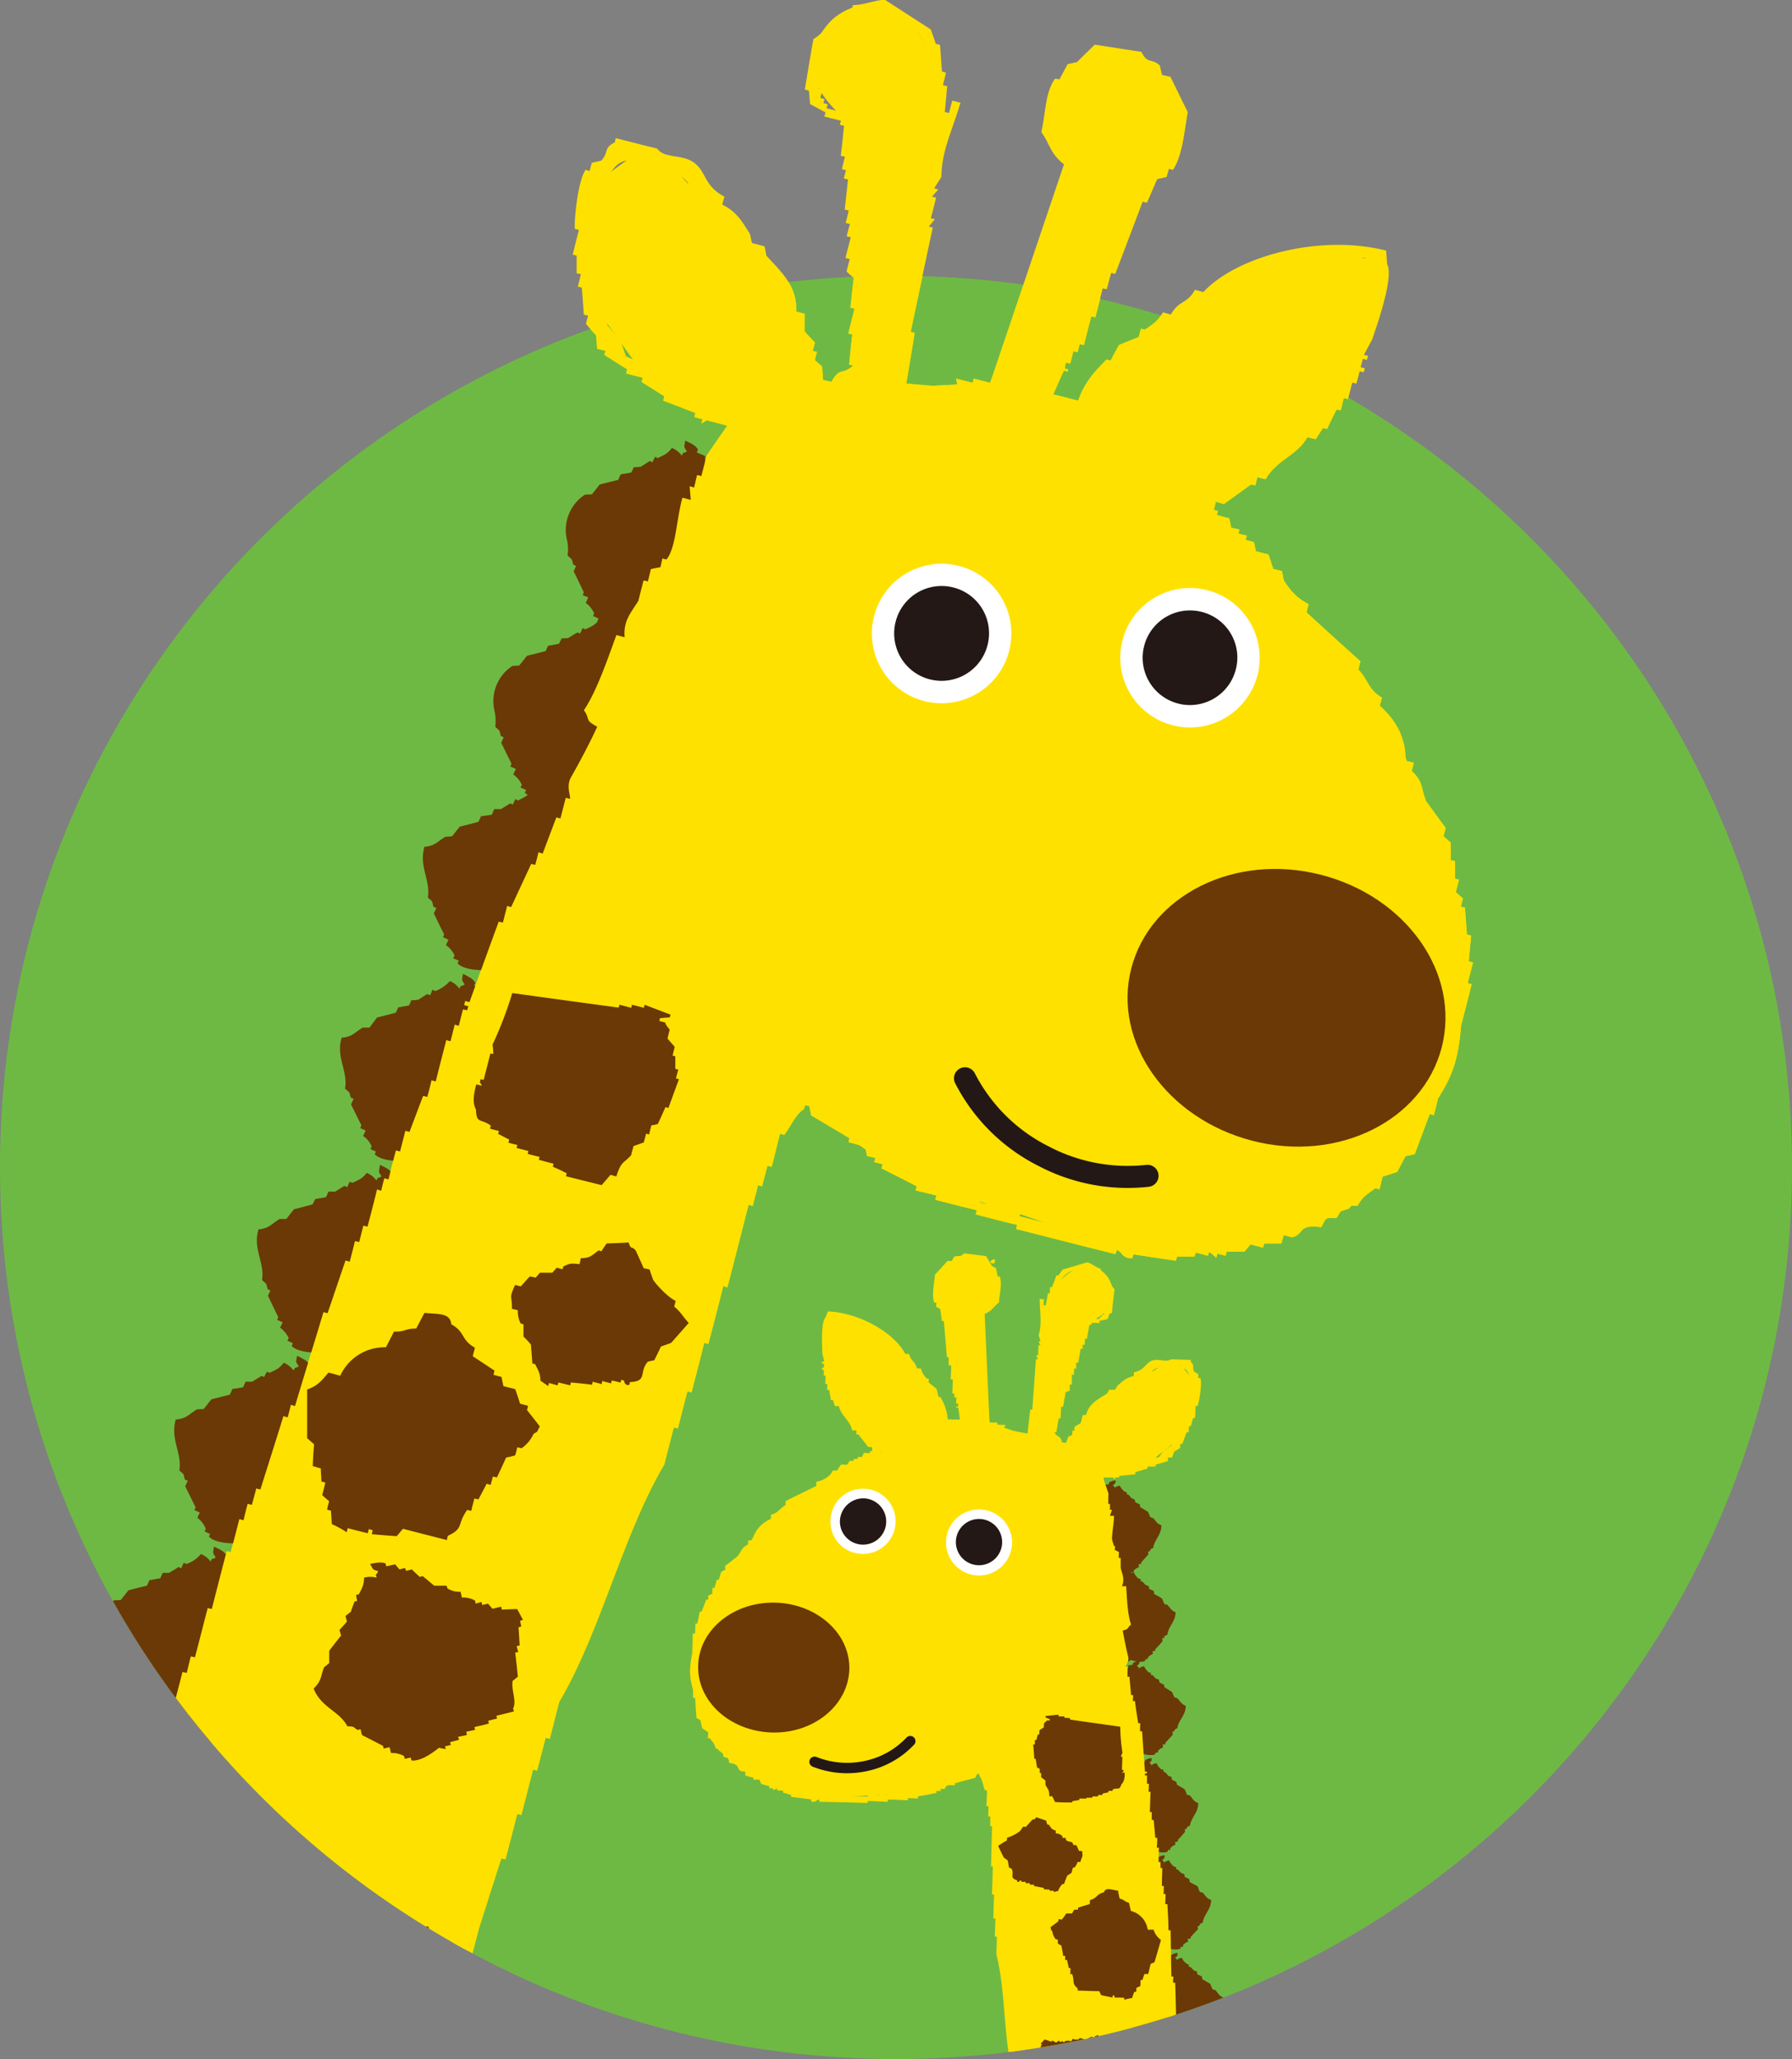
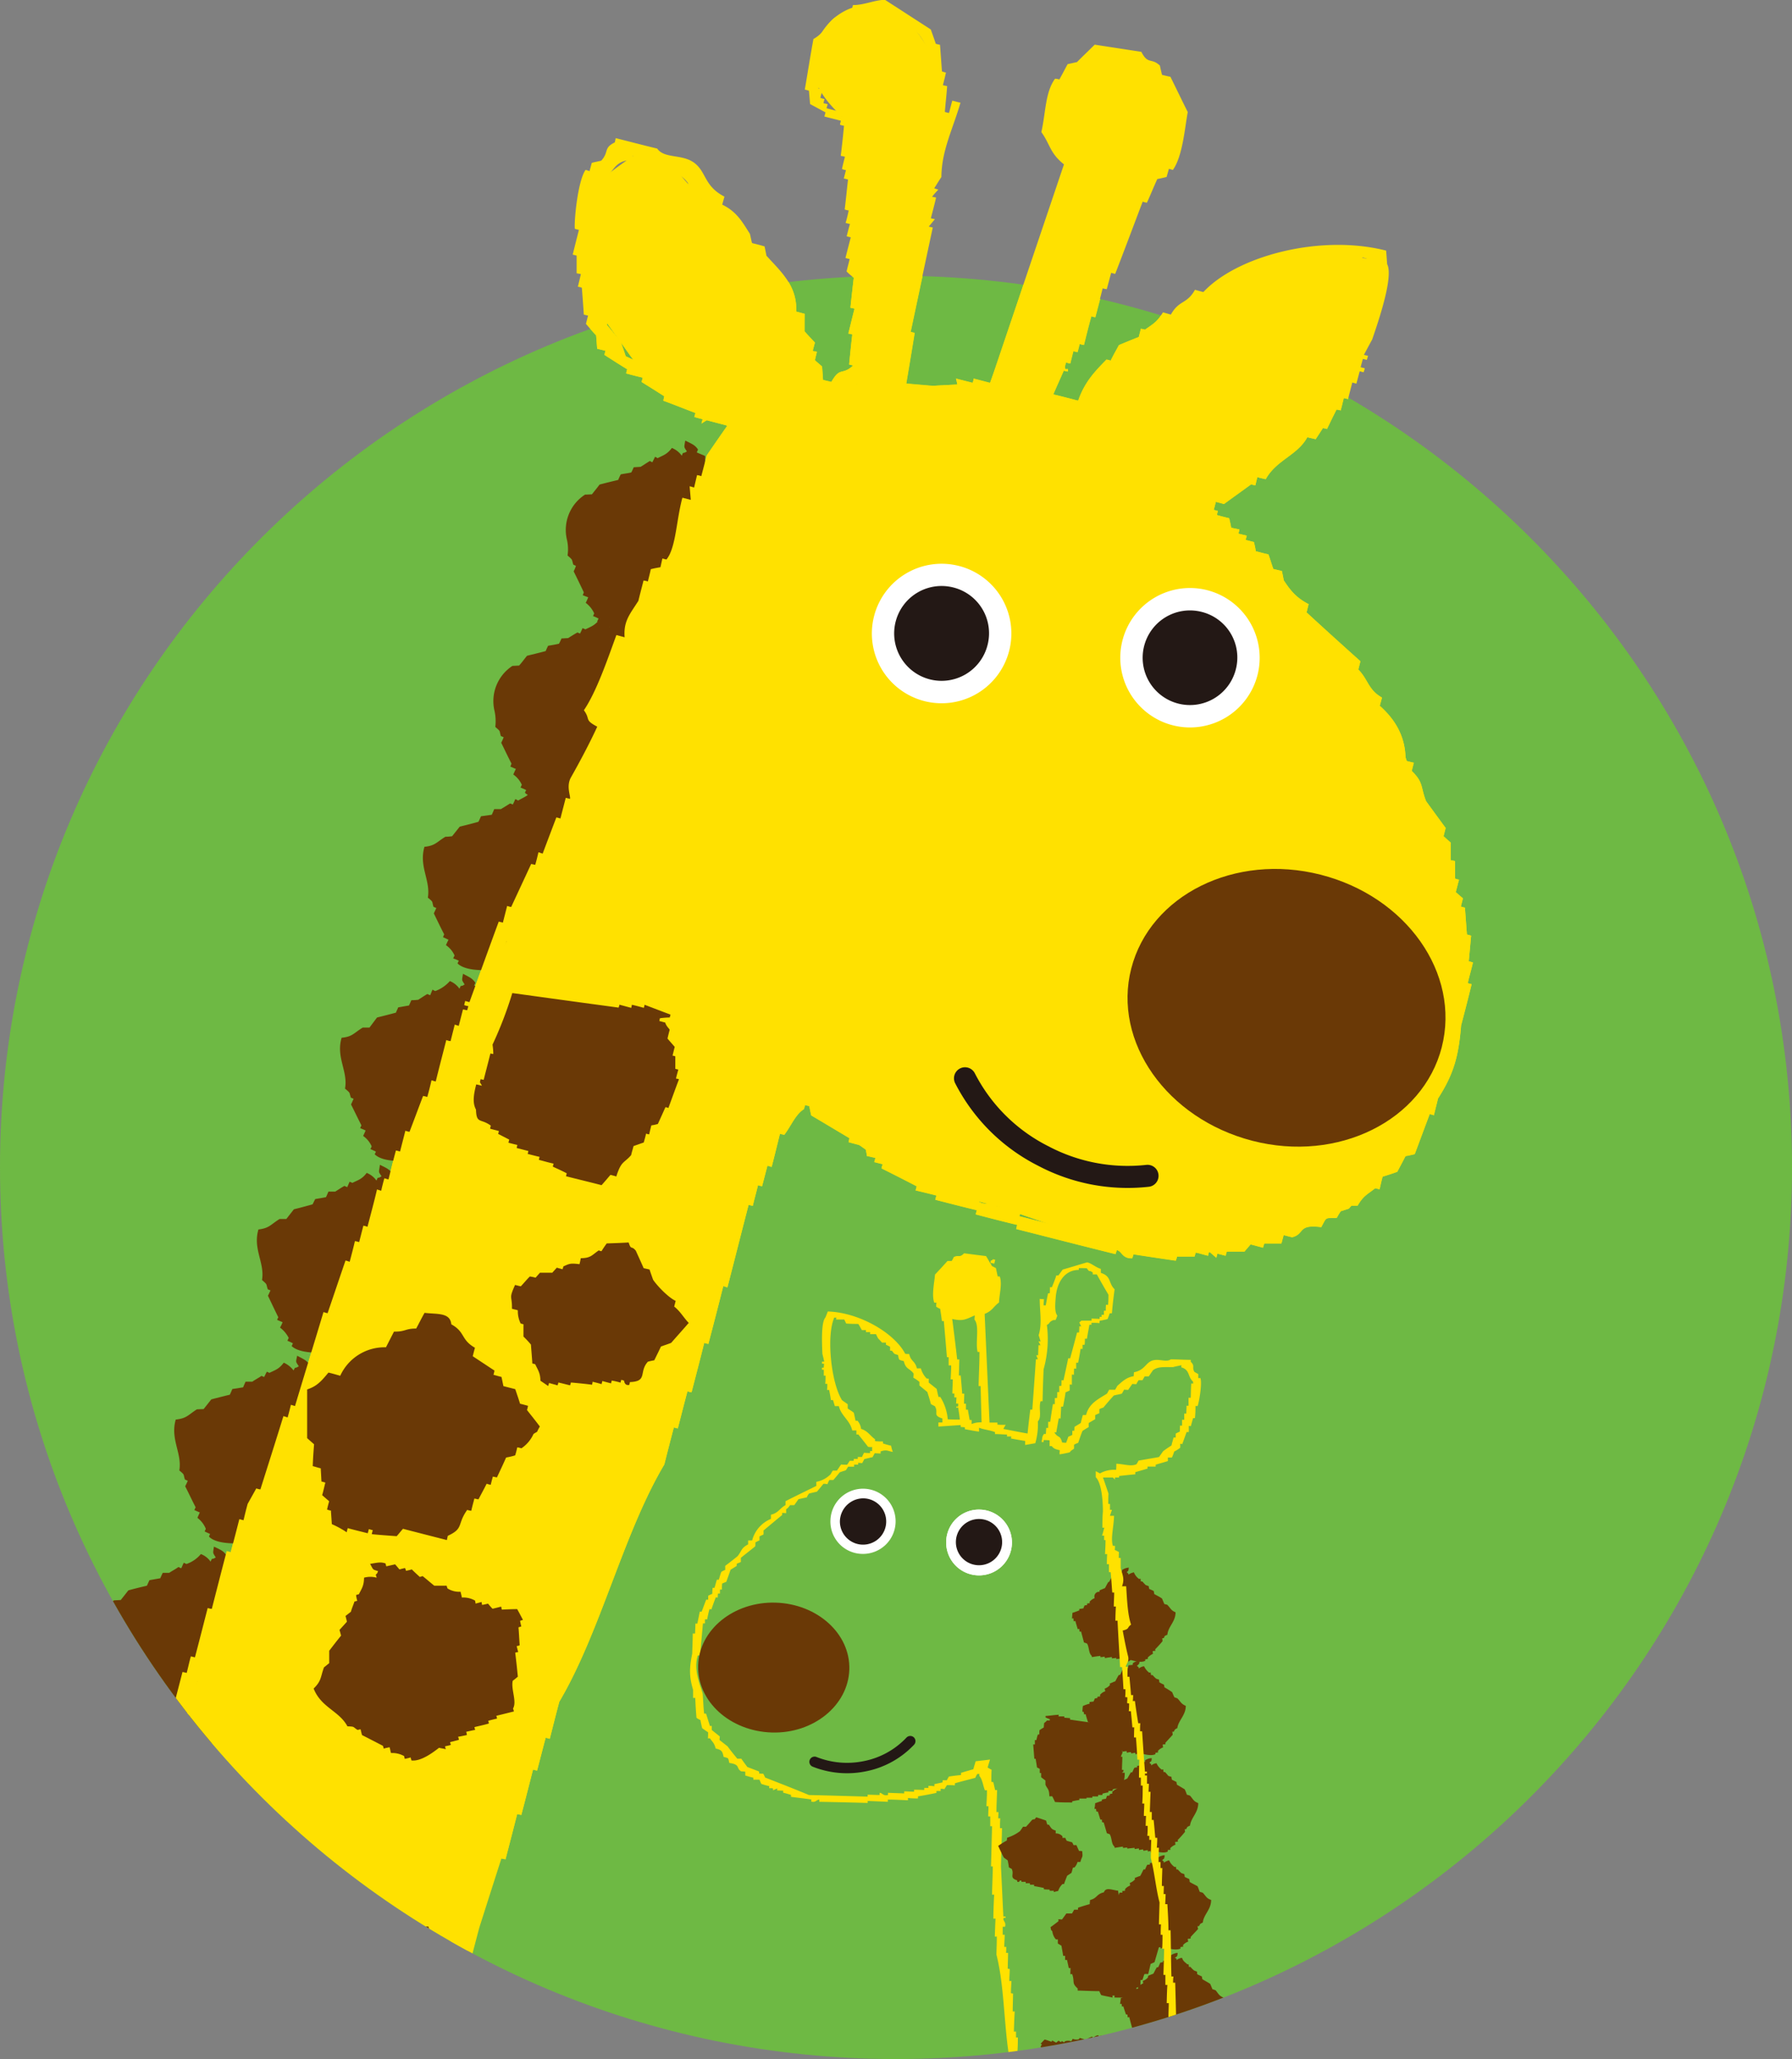
<svg xmlns="http://www.w3.org/2000/svg" width="499.25" height="573.55" viewBox="0 0 499.25 573.55">
  <rect x="0" y="0" width="499.25" height="573.55" fill="#808080" stroke="none" />
  <defs>
    <style>.cls-1,.cls-8,.cls-9{fill:none;}.cls-2{fill:#6eb944;}.cls-2,.cls-3,.cls-5,.cls-6,.cls-7{fill-rule:evenodd;}.cls-3{fill:#ffe100;}.cls-4{clip-path:url(#clip-path);}.cls-5{fill:#6a3906;}.cls-6{fill:#fff;}.cls-7{fill:#231815;}.cls-8,.cls-9{stroke:#231815;stroke-linecap:round;stroke-linejoin:round;}.cls-8{stroke-width:6.14px;}.cls-9{stroke-width:2.9px;}</style>
    <clipPath id="clip-path">
      <path class="cls-1" d="M0,325.14C0,462.4,111.77,573.55,249.61,573.55S499.25,462.4,499.25,325.14,387.49,76.81,249.61,76.81,0,188,0,325.14" />
    </clipPath>
  </defs>
  <title>loading_icon</title>
  <g id="レイヤー_1" data-name="レイヤー 1">
    <path class="cls-2" d="M499.25,325.14c0,137.25-111.76,248.41-249.63,248.41S0,462.4,0,325.14,111.77,76.81,249.61,76.81,499.25,188,499.25,325.14" />
    <path class="cls-3" d="M64.56,438.38s26.24-65.73,26.69-67.64,44.42-96.53,44.42-96.53l28.23-61.74,8.93-27,12.89-29.55,8.47-12.1,8.44-25.19-24.56-16.13-16-22.37s-.42-23,1.82-26.4,12.53-10.31,12.53-10.31l10.25,2.08,11.64,13.26,11.24,8.94L219,83.64l8.1,16.71-.4,7.84,12.19-1.14s.33-52.81-.59-57-.85-14.9-.85-14.9c-6.69-6-13.87-12.92-10.09-22.88,2.79-7.54,10.77-13.08,19.77-10a13.79,13.79,0,0,1,3.44,1.79C257.4,9.33,260,16,262.69,23.75l-1.91,16.73L249.47,108l26.37-1.36,23-61.13-2.92-6.75-2-13.12,14.23-11,12,5L326.74,28l.06,12.65-7.11,9.45L315,60.85,291.81,106.8,286,110.43l13.8,4.38,17.52-20.9,26.93-17L364,70,380.68,72l4,3.2-5.4,18.54-4.9,17.07-16,14.86L342.81,137l-10.42,3.54,6.65,2.9L374,182.13l16.68,26.16,8,23.79,9.4,33.14-2.41,9.35-2.26,19.34-4.62,10.15-6,13-17,19.61-11.67,3.71-22.32,8.18-16,.68s-16.27-1.53-18.6-2.79-29.8-10.59-29.8-10.59l-21.94-5.53L236.64,317l-11.24-11.23L211.83,317l-26.58,82.94L140.1,513.33" />
    <path class="cls-3" d="M410.38,268.1c-.39-.09-.76-.23-1.19-.35.23-2.34.44-4.74.66-7.11-.44-.16-.78-.19-1.17-.35-.19-2.46-.37-5-.55-7.47a5.75,5.75,0,0,1-1.13-.31l.58-2.28c-.69-.56-1.36-1.17-2-1.73.31-1.17.58-2.29.91-3.46a4.33,4.33,0,0,1-1.12-.33c0-1.53,0-3.22,0-4.86-.44-.09-.77-.18-1.19-.25v-4.91c-.7-.56-1.31-1.13-2-1.76l.58-2.3c-1.83-2.49-3.67-5-5.45-7.46-1.59-4-.62-5.13-4-8.43l.58-2.27c-.73-.18-1.54-.36-2.31-.57.11-6.57-2.8-11.41-7.17-15.3l.61-2.27c-3.85-2.2-3.85-5.08-6.59-7.83l.58-2.31c-5-4.48-10-9-15-13.61l.57-2.29c-3.54-1.84-5.09-3.87-6.91-6.61-.18-.85-.34-1.75-.54-2.61-.77-.21-1.55-.37-2.38-.58-.48-1.33-.87-2.7-1.37-4.07-1.18-.26-2.32-.57-3.51-.87a21.39,21.39,0,0,0-.55-2.57l-2.31-.6c.16-.35.21-.76.35-1.17-.78-.19-1.62-.34-2.34-.58.11-.3.2-.74.3-1.14L343,147c-.13-.95-.37-1.76-.54-2.64-1.19-.28-2.3-.57-3.45-.9.11-.33.18-.77.28-1.12a7.48,7.48,0,0,0-1.14-.29l.59-2.26c.72.17,1.52.37,2.26.61,2.52-1.85,5.08-3.67,7.55-5.47.42.08.77.2,1.19.26l.55-2.27,2.34.56c3-5.4,8.81-6.6,11.59-11.69.75.19,1.55.35,2.32.55l2.05-3.13a10,10,0,0,0,1.12.27c.88-1.84,1.75-3.63,2.65-5.4a7.73,7.73,0,0,1,1.15.24c.3-1.14.59-2.31.86-3.44l1.19.28,1.19-4.61c.36.12.73.19,1.13.33.33-1.15.62-2.32.93-3.45a9,9,0,0,1,1.07.28,5.56,5.56,0,0,0,.34-1.11c-.37-.14-.76-.18-1.15-.33l.62-2.29,1.12.27a11.55,11.55,0,0,1,.34-1.12c-.41-.11-.81-.2-1.16-.28.76-1.45,1.54-2.89,2.31-4.31,1.73-5.06,6-17.51,4.16-20.95l-.28-3.78c-18.35-4.69-41.56,1.49-50.93,11.55-.79-.21-1.5-.4-2.33-.64-2.33,4.14-4.38,2.74-6.72,6.91L324,87c-1.63,2.71-2.81,3.28-5,4.83-.4-.09-.77-.19-1.15-.26l-.59,2.31c-1.87.72-3.69,1.49-5.52,2.24-.78,1.47-1.6,2.85-2.31,4.35a6.75,6.75,0,0,0-1.17-.31c-3.19,3.28-6.06,6.19-7.88,11.45-2.33-.59-4.62-1.21-6.93-1.75.95-2.22,1.94-4.39,2.92-6.62.42.12.77.2,1.11.27.19-1.68-.71.26-.77-1.4.09-.41.15-.79.23-1.18.44.12.8.21,1.2.28.3-1.14.57-2.32.86-3.41.39.05.8.18,1.16.26l.6-2.3a5.53,5.53,0,0,0,1.19.28c.66-2.64,1.32-5.34,2.07-8a4.52,4.52,0,0,0,1.1.29c.7-2.66,1.42-5.35,2.08-8,.45.12.77.15,1.14.23L309.57,76c.33.11.78.2,1.12.3,2.58-6.63,5.1-13.41,7.66-20.13a6.23,6.23,0,0,0,1.18.3c1-2.17,1.88-4.4,2.89-6.59.91-.18,1.75-.37,2.59-.58l.65-2.28c.34.09.75.22,1.09.33,2.77-3.79,3.38-12.12,4.16-16.13-1.63-3.25-3.23-6.6-4.84-9.84-.83-.14-1.61-.36-2.33-.53-.22-.88-.41-1.73-.6-2.59-2.4-2.26-3.29-.16-5.16-3.82l-13-2c-1.66,1.66-3.29,3.19-4.94,4.86-.86.17-1.75.4-2.59.56-.79,1.43-1.52,2.89-2.32,4.28a4.68,4.68,0,0,0-1.19-.22c-2.77,3.76-2.6,9.57-3.82,14.87,2.5,3.48,2.34,5.84,6.3,9q-10.25,30.37-20.56,60.85c-1.52-.42-3-.79-4.63-1.21a3,3,0,0,1-.29,1.17c-1.51-.38-3-.75-4.62-1.17.23.87.4,1.74.58,2.59-4.79-.36-9.61-.77-14.44-1.21.79-4.66,1.58-9.38,2.34-14.11-.32-.1-.72-.18-1.12-.26q3.08-14.56,6.19-29.07c-.37-.07-.72-.16-1.12-.25.58-.69,1.12-1.38,1.72-2.06l-1.14-.26c.51-1.89,1-3.82,1.47-5.76-.34-.09-.77-.16-1.12-.23.54-.73,1.14-1.33,1.73-2-.35-.08-.79-.26-1.14-.35.63-1,1.3-2.1,2-3.15.06-7.4,3.13-13.18,5.32-20.71-.79-.14-1.54-.4-2.29-.56-.3,1.14-.62,2.29-.89,3.42a6.45,6.45,0,0,1-1.17-.29c.18-2.37.47-4.76.63-7.19l-1.19-.23c.32-1.21.61-2.36.86-3.53a10.72,10.72,0,0,1-1.11-.32c-.19-2.47-.34-4.93-.55-7.42-.39-.09-.75-.15-1.17-.28-.45-1.38-.91-2.65-1.4-4L246.63,0c-2.41-.2-5.88,1.46-9,1.41l-.57,2.31c-6.65,0-5.79,4.61-10.44,7.14-.86,4.67-1.59,9.35-2.4,14.09.35.1.72.16,1.15.32l.32,3.72c1.41.75,2.84,1.54,4.29,2.31-.09.42-.23.76-.29,1.17,1.5.37,3.05.77,4.57,1.16-.06.41-.23.77-.24,1.1a4.07,4.07,0,0,0,1.12.3c-.26,2.78-.56,5.63-.91,8.38a8.64,8.64,0,0,1,1.18.27c-.33,1.15-.6,2.32-.84,3.4a4.93,4.93,0,0,0,1.11.32l-.6,2.33a6.07,6.07,0,0,1,1.18.3c-.33,2.79-.58,5.49-.93,8.3a3.56,3.56,0,0,0,1.12.29c-.26,1.2-.52,2.33-.87,3.5.42.06.8.2,1.22.28-.35,1.13-.63,2.31-.92,3.41.37.12.74.21,1.14.29-.49,1.92-1,3.84-1.47,5.76.39.13.83.22,1.16.31-.26,1.16-.6,2.27-.85,3.45a22.32,22.32,0,0,0,2,1.75q-.49,4.13-.93,8.35a10.87,10.87,0,0,1,1.14.27c-.6,2.31-1.14,4.59-1.72,6.91.33.07.72.15,1.1.26-.33,2.82-.61,5.6-.88,8.38.36.06.73.18,1.11.27-3.11,2.89-3.58.19-6.06,4.57l-2.32-.55-.27-3.75c-.67-.57-1.36-1.18-2-1.73l.56-2.33c-.4-.13-.82-.19-1.17-.28l.61-2.32c-1-1.09-2-2.1-2.89-3.15,0-1.63,0-3.25.05-4.85-.79-.21-1.57-.45-2.37-.65.29-7.13-4.15-11-8.29-15.54-.16-.88-.35-1.76-.52-2.6-1.23-.35-2.33-.65-3.5-.91-.21-.82-.37-1.69-.58-2.57C206.91,62,205.35,59,201.21,57l.62-2.23c-5.83-3-4.94-7-8.62-9.56-3.36-2.32-8.16-1-10.11-3.82-3.85-.93-7.71-1.94-11.59-2.92,0,.38-.17.79-.22,1.19-3.26,1.59-1.53,2.63-3.79,5.1-.86.21-1.76.37-2.63.6l-.63,2.32a6.08,6.08,0,0,0-1.1-.35c-2.16,3-3.21,14.08-3,16.4.35.11.79.23,1.15.31-.58,2.25-1.17,4.56-1.73,6.89a7.35,7.35,0,0,1,1.09.29c0,1.65,0,3.21,0,4.9.4.1.78.14,1.18.22-.26,1.18-.55,2.34-.84,3.52.35.08.71.14,1.11.25.2,2.55.39,5,.55,7.53.41.09.75.19,1.18.26l-.59,2.31c.93,1.08,1.87,2.19,2.84,3.2.11,1.23.2,2.48.29,3.73l2.32.57a10.37,10.37,0,0,0-.29,1.15c2.07,1.32,4.21,2.71,6.34,4a7.63,7.63,0,0,0-.29,1.16l4.6,1.17a8.47,8.47,0,0,1-.32,1.2c2.14,1.33,4.24,2.65,6.35,4-.12.42-.18.75-.28,1.22,3,1.1,5.93,2.29,8.93,3.37a8.1,8.1,0,0,1-.3,1.17c.77.23,1.6.44,2.33.63-.11.36-.23.75-.33,1.19l1.47-.92c1.91.51,3.83,1,5.74,1.51-1.92,2.73-3.85,5.52-5.75,8.31-.5,1.9-1,3.82-1.51,5.76a4.45,4.45,0,0,0-1.18-.29c-.27,1.08-.54,2.3-.83,3.47-.42-.11-.82-.27-1.24-.36l.32,3.78-2.34-.59c-1.73,6.43-1.73,13.57-4.38,17.21-.38-.07-.78-.2-1.19-.29-.16.72-.36,1.54-.54,2.35-.91.16-1.75.3-2.69.55-.23,1.16-.55,2.28-.81,3.41-.46-.12-.84-.22-1.21-.3-.47,1.9-1,3.87-1.44,5.71-2.38,3.74-4.17,5.64-3.83,10.14a13.69,13.69,0,0,0-2.29-.62c-2.39,6.52-5.49,15.71-9.06,20.95,1.93,2.63,0,2.61,3.72,4.58-2.08,4.57-5.13,10.26-7.32,14.12-1.42,2.54,0,5.27-.28,6-.42-.15-.76-.18-1.17-.3-.51,1.87-1,3.82-1.48,5.75-.36-.11-.79-.21-1.14-.3-1.26,3.34-2.55,6.72-3.82,10.1-.37-.14-.77-.28-1.17-.39-.27,1.18-.56,2.34-.89,3.5-.38-.07-.77-.15-1.13-.25l-5.58,12a7.57,7.57,0,0,1-1.12-.3L140.1,257l-1.15-.28c-2.76,7.45-5.46,15-8.16,22.43-.44-.14-.84-.21-1.2-.33-.07.42-.19.77-.27,1.15a5.07,5.07,0,0,0,1.17.3c-.14.39-.23.8-.33,1.12-.35,0-.79-.18-1.18-.2-.35,1.49-.77,3-1.17,4.55-.41-.09-.76-.22-1.12-.34-.4,1.56-.82,3.07-1.15,4.59a3.57,3.57,0,0,1-1.19-.31c-1,3.91-2,7.72-2.94,11.56-.4-.1-.76-.21-1.19-.33-.37,1.56-.75,3.12-1.17,4.64a10.35,10.35,0,0,0-1.17-.28c-1.26,3.29-2.52,6.71-3.78,10a7.51,7.51,0,0,1-1.16-.31c-.47,1.92-1,3.88-1.47,5.78-.39-.09-.76-.22-1.16-.28-.73,2.66-1.38,5.33-2.07,8.07l-1.15-.33c-.31,1.12-.63,2.32-.87,3.47a9.73,9.73,0,0,1-1.17-.37c-.83,3.54-1.77,7-2.66,10.41a7.55,7.55,0,0,0-1.15-.31c-.41,1.54-.79,3.09-1.17,4.61a6.28,6.28,0,0,0-1.18-.28c-.44,1.89-.94,3.78-1.46,5.76a8.53,8.53,0,0,0-1.16-.36c-1.68,4.89-3.31,9.75-5,14.69-.38-.12-.79-.2-1.14-.33-2.62,8.75-5.33,17.43-7.93,26.18a8,8,0,0,0-1.15-.3c-.28,1.16-.58,2.33-.91,3.47-.33-.11-.76-.26-1.17-.36-2.1,6.81-4.27,13.6-6.41,20.4a3.82,3.82,0,0,1-1.14-.28c-.42,1.55-.79,3.09-1.24,4.6L69,418.9c-.44,1.56-.78,3.09-1.15,4.56-.43-.1-.82-.21-1.17-.3-.79,3.11-1.59,6.17-2.4,9.2-.33-.07-.74-.18-1.12-.29L68,437.44c.15-.53.3-1.05.43-1.56-.4-.13-.8-.26-1.15-.36.07-.31.2-.7.3-1.09.36.07.73.19,1.16.28.67-2.73,1.39-5.39,2.05-8.05l1.12.29,1.22-4.61a6.88,6.88,0,0,1,1.11.35c.62-2.31,1.23-4.59,1.79-7,.37.13.77.24,1.19.35.65-2.7,1.38-5.35,2.05-8.1a8.1,8.1,0,0,0,1.15.3c.89-3.41,1.78-6.95,2.66-10.32.4.07.77.18,1.13.27.5-1.91,1-3.84,1.48-5.74.41.07.78.18,1.18.28,1.28-5,2.54-10,3.81-14.91.35.07.79.18,1.14.28.72-2.73,1.4-5.41,2.11-8.06.36.11.79.19,1.13.31.46-1.91,1-3.84,1.46-5.75.37.08.77.15,1.17.27,1.06-4.23,2.19-8.41,3.23-12.63,4.17-7.07,8-16.68,12.27-23.79.89-3.48,1.75-6.92,2.68-10.4.36.17.76.22,1.12.36.19-.75.41-1.61.64-2.32.4.09.73.21,1.11.3.49-2,1-3.82,1.49-5.76.37.12.79.19,1.13.27.54-1.85,1-3.77,1.5-5.73.37.1.75.19,1.19.28.56-2.31,1.1-4.64,1.7-6.9.44.09.81.19,1.21.3.89-3.44,1.75-6.86,2.61-10.36a10.19,10.19,0,0,0,1.16.36l1.21-4.65c.38.14.74.19,1.14.29.88-3.4,1.77-6.88,2.64-10.35a10,10,0,0,1,1.19.31c1.41-4.1,2.92-8.2,4.4-12.39a3.35,3.35,0,0,0,1.12.34c.49-1.89,1-3.86,1.47-5.71.38.11.79.15,1.23.29,1.08-3,2.26-6,3.45-8.94a8.3,8.3,0,0,0,1.15.3c.36-1.54.78-3.08,1.17-4.63.42.13.77.22,1.19.31.3-1.1.53-2.28.92-3.4a10,10,0,0,0,1.1.25c.39-1.52.77-3.05,1.19-4.58.37.14.77.2,1.09.3,1.54-4.14,3-8.25,4.45-12.28.33,0,.8.15,1.18.17,3-8.55,6-17.21,9.05-25.8a9.46,9.46,0,0,1,1.11.27c.73-2.66,1.39-5.31,2.11-8,.41.11.75.18,1.17.26.68-2.67,1.35-5.39,2-8a8.21,8.21,0,0,1,1.2.3c1.35-3.76,2.72-7.52,4.07-11.23a6.91,6.91,0,0,1,1.12.35l1.2-4.67a5.67,5.67,0,0,0,1.17.32c.53-2,1-3.82,1.51-5.71l1.14.28c.66-2.71,1.37-5.37,2-8.1a4.35,4.35,0,0,0,1.16.34l.63-2.26a9.3,9.3,0,0,1,1.12.24c0-1.62,0-3.3,0-4.86.42.12.83.18,1.21.28.75-3.08,1.53-6.11,2.3-9.2,1.69-6.05,5.53-16.11,9.64-18.38.27-1.14.6-2.27.91-3.4-.87.12-1.75.33-2.61.53a17.13,17.13,0,0,0-8.66-4.6c.29-1.14.58-2.33.91-3.47-5-1.15-8.85-.71-11.56-2.92-.23-.9-.42-1.81-.58-2.59-3.64-1.77-7.31-3.5-11-5.21-.45-1.4-.9-2.69-1.41-4.06-1.24-1.56-2.5-3.12-3.78-4.62,0-1.67,0-3.31,0-4.92-.32-.09-.76-.18-1.11-.32.19-.73.35-1.5.56-2.26-.67-.6-1.31-1.15-2-1.75.28-1.19.54-2.24.84-3.43l-1.19-.35c.35-1.1.63-2.27.93-3.43a5,5,0,0,1-1.17-.31c.3-1.12.64-2.23.87-3.43a7,7,0,0,0-1.16-.23l1.18-4.59a8.56,8.56,0,0,0-1.14-.37l1.18-4.57c-.34-.12-.78-.14-1.16-.28.71-2.68,1.4-5.35,2.09-8.06-.41-.08-.79-.19-1.22-.3.14-.4.22-.75.35-1.12,4.13-2.12,3.43-6.12,9-6.28.09-.39.22-.77.3-1.14q2.14,1.12,4.33,2.34c5.17,1.57,8.69,2.06,11,5.18.43,1.39.95,2.7,1.43,4l2.3.55c.23.86.37,1.75.57,2.64l2.29.59c.21.83.37,1.7.6,2.64.72.13,1.53.32,2.29.53.47,1.34,1,2.67,1.42,4l2.29.59c.21.87.41,1.7.61,2.55,1.42.82,2.88,1.56,4.29,2.37,1.33,2.74,2.73,5.55,4,8.37.68.58,1.35,1.13,2,1.7l-.57,2.31c.71.58,1.37,1.15,2,1.76-.17.79-.41,1.45-.58,2.28,1,1.1,2,2.13,2.92,3.15-.25.78-.36,1.56-.63,2.33,1,1,1.91,2.1,2.88,3.18.15,2.51.31,5,.49,7.47.71.56,1.38,1.19,2.08,1.79-.19.71-.42,1.45-.6,2.25.24.84,1.27,1.25,1.71,2.92,1.8.81,3.69,1.76,5.5,2.58.17-.71.37-1.5.54-2.32,2.67.12,3.52.12,5.25-1.13a11.75,11.75,0,0,0,1.19.29c.26-1.09.57-2.24.85-3.37,1.19.23,2.32.59,3.43.82A6.3,6.3,0,0,1,242,109a5,5,0,0,1,1.16.34c.33-2.74.61-3.07,0-4.93-.37-.08-.73-.17-1.16-.3.28-1.19.61-2.29.9-3.45l-1.15-.29c.35-1.14.6-2.31.93-3.45-.42-.11-.79-.18-1.2-.31.47-3.49,1-7.09,1.51-10.63a8.48,8.48,0,0,0-1.21-.28c.35-1.17.65-2.32.92-3.45-.42-.12-.76-.2-1.14-.29.27-1.08.57-2.33.89-3.47a9,9,0,0,1-1.19-.3c.31-1.14.64-2.28.91-3.42a6.88,6.88,0,0,0-1.17-.25c.31-1.18.61-2.34.94-3.51-.46-.07-.85-.21-1.22-.24.34-4.45.66-8.86.91-13.3-.33-.07-.72-.16-1.12-.22.14-5.31.24-10.59.39-15.88-.39-.14-.8-.16-1.13-.26.26-1.11.57-2.33.88-3.44a11.82,11.82,0,0,1-1.23-.35c.6-.66,1.23-1.29,1.77-1.92L240.39,34c-1.92-.51-3.85-1-5.79-1.49.13-.41.21-.77.32-1.17-1.57-.4-3.11-.77-4.64-1.19.08-.39.23-.74.3-1.14-.38-.08-.8-.19-1.15-.25a10.59,10.59,0,0,1,.29-1.2c-.38,0-.73-.2-1.17-.28.19-.79.43-1.55.58-2.31a4.42,4.42,0,0,1-1.14-.34c.31-1.12.59-2.25.9-3.37-.39-.09-.77-.23-1.17-.3.47-1.92,1-3.82,1.5-5.73q4.89-4.88,9.85-9.77c.76.23,1.52.35,2.34.61,0-.39.18-.78.25-1.14,3-1,1.5.85,4.06-1.4l4.65,1.12c-.14.42-.23.81-.34,1.14,8.39,2.41,10.24,11.22,8.61,19.28-.76,3.57-1.66,8.75-3.86,10.09.12,5,.22,1.49,2.61,4.32.71.86.35,1.68,1.76,2.93A60.47,60.47,0,0,0,253.78,68c-1.54,6.13-3.14,12.26-4.69,18.4a9.18,9.18,0,0,1,1.12.26c.18,4.39-3.4,8.65-1.75,11.75-1.25,4.69-2.45,9.63-2.12,13,1.87.86,3.72,1.71,5.52,2.6a23.29,23.29,0,0,1,.61-2.28c2.75.28,5.57.61,8.37.87a6.74,6.74,0,0,0,.25-1.17l2.35.64a11.93,11.93,0,0,1,.31-1.16c2.31.51,4.63,1.19,6.88,1.75.1-.32.21-.79.33-1.19,3.49-.31,6.73.38,9.83.09l-.58,2.29,8.37.91a9.23,9.23,0,0,1,.34-1.15l2.26.58c.1-.39.19-.72.31-1.13,4.14,1.43,8.25,2.89,12.37,4.36l.57-2.33-2.26-.53.6-2.3c6.36-.25,2.85-2.37,6.36-5.73l2.61-.55c1.37-2.13,2.71-4.22,4.07-6.32,1.85-.77,3.74-1.52,5.52-2.32a19.33,19.33,0,0,0,.59-2.25c1.37-.43,2.7-.93,4-1.4.21-.75.46-1.56.61-2.29,2.85-2.34,5.22-1.05,7.54-5.45,3.4-.13,2.71.4,4.36-2.54,3.08-.13,2-.18,4.06-1.47a9.68,9.68,0,0,0,1.14.26l.59-2.27c.86-.14,1.76-.4,2.59-.54.11-.41.22-.8.35-1.14l2.24.6s2.68-1.55,3-1.75c.56-.68,1.13-1.31,1.71-2,1.11.25,2.31.57,3.43.86.12-.39.23-.75.35-1.14l2.31.57a8.61,8.61,0,0,1,.29-1.16l2.34.58c1-.92,2.11-1.92,3.14-2.88,2.26.63,4.57,1.23,6.94,1.77.56-.67,1.17-1.33,1.72-2l4.65,1.19c.11-.38.17-.76.29-1.14a4.53,4.53,0,0,1,1.13.27c1.68,11.38-8.71,37.46-17.87,45.61-1.32.52-2.7,1-4,1.48l-.55,2.28c-1.37.54-2.73.9-4.11,1.42-.72,1.47-1.54,2.88-2.26,4.35-.44-.16-.84-.22-1.17-.34a9,9,0,0,0-3.48,4c-4.28.08-6.11,2.31-9.58,3.67-.11.41-.21.82-.31,1.17-1.55-.42-3.07-.79-4.6-1.17-.09.38-.22.76-.31,1.11-2,.29-3.29-.19-4.9,0-.76,1.08-1.37,2.12-2.05,3.15,3.13.51,3.66-.52,6.94,1.77a10,10,0,0,0-.3,1.19c1.18.28,2.31.57,3.44.86a25.64,25.64,0,0,0,.59,2.55c1.44.85,2.82,1.56,4.32,2.36.18.85.4,1.69.53,2.63a18.76,18.76,0,0,1,2.31.59,3.4,3.4,0,0,1-.28,1.12l2.33.62c-.09.35-.24.72-.33,1.07,1.17.34,2.36.6,3.48.91.18.87.4,1.72.61,2.59l3.14,2c.75,1.79,1.54,3.65,2.31,5.45l2.31.62c.17.86.35,1.69.53,2.59l2.31.58c.78,1.8,1.56,3.66,2.27,5.46,1.5.79,2.91,1.56,4.37,2.33.16.88.34,1.75.57,2.59l4.3,2.35c.43,1.28.95,2.66,1.42,4.06a21.46,21.46,0,0,1,2.34.53c.63.71.4,1.73,1.68,2.9l-.53,2.3,2.27.56a5.42,5.42,0,0,1-.32,1.19c2.71,4,5.38,7.88,8.05,11.78l-.55,2.31,2,1.76-.57,2.32c.65.52,1.34,1.12,2,1.71-.2.77-.38,1.58-.6,2.29,2.12,3,4.19,6,6.33,9L394.1,226c.67.57,1.33,1.17,2,1.72-.07.42-.23.75-.28,1.17,1,1,1.94,2.1,2.86,3.19.18,2.49.37,5,.55,7.47.68.57,1.33,1.19,2,1.71-.26,1.19-.51,2.36-.86,3.44a7.75,7.75,0,0,0,1.14.33c-.19.77-.39,1.52-.56,2.29a9.23,9.23,0,0,1,1.14.33l-.57,2.3,1.15.26c.2,2.48.39,5,.54,7.46.41.14.79.17,1.13.33-.08,2-.17,4-.28,6,.39.07.79.22,1.14.27-.16.79-.36,1.56-.6,2.34a10.64,10.64,0,0,1,1.16.26c-1.16,6.23-2.33,12.47-3.57,18.7.41.09.8.21,1.15.3.3,8.78-6.18,16.33-9.06,21-1.32,3.68-2.72,7.44-4.07,11.15-.4-.12-.79-.17-1.21-.26-1.33,2.06-2.67,4.24-4,6.24-.41-.06-.79-.15-1.17-.18l-.57,2.21c-1.87.8-3.67,1.54-5.52,2.33-.21.74-.37,1.45-.61,2.27-1.84.78-3.66,1.52-5.5,2.26-2.52,1.83-5,3.65-7.5,5.43-.78-.16-1.55-.39-2.33-.54-1.55,1.17-3.1,2.44-4.69,3.64-2.46.21-5,.39-7.47.56-.14.44-.22.76-.33,1.18-.75-.22-1.54-.42-2.24-.56a22,22,0,0,0-1.79,1.95c-9.23.93-18.52,1.85-27.78,2.74q-16.76-4.22-33.52-8.52a6.65,6.65,0,0,0,.32-1.15c-2.29-.52-4.63-1.1-6.93-1.75.13-.37.2-.77.3-1.09-1.44-.59-2.37,1.34-4.9,0,.07-.44.19-.83.27-1.17-3.07-.79-6.16-1.62-9.19-2.42.05-.36.15-.72.25-1.12-1.93-.44-3.87-1-5.76-1.49a8.57,8.57,0,0,1,.28-1.15c-1.92-.5-3.87-.94-5.79-1.46a7.41,7.41,0,0,1,.36-1.1l-2.36-.63a10.86,10.86,0,0,0,.28-1.11c-1.12-.31-2.28-.61-3.44-.91a9.5,9.5,0,0,1,.3-1.19c-1.41-.73-2.85-1.55-4.35-2.24a9.2,9.2,0,0,0,.28-1.21L241.6,317c-.18-.84-.39-1.75-.61-2.63-2.24-.95-4.39-1.93-6.62-2.9.12-.38.22-.71.32-1.16-2.12-1.36-4.27-2.68-6.4-4,0-1.6,0-3.23.07-4.87-2.6-1.08-5.18-2.14-7.81-3.19v4.88c-.89.16-1.74.4-2.6.55-.58,2.31-1.27,4.63-1.8,6.89-.38-.07-.77-.21-1.17-.3-.77,1.48-1.49,2.89-2.27,4.33-.43-.12-.85-.19-1.21-.31-1.09,4.2-2.16,8.42-3.24,12.66a10.29,10.29,0,0,1-1.13-.35c-.33,1.15-.62,2.39-.93,3.49-.35-.09-.75-.26-1.11-.31-.5,1.91-1,3.85-1.52,5.74a8.11,8.11,0,0,1-1.12-.3l-5.57,21.89c-3.23,9.38-6.51,18.78-9.75,28.13a7.57,7.57,0,0,1-1.12-.35c-.77,1.58.33,0,.85,1.5-.44,1.61-2.27,1.39-2.33,4.31a9.08,9.08,0,0,1,1.15.29c-.41,1.51-.76,3.05-1.15,4.57-.36-.12-.76-.16-1.19-.28-.55,2.32-1.14,4.64-1.74,6.88-.35-.11-.77-.18-1.15-.27-.3,1.15-.59,2.29-.9,3.42a4.58,4.58,0,0,1-1.15-.3c-.78,3.1-1.62,6.15-2.4,9.21a6.09,6.09,0,0,1-1.1-.29c-.62,2.28-1.22,4.63-1.82,6.87a3.61,3.61,0,0,1-1.13-.29c-.58,2.3-1.16,4.61-1.76,6.87a8.49,8.49,0,0,1-1.17-.25c-.88,3.44-1.73,6.93-2.64,10.35a10.26,10.26,0,0,1-1.19-.32c-1,3.9-2,7.63-2.93,11.5l-1.14-.25c-.27,1.13-.65,2.32-.91,3.43-.37-.11-.79-.19-1.15-.33q-1,4.08-2,8.05a5.83,5.83,0,0,0-1.15-.26c-1.63,4.87-3.35,9.74-5,14.67a9.36,9.36,0,0,0-1.12-.35c-1.51,5.73-3,11.54-4.46,17.22a3.5,3.5,0,0,1-1.17-.29L143,495.22a5.32,5.32,0,0,0-1.2-.32c-.76,3.09-1.52,6.13-2.32,9.21-.42-.14-.79-.21-1.19-.34-.77,3.21-1.61,6.41-2.43,9.57l3.83,4.33c.4.06.82.15,1.15.22,1.08-4.17,2.18-8.38,3.25-12.61.41.08.81.18,1.15.26,1.1-4.15,2.19-8.42,3.27-12.65.4.12.77.21,1.12.29.81-3,1.58-6.11,2.4-9.16a11.69,11.69,0,0,1,1.14.31c.89-3.51,1.75-6.93,2.65-10.36,11.5-19.4,17.82-46.75,29.26-66.06.87-3.46,1.75-6.88,2.65-10.3a5.42,5.42,0,0,1,1.11.27c.91-3.49,1.76-6.9,2.69-10.35a8.29,8.29,0,0,0,1.14.28c1.18-4.58,2.39-9.14,3.53-13.78.39.1.76.22,1.16.29,1.41-5.35,2.78-10.69,4.15-16.09a5.47,5.47,0,0,1,1.15.35c2-7.68,3.93-15.41,5.91-23l1.16.29c.44-1.89,1-3.84,1.45-5.76.4.14.79.21,1.13.3.51-1.89,1-3.8,1.51-5.72.37.07.75.23,1.17.32.81-3.09,1.55-6.16,2.31-9.23.39.14.81.19,1.21.29,1.9-2.49,3.09-5.69,5.51-7.17a7.5,7.5,0,0,1,.3-1.11,10,10,0,0,0,1.15.27c.16.84.34,1.73.51,2.61,3.61,2.11,7.14,4.24,10.68,6.34-.09.4-.18.79-.25,1.11l4.61,1.2c.19.88.4,1.76.52,2.67l2.34.5a7.75,7.75,0,0,1-.32,1.17l2.37.6a7.54,7.54,0,0,0-.34,1.15c3.3,1.65,6.53,3.29,9.82,5-.1.34-.19.72-.32,1.14,1.95.47,3.86.92,5.81,1.43-.11.39-.23.77-.33,1.17,3.88,1,7.73,2,11.59,2.92a7.75,7.75,0,0,0-.3,1.17c3.81,1,7.69,2,11.56,2.93-.17.38-.18.74-.31,1.13,9.26,2.35,18.43,4.72,27.67,7a5.84,5.84,0,0,0,.34-1.12c1.56.31,1.38,2.36,4.33,2.29.14-.37.23-.74.35-1.11,3.93.62,7.82,1.18,11.77,1.77a8.57,8.57,0,0,0,.36-1.13h4.88c.14-.37.18-.77.33-1.15,1.13.29,2.27.63,3.44.92a10.73,10.73,0,0,1,.28-1.16c.68.56,1.35,1.16,2,1.73.07-.37.2-.77.28-1.16.75.18,1.56.4,2.31.59a10.73,10.73,0,0,1,.32-1.16c1.59,0,3.23,0,4.92,0,.55-.68,1.12-1.31,1.72-2,1.18.3,2.28.61,3.45.92a10.69,10.69,0,0,1,.36-1.18H357l.63-2.33,2.34.6c3.64-.88,1.39-3.7,8.07-2.82,1.68-2.93,1-2.49,4.36-2.56,1.69-3.06,2.25-3.49,5.81-3.39,1.63-2.85,2.78-3.18,4.92-4.89a11.52,11.52,0,0,0,1.22.27c.27-1.15.5-2.25.82-3.49,1.41-.44,2.71-.84,4.1-1.35.75-1.41,1.54-2.88,2.3-4.37.85-.14,1.72-.35,2.57-.55,1.41-3.71,2.76-7.43,4.18-11.18l1.16.34c.36-1.54.75-3,1.14-4.65,4.31-6.74,5.73-11.57,6.44-20.36,1-3.82,2-7.67,2.93-11.5a5.12,5.12,0,0,1-1.07-.3c.42-1.94,1-3.82,1.43-5.73M320.48,23.75a7.37,7.37,0,0,1,1.19.23c.61,1.55-.21.12.85,1.42-.08.43-.19.82-.29,1.2L319.87,26a18.09,18.09,0,0,0,.62-2.24m-29.88,80.72c-.41-.1-.82-.2-1.19-.32l-.52,2.35a13.54,13.54,0,0,0-5.49-2.66c2.07-6.76,4.24-13.6,6.39-20.42l1.19.35c1.66-6.51,3.33-13,5-19.54l1.19.26c2.92-5,3.09-15.07,7-17.78l.56-2.34c4.6,3.78,5.66,5.15,12.14,5.54-3.13,7.39-6.24,14.74-9.4,22.13a8.3,8.3,0,0,0-1.13-.32c-.77,3.1-1.58,6.15-2.4,9.2-.36-.08-.77-.24-1.14-.35-1.26,3.41-2.54,6.76-3.82,10.15-.35-.12-.74-.24-1.08-.32-.51,1.91-1,3.85-1.52,5.76-.42-.12-.78-.23-1.15-.32-.29,1.14-.57,2.31-.85,3.44-.42-.11-.84-.15-1.19-.27-.87,1.81-1.75,3.6-2.6,5.46m-224,338.31a4.63,4.63,0,0,0-1.16-.31l64.63,83.71c.4.11.78.23,1.15.3l1.16-4.58,1.21.29c.72-2.93,1.47-5.9,2.23-8.85L68,437.44c-.42,1.8-.89,3.56-1.35,5.34" />
    <g class="cls-4">
      <path class="cls-5" d="M152,218.05c1.94,1,2.67,1.32,3.5,2.52a5.43,5.43,0,0,0-.32.75c.75.34,1.49.66,2.25,1,0,.61.05,1.24.05,1.89a12.24,12.24,0,0,1,1.55.63,4.5,4.5,0,0,1-.38.79c.54.23,1.06.4,1.57.64.2,1,.35,2,.5,3a4,4,0,0,0,.78.3c.26,1.39.6,2.76.92,4.05l2.73,2.22a6.45,6.45,0,0,1-.42.72,7.17,7.17,0,0,0,2.41,2.95c-.23.47-.44.95-.72,1.46a6.54,6.54,0,0,1,2.41,2.9c-.09.23-.22.49-.37.82a6.7,6.7,0,0,1,1.57.67,2.2,2.2,0,0,0-.33.71c.49.25,1,.47,1.55.75,0,.56,0,1.18.05,1.84.73.35,1.49.61,2.26,1a5.77,5.77,0,0,1-.33.78c1.13.79,2.3,1.64,3.45,2.5-.14,1.08-.37,2.22-.6,3.37-.26-.13-.5-.24-.73-.38-.22.48-.44,1-.69,1.55a2.87,2.87,0,0,1-.78-.42c-.92,1.46-1.86,2.88-2.8,4.28a8.14,8.14,0,0,1-.79-.34c-.19.47-.47,1-.7,1.54a3.25,3.25,0,0,1-.77-.42c-1.17,2-2.29,3.86-3.51,5.78a16.49,16.49,0,0,1-1.86.11c-1.86,1.51-2.53,5.29-4.59,6.14-.15.28-.26.54-.37.73-1.53-.61-3.11-1.35-4.57-2-.17.22-.24.49-.38.72-.75-.3-1.55-.65-2.31-.95-.1.23-.2.45-.29.7-1.32-.55-2.57-1.12-3.8-1.69-.16.23-.24.55-.42.77-.75-.33-1.49-.7-2.27-1-.09.19-.21.45-.36.72-.72-.36-1.5-.67-2.28-1a7.31,7.31,0,0,1-.33.76c-.77-.31-1.54-.71-2.29-1a4.91,4.91,0,0,0-.35.71c-.51-.19-1-.49-1.5-.63-.17.18-.2.49-.34.72-.39-.54-.83-1-1.21-1.47-1.43,0-6.25.17-8.32-1.88a6.62,6.62,0,0,1,.36-.74,10.29,10.29,0,0,0-1.57-.65c.11-.29.27-.55.38-.81a6.83,6.83,0,0,0-2.4-2.89c.23-.51.44-1,.72-1.49-.5-.24-1-.5-1.53-.72a5.43,5.43,0,0,1,.33-.78c-1-1.9-1.93-3.87-2.89-5.84.21-.52.48-1,.68-1.5a5.57,5.57,0,0,0-.77-.33c-.53-1.64.08-1.21-1.58-2.57.8-4.84-2.55-8.64-.95-14.16,3-.3,3.38-1.31,5.84-2.8.65,0,1.24-.07,1.87-.15l2.12-2.66c1.77-.45,3.49-.86,5.21-1.36.25-.46.47-1,.72-1.54l3-.42c.25-.54.44-1,.68-1.57.63,0,1.22,0,1.86,0,.9-.53,1.73-1.05,2.55-1.57a3,3,0,0,1,.75.3,12.15,12.15,0,0,0,.7-1.51,2.82,2.82,0,0,1,.79.41c1.65-1,2.6-1.13,4-2.9a6.81,6.81,0,0,1,2.72,2.17,6.64,6.64,0,0,1,.37-.8c1.11-.2,0,.19,1.08-.4-.92-1.35-.76-1-.5-3" />
      <path class="cls-5" d="M170.81,170.52c1.93,1,2.72,1.24,3.51,2.44a7,7,0,0,0-.31.79c.72.33,1.49.68,2.26,1,0,.59.08,1.21.08,1.79a10.22,10.22,0,0,0,1.5.75,3.08,3.08,0,0,1-.36.76c.56.16,1.07.48,1.52.65.23,1,.35,2,.54,3,.25.13.46.25.77.37.26,1.33.57,2.71.93,4.08.93.68,1.82,1.39,2.74,2.13a5.62,5.62,0,0,0-.39.74,6.57,6.57,0,0,0,2.37,2.82,12.14,12.14,0,0,1-.7,1.54,6.81,6.81,0,0,1,2.35,2.92,2.21,2.21,0,0,1-.35.73c.57.3,1.06.47,1.58.71-.14.29-.19.48-.35.74a15.55,15.55,0,0,1,1.53.73c0,.65,0,1.23,0,1.83a18.65,18.65,0,0,0,2.31,1l-.35.81c1.17.79,2.3,1.67,3.48,2.48-.16,1.11-.38,2.24-.58,3.36a7.14,7.14,0,0,0-.77-.35c-.24.52-.47,1-.69,1.53a5.36,5.36,0,0,0-.75-.32c-1,1.38-1.84,2.76-2.81,4.17a3.93,3.93,0,0,1-.77-.3,10.62,10.62,0,0,0-.68,1.54,4.46,4.46,0,0,0-.77-.34c-1.19,1.89-2.37,3.8-3.52,5.73l-1.89,0c-1.83,1.49-2.5,5.29-4.59,6.15a6.67,6.67,0,0,1-.4.78c-1.47-.65-3-1.38-4.57-2.06a4.35,4.35,0,0,1-.36.77l-2.27-1a6.7,6.7,0,0,1-.34.77c-1.26-.52-2.53-1.14-3.83-1.69-.12.26-.19.51-.3.74-.77-.34-1.56-.72-2.31-1-.11.28-.27.54-.36.79-.79-.35-1.54-.69-2.33-1-.09.18-.16.46-.3.75a22.58,22.58,0,0,0-2.29-1,6.57,6.57,0,0,0-.35.73,17,17,0,0,1-1.55-.73,3,3,0,0,1-.34.79c-.36-.46-.81-.94-1.12-1.43-1.53,0-6.32.09-8.38-1.88a3.69,3.69,0,0,1,.35-.75,12.3,12.3,0,0,0-1.58-.69c.13-.28.24-.54.36-.78a7,7,0,0,0-2.38-2.88c.25-.52.45-1,.72-1.56-.5-.14-1-.46-1.54-.62.13-.28.19-.53.33-.82-1-1.95-1.9-3.87-2.87-5.83a13.81,13.81,0,0,0,.68-1.55c-.22-.09-.49-.21-.77-.3-.53-1.66.09-1.14-1.56-2.56a13.43,13.43,0,0,0-.23-4.53,11.71,11.71,0,0,1,5-12.47h0l1.86-.1c.8-.86,1.41-1.77,2.21-2.72,1.77-.45,3.44-.83,5.2-1.31a13.86,13.86,0,0,1,.69-1.49c1-.14,2-.34,3-.55a9.36,9.36,0,0,0,.7-1.47l1.87-.11c.86-.54,1.71-1.09,2.6-1.57a6.06,6.06,0,0,0,.7.3,13.86,13.86,0,0,0,.7-1.49,6.24,6.24,0,0,1,.8.33c1.69-.83,2.59-1.07,4-2.82a6.44,6.44,0,0,1,2.69,2.14c.14-.21.22-.49.36-.68,1.14-.32,0,0,1.11-.5-1-1.42-.84-.93-.54-2.94" />
      <path class="cls-5" d="M191,122.77c1.89.94,2.67,1.23,3.47,2.46-.13.24-.21.5-.35.79.77.36,1.53.63,2.33,1,0,.65,0,1.27,0,1.84.56.29,1.07.5,1.54.72a5.2,5.2,0,0,0-.28.79c.45.17,1,.44,1.45.66.18,1,.31,1.93.55,3a4.29,4.29,0,0,0,.73.3c.33,1.36.61,2.67.93,4.06.89.72,1.8,1.43,2.74,2.15a5.52,5.52,0,0,0-.39.77,8,8,0,0,0,2.39,2.86,11.09,11.09,0,0,0-.67,1.5,6.61,6.61,0,0,1,2.36,2.91c-.09.26-.23.46-.38.78a8.19,8.19,0,0,1,1.56.7,2.67,2.67,0,0,1-.37.71,16.6,16.6,0,0,1,1.53.7c.07.65.08,1.26.11,1.84.76.38,1.53.73,2.29,1a3.93,3.93,0,0,0-.32.77c1.12.82,2.29,1.68,3.44,2.45-.18,1.15-.38,2.24-.6,3.38a3.75,3.75,0,0,1-.79-.33,14.51,14.51,0,0,1-.7,1.52c-.2-.07-.44-.2-.75-.33-.9,1.45-1.84,2.83-2.79,4.25a4.28,4.28,0,0,0-.79-.36c-.23.54-.46,1-.7,1.53a3.41,3.41,0,0,0-.74-.31c-1.18,1.89-2.36,3.79-3.52,5.76l-1.87,0c-1.89,1.54-2.52,5.28-4.67,6.21a2.61,2.61,0,0,1-.31.72c-1.52-.72-3-1.38-4.6-2.06-.1.3-.22.53-.33.79-.77-.37-1.52-.72-2.31-1-.13.23-.19.51-.3.75-1.26-.56-2.54-1.19-3.85-1.7l-.35.77c-.73-.35-1.52-.7-2.26-1.05a6.2,6.2,0,0,0-.35.79c-.77-.41-1.52-.71-2.28-1.1a5.47,5.47,0,0,0-.33.77c-.84-.26-1.54-.63-2.33-.94a3.29,3.29,0,0,0-.33.72c-.54-.22-1.05-.44-1.57-.69a6.44,6.44,0,0,1-.33.75c-.41-.44-.76-1-1.2-1.39-1.44,0-6.26.09-8.34-1.91.18-.26.24-.55.4-.76a11.24,11.24,0,0,0-1.54-.69c.09-.26.24-.52.31-.75a7.37,7.37,0,0,0-2.36-2.95,12.14,12.14,0,0,0,.69-1.55,14.77,14.77,0,0,1-1.53-.6,5,5,0,0,0,.31-.77c-.91-1.94-1.88-3.94-2.83-5.85a9.5,9.5,0,0,0,.63-1.53c-.21-.12-.45-.21-.72-.33-.52-1.59,0-1.14-1.61-2.56a11.8,11.8,0,0,0-.19-4.47A11.71,11.71,0,0,1,163,137.77l0,0c.65,0,1.28-.06,1.91-.07.71-.91,1.43-1.77,2.13-2.72,1.77-.48,3.49-.88,5.2-1.3a15.5,15.5,0,0,1,.7-1.54c1-.22,2-.3,2.94-.54.22-.41.49-1,.67-1.44l1.92-.12c.84-.5,1.7-1.1,2.58-1.63a7.32,7.32,0,0,0,.69.36c.25-.48.5-1,.75-1.52a2.41,2.41,0,0,1,.7.38c1.76-.89,2.63-1.07,4-2.85a6.24,6.24,0,0,1,2.76,2.17,3.83,3.83,0,0,1,.31-.75c1.16-.3,0,.11,1.11-.44-.91-1.43-.78-1-.47-3" />
      <path class="cls-5" d="M129,271.25c1.89,1,2.61,1.28,3.43,2.49a6,6,0,0,1-.33.78c.78.35,1.55.7,2.34,1,0,.65,0,1.25.08,1.89.5.16,1,.44,1.49.65-.14.24-.2.56-.31.74a12.63,12.63,0,0,0,1.53.71c.14,1,.33,2,.45,3a5.94,5.94,0,0,1,.75.35c.36,1.37.64,2.68.93,4.05L142,289a5.36,5.36,0,0,1-.33.78,7.19,7.19,0,0,0,2.36,2.94,12.75,12.75,0,0,0-.63,1.46,6.59,6.59,0,0,1,2.35,2.92l-.35.79c.54.17,1,.4,1.54.63-.1.23-.27.5-.37.77.5.21,1,.41,1.56.67,0,.61,0,1.25,0,1.88.79.3,1.56.67,2.36,1a5.53,5.53,0,0,0-.37.79c1.13.77,2.31,1.59,3.45,2.41-.18,1.17-.41,2.29-.6,3.43-.28-.13-.51-.26-.76-.37-.24.53-.47,1-.71,1.53-.26-.12-.49-.24-.74-.34L148,314.53c-.28-.12-.52-.21-.79-.29-.19.41-.46,1-.68,1.49-.23-.13-.51-.25-.71-.34l-3.54,5.67-1.9.12c-1.88,1.53-2.48,5.29-4.59,6.19a7.67,7.67,0,0,0-.35.74L130.86,326a5.45,5.45,0,0,1-.35.79c-.79-.33-1.54-.7-2.3-1-.12.24-.23.51-.33.77-1.29-.59-2.54-1.17-3.79-1.68a3.54,3.54,0,0,0-.36.69c-.8-.31-1.52-.6-2.31-1a5.14,5.14,0,0,0-.35.78c-.77-.4-1.54-.72-2.33-1.1a3.82,3.82,0,0,1-.33.81c-.72-.37-1.49-.7-2.27-1.08-.13.27-.22.58-.33.78-.48-.19-1-.44-1.59-.65a3.1,3.1,0,0,1-.31.77c-.4-.51-.78-1-1.17-1.42-1.47-.07-6.3.13-8.36-1.95a2.17,2.17,0,0,0,.33-.75c-.49-.21-1-.46-1.52-.69a3,3,0,0,0,.35-.76,6.83,6.83,0,0,0-2.37-2.89c.25-.51.47-1,.69-1.52-.48-.22-1-.46-1.51-.64.09-.27.23-.51.33-.82-1-1.94-1.9-3.86-2.88-5.79.23-.49.48-1.05.71-1.57a6,6,0,0,0-.75-.31c-.55-1.61,0-1.15-1.64-2.54.89-4.85-2.57-8.64-.95-14.16,3.06-.29,3.38-1.32,5.9-2.84h1.87l2.1-2.8c1.74-.43,3.51-.88,5.26-1.35.18-.48.44-.94.64-1.48l3-.52c.27-.55.45-1,.67-1.47a16.81,16.81,0,0,0,1.91-.12c.84-.54,1.69-1.1,2.53-1.61a7.88,7.88,0,0,0,.8.34c.21-.47.4-1,.65-1.56a3.61,3.61,0,0,0,.77.4,10,10,0,0,0,4.06-2.78,6,6,0,0,1,2.67,2.12c.12-.19.23-.53.33-.73,1.21-.28.12.09,1.12-.44-.89-1.44-.77-.94-.46-3" />
      <path class="cls-5" d="M105.84,324.46c1.91.93,2.64,1.24,3.5,2.47-.14.24-.25.48-.42.79.81.27,1.56.65,2.36,1,0,.61,0,1.23,0,1.89.55.28,1.06.45,1.5.67a3,3,0,0,1-.29.78c.51.21,1,.46,1.55.69.15,1,.29,2,.5,3a6.21,6.21,0,0,1,.76.36c.29,1.35.58,2.72.9,4.07.88.71,1.84,1.35,2.67,2.09a3.73,3.73,0,0,1-.28.77,6.8,6.8,0,0,0,2.36,2.88c-.26.52-.48,1-.7,1.54a6.71,6.71,0,0,1,2.38,2.92,4.81,4.81,0,0,0-.36.69c.5.27,1,.5,1.5.7a5.44,5.44,0,0,1-.33.77c.53.22,1.06.44,1.52.68,0,.71,0,1.25.08,1.87.77.37,1.55.7,2.31,1.07-.12.23-.21.5-.31.72,1.19.8,2.3,1.65,3.46,2.47-.2,1.18-.39,2.27-.6,3.36-.25,0-.52-.23-.79-.3-.19.53-.48,1-.68,1.51-.2-.15-.53-.22-.75-.36-.91,1.43-1.87,2.84-2.8,4.19a4.14,4.14,0,0,1-.77-.29c-.21.54-.49,1-.66,1.5-.31-.1-.56-.2-.79-.29-1.13,1.87-2.35,3.77-3.52,5.71l-1.87.06c-1.84,1.56-2.5,5.25-4.6,6.2-.12.27-.25.49-.38.76l-4.58-2.05c-.12.23-.23.53-.35.77a23.49,23.49,0,0,0-2.29-1c-.09.26-.22.49-.3.79-1.29-.63-2.61-1.18-3.86-1.73a6,6,0,0,0-.35.77l-2.25-1c-.16.27-.25.51-.36.72a25.08,25.08,0,0,1-2.32-1c-.1.32-.22.51-.33.8-.77-.34-1.54-.68-2.31-1a5.5,5.5,0,0,1-.35.7c-.52-.19-1-.4-1.55-.65a3.78,3.78,0,0,1-.31.75c-.38-.49-.8-1-1.19-1.47-1.46,0-6.29.12-8.34-1.86.15-.23.22-.49.36-.75a14,14,0,0,0-1.52-.71,3.84,3.84,0,0,1,.35-.78,8.2,8.2,0,0,0-2.43-2.9,7.44,7.44,0,0,0,.71-1.51c-.5-.19-1.06-.44-1.53-.64.15-.29.24-.54.35-.72-1-2-1.93-4-2.89-6,.25-.46.47-1,.72-1.5a3.49,3.49,0,0,1-.77-.3c-.54-1.63,0-1.17-1.6-2.58.81-4.8-2.61-8.63-1-14.08,3.06-.35,3.41-1.39,5.9-2.92.63,0,1.23,0,1.87,0l2.11-2.7c1.8-.44,3.5-.9,5.2-1.38l.74-1.47c1-.17,2-.33,3-.53.24-.49.45-1,.68-1.54.65,0,1.22,0,1.89,0,.85-.54,1.68-1.1,2.57-1.6.26.14.48.21.77.35.26-.52.43-1,.67-1.5a4.65,4.65,0,0,1,.76.32c1.71-.85,2.63-1,4-2.78a5.93,5.93,0,0,1,2.71,2.12c.14-.21.22-.49.35-.74,1.18-.26,0,.14,1.08-.44-.92-1.42-.77-.9-.48-3" />
      <path class="cls-5" d="M82.79,377.64c1.87,1,2.59,1.27,3.44,2.44a6.8,6.8,0,0,0-.34.76c.78.34,1.54.72,2.26,1,0,.64.09,1.25.09,1.83l1.52.76c-.11.22-.21.42-.35.75.5.21,1,.44,1.51.67.2,1,.34,1.93.53,2.94.26.15.54.26.74.37.31,1.35.65,2.66,1,4.08.92.7,1.8,1.41,2.69,2.12-.09.21-.22.47-.31.7A5.88,5.88,0,0,0,97.91,399c-.24.56-.49,1-.7,1.6a6.14,6.14,0,0,1,2.35,2.88c-.15.27-.17.46-.32.77.49.23,1,.4,1.54.68a6.94,6.94,0,0,0-.35.72c.5.25,1,.45,1.52.72a14.46,14.46,0,0,0,.11,1.86c.77.33,1.49.7,2.25,1a6.09,6.09,0,0,1-.33.78c1.17.83,2.27,1.63,3.51,2.5-.27,1.1-.47,2.23-.66,3.39a5.33,5.33,0,0,0-.76-.37c-.24.58-.49,1-.68,1.5-.24-.11-.51-.2-.78-.35-1,1.45-1.89,2.79-2.83,4.23a3.41,3.41,0,0,1-.71-.36l-.72,1.56c-.3-.09-.49-.25-.79-.32-1.12,1.89-2.31,3.82-3.47,5.71l-1.86.12c-1.9,1.44-2.52,5.25-4.66,6.13a6,6,0,0,1-.35.73c-1.53-.66-3.07-1.34-4.57-2.05a5.64,5.64,0,0,0-.33.81c-.82-.37-1.52-.74-2.32-1.05a7.09,7.09,0,0,1-.35.75c-1.28-.57-2.57-1.14-3.83-1.67-.13.26-.21.47-.32.75-.79-.37-1.53-.7-2.33-1a4.17,4.17,0,0,1-.33.77c-.73-.35-1.51-.7-2.28-1-.11.22-.21.52-.34.75-.81-.4-1.55-.7-2.33-1-.09.24-.18.49-.28.76-.51-.24-1-.43-1.56-.7-.09.28-.18.46-.33.81-.41-.53-.82-1-1.2-1.5-1.45,0-6.26.16-8.28-1.86a2,2,0,0,1,.31-.74c-.5-.26-1-.44-1.54-.73a5.51,5.51,0,0,0,.33-.74A7.42,7.42,0,0,0,55,422.79c.2-.46.44-1,.67-1.5-.51-.18-1-.44-1.52-.65.11-.26.22-.53.35-.79-1-1.92-1.89-3.87-2.91-5.84.25-.49.5-1,.72-1.52a6.77,6.77,0,0,0-.79-.36c-.52-1.56.07-1.19-1.56-2.53.81-4.83-2.58-8.67-1-14.17,3.1-.35,3.41-1.27,5.9-2.86l1.87-.07,2.15-2.71c1.73-.44,3.45-.88,5.16-1.3.24-.55.47-1,.68-1.57l3-.47c.24-.51.42-1,.71-1.58H70.3c.81-.59,1.68-1,2.56-1.62a4.6,4.6,0,0,0,.73.31c.28-.5.47-1,.76-1.46a6.89,6.89,0,0,1,.71.32c1.69-.85,2.59-1,4-2.84a6.94,6.94,0,0,1,2.73,2.17c.12-.28.23-.46.37-.72,1.14-.28,0,.1,1.09-.43-.91-1.46-.85-1-.45-3" />
      <path class="cls-5" d="M59.61,430.82c2,.93,2.68,1.24,3.5,2.45-.1.21-.24.52-.34.78.77.33,1.51.65,2.31,1,0,.62.05,1.27.06,2,.48.19,1,.4,1.58.6a5.12,5.12,0,0,0-.4.81c.52.21,1,.45,1.57.64.13,1,.28,2,.44,3,.26.1.52.19.79.31.28,1.38.62,2.77.89,4.08l2.79,2.13a5.93,5.93,0,0,0-.42.78,6.68,6.68,0,0,0,2.44,2.85c-.26.49-.47,1-.7,1.53a6.33,6.33,0,0,1,2.35,2.88,4.48,4.48,0,0,1-.35.74c.51.29,1,.49,1.53.72-.13.23-.21.54-.32.74a11.49,11.49,0,0,0,1.52.67c0,.64.08,1.24.08,1.85.72.38,1.54.74,2.29,1.06a5,5,0,0,1-.4.8c1.18.76,2.33,1.64,3.54,2.4-.22,1.14-.44,2.26-.62,3.38a2.09,2.09,0,0,1-.79-.33c-.17.48-.44,1.05-.67,1.52a7.69,7.69,0,0,1-.77-.34c-.93,1.38-1.89,2.84-2.81,4.27a4.54,4.54,0,0,1-.79-.41c-.23.57-.43,1-.68,1.56-.21-.1-.52-.22-.77-.31-1.14,1.87-2.32,3.79-3.49,5.71l-1.87.12c-1.87,1.47-2.5,5.21-4.59,6.17a3.55,3.55,0,0,0-.37.73c-1.51-.64-3.07-1.33-4.59-2a4.27,4.27,0,0,0-.34.76c-.78-.37-1.54-.7-2.32-1-.11.29-.23.54-.32.81-1.29-.58-2.54-1.21-3.81-1.79-.12.26-.25.54-.37.81-.78-.34-1.53-.7-2.31-1.06-.1.26-.18.52-.31.8-.78-.33-1.53-.69-2.31-1.07-.12.27-.21.53-.33.79-.78-.28-1.54-.65-2.3-1-.13.16-.23.48-.41.73a10.91,10.91,0,0,0-1.47-.63,2.78,2.78,0,0,0-.32.71c-.45-.47-.81-1-1.21-1.4-1.49-.07-6.29.11-8.33-1.94a5.28,5.28,0,0,1,.33-.74c-.48-.27-1-.48-1.54-.71.12-.26.26-.52.35-.76A7.35,7.35,0,0,0,31.9,476c.25-.49.43-1,.68-1.55a10,10,0,0,1-1.53-.7,4.5,4.5,0,0,0,.35-.72c-1-1.94-1.93-3.91-2.87-5.85.21-.49.43-1,.67-1.51-.29-.09-.5-.24-.8-.35-.51-1.61.1-1.14-1.54-2.55.79-4.83-2.62-8.64-1-14.12,3.07-.33,3.42-1.29,5.92-2.87l1.87-.1L35.76,443c1.76-.49,3.47-.9,5.17-1.3.26-.54.46-1.05.72-1.55l3-.52c.2-.46.43-1,.7-1.52l1.8,0c.87-.58,1.73-1,2.58-1.63a3.75,3.75,0,0,0,.77.36c.25-.51.42-1,.71-1.53a7.76,7.76,0,0,0,.75.34,9,9,0,0,0,4-2.76A5.72,5.72,0,0,1,58.67,435a6.27,6.27,0,0,1,.35-.74c1.16-.3.1.11,1.09-.44-.92-1.46-.77-1-.51-3" />
      <path class="cls-5" d="M49.34,488.3c1.93.95,2.64,1.24,3.46,2.46-.12.2-.19.52-.31.73.77.35,1.52.7,2.28,1,0,.67,0,1.28.1,1.89.49.24,1,.45,1.52.67-.14.3-.23.53-.34.81.5.24,1,.43,1.55.68.16,1,.31,1.92.47,2.93.24.12.53.26.79.38.28,1.33.58,2.72.89,4,.9.75,1.82,1.44,2.7,2.2-.1.21-.19.46-.3.71a6.27,6.27,0,0,0,2.36,2.87c-.25.53-.48,1-.7,1.54a6.27,6.27,0,0,1,2.38,2.9,7.39,7.39,0,0,0-.33.76,16,16,0,0,0,1.52.64,4.69,4.69,0,0,0-.3.77l1.48.72c0,.58.07,1.22.07,1.84l2.31,1c-.11.26-.23.53-.33.77,1.12.82,2.27,1.63,3.48,2.5-.2,1.11-.42,2.24-.64,3.33a6.32,6.32,0,0,1-.77-.35,10.83,10.83,0,0,1-.68,1.46c-.27,0-.44-.21-.74-.22-.94,1.3-1.89,2.8-2.84,4.18a3.23,3.23,0,0,1-.8-.41,10.46,10.46,0,0,1-.69,1.56l-.73-.3c-1.17,1.93-2.35,3.86-3.45,5.73l-1.95.06c-1.84,1.49-2.5,5.25-4.61,6.23l-.35.7c-1.48-.67-3-1.33-4.55-2a1.88,1.88,0,0,0-.35.67c-.74-.33-1.55-.64-2.29-1a2.81,2.81,0,0,1-.4.68c-1.24-.51-2.52-1.08-3.74-1.61a3.71,3.71,0,0,0-.37.77,23.2,23.2,0,0,0-2.3-1.08,4.29,4.29,0,0,1-.35.79c-.78-.35-1.53-.71-2.29-1.06-.12.27-.23.57-.31.78a22.25,22.25,0,0,0-2.3-1c-.13.21-.28.42-.42.71a10.84,10.84,0,0,0-1.48-.65,3.9,3.9,0,0,0-.31.74c-.44-.55-.83-1-1.17-1.39-1.51-.06-6.32.08-8.38-1.9a6.92,6.92,0,0,0,.34-.8c-.49-.21-1-.48-1.52-.65.13-.28.22-.52.38-.82a7.81,7.81,0,0,0-2.38-2.81c.21-.54.44-1,.63-1.57-.45-.26-1-.44-1.49-.72a5.24,5.24,0,0,1,.33-.75c-1-1.93-1.92-3.88-2.85-5.81.21-.55.45-1,.67-1.55a5.8,5.8,0,0,0-.79-.38c-.5-1.56.09-1.17-1.57-2.48.86-4.82-2.61-8.7-1-14.19,3.06-.32,3.4-1.37,5.92-2.84l1.87-.09,2.11-2.68c1.73-.47,3.45-.9,5.18-1.33.26-.54.49-1,.74-1.55l3-.54c.21-.49.43-1,.66-1.5l1.89-.07c.84-.53,1.68-1,2.57-1.58a2.56,2.56,0,0,0,.76.32c.22-.47.4-1,.67-1.51a3.79,3.79,0,0,0,.76.32,8.86,8.86,0,0,0,4-2.73,5.94,5.94,0,0,1,2.71,2.09c.15-.21.26-.51.38-.7,1.13-.3,0,.12,1.1-.44-1-1.42-.85-.95-.51-3" />
      <path class="cls-3" d="M13.3,557.52l36-71.38,15.22-47.76s26.24-65.73,26.69-67.64,44.42-96.53,44.42-96.53l28.23-61.74,8.93-27,12.89-29.55,8.47-12.1,8.44-25.19-24.56-16.13-16-22.37s-.42-23,1.82-26.4,12.53-10.31,12.53-10.31l10.25,2.08,11.64,13.26,11.24,8.94L219,83.64l8.1,16.71-.4,7.84,12.19-1.14s.33-52.81-.59-57-.85-14.9-.85-14.9c-6.69-6-13.87-12.92-10.09-22.88a16.72,16.72,0,0,1,9.48-9.84,14,14,0,0,1,13.39,1.51c7.1,5.2,9.81,11.9,12.48,19.8l-1.91,16.73L249.47,108l26.37-1.36,23-61.13-2.92-6.75-2-13.12,14.18-11,12.08,5L326.74,28l.06,12.65-7.11,9.45L315,60.85,291.81,106.8,286,110.43l13.8,4.38,17.52-20.9,26.93-17L364,70,380.68,72l4,3.2-5.4,18.54-4.9,17.07-16,14.86L342.81,137l-10.42,3.54,6.65,2.9L374,182.13l16.68,26.16,8,23.79,9.4,33.14-2.41,9.35-2.26,19.34-4.62,10.15-6,13-17,19.61-11.67,3.71-22.32,8.18-16,.68s-16.27-1.53-18.6-2.79-29.8-10.59-29.8-10.59l-21.94-5.53L236.64,317l-11.24-11.17L211.83,317l-26.58,82.94L140.1,513.33,98,641.7,58.05,674.52l-64.25-.09,6.1-69.29L10,567.87Z" />
-       <path class="cls-3" d="M410.38,268.1c-.39-.09-.76-.23-1.19-.35.23-2.34.44-4.74.66-7.11-.44-.16-.78-.19-1.17-.35-.19-2.46-.37-5-.56-7.47a5.75,5.75,0,0,1-1.13-.31l.58-2.28c-.69-.56-1.36-1.17-2-1.73.31-1.17.58-2.29.91-3.46a4.24,4.24,0,0,1-1.12-.33c0-1.53,0-3.22,0-4.86-.44-.09-.77-.18-1.19-.25v-4.91c-.7-.56-1.31-1.13-2-1.76l.58-2.3c-1.83-2.49-3.67-5-5.45-7.46-1.59-4-.62-5.13-4-8.43l.58-2.27c-.73-.18-1.54-.36-2.3-.57.09-6.57-2.82-11.41-7.18-15.3l.61-2.3c-3.85-2.12-3.85-5.05-6.59-7.8l.58-2.31c-5-4.48-10-9-15-13.61l.57-2.29c-3.54-1.84-5.09-3.87-6.91-6.61-.18-.85-.34-1.75-.54-2.61-.77-.21-1.55-.37-2.38-.58-.48-1.33-.87-2.7-1.37-4.07-1.18-.23-2.32-.57-3.51-.87-.13-.84-.3-1.69-.53-2.57-.77-.17-1.52-.39-2.34-.6.16-.35.21-.76.35-1.17l-2.34-.58c.11-.35.2-.74.3-1.14L343,147c-.13-.95-.37-1.76-.54-2.64-1.19-.28-2.3-.57-3.45-.9.11-.33.16-.77.28-1.12a8,8,0,0,0-1.14-.29l.59-2.26,2.26.61c2.52-1.85,5.08-3.67,7.55-5.47.42.08.77.2,1.19.26l.55-2.27c.79.21,1.54.4,2.34.56,3-5.4,8.81-6.6,11.59-11.69l2.32.55c.68-1,1.37-2.1,2.05-3.13a10,10,0,0,0,1.12.27c.88-1.84,1.75-3.63,2.65-5.4a10.24,10.24,0,0,1,1.16.24c.3-1.14.59-2.31.86-3.44l1.19.28,1.19-4.61c.36.12.73.19,1.13.33.33-1.15.62-2.32.93-3.45a9,9,0,0,1,1.07.28,5.56,5.56,0,0,0,.34-1.11c-.37-.14-.76-.18-1.15-.33l.62-2.29,1.12.27c.11-.34.25-.77.34-1.12-.41-.09-.81-.2-1.16-.28.74-1.45,1.54-2.89,2.31-4.31,1.73-5.06,6-17.51,4.17-20.95l-.29-3.78c-18.35-4.69-41.56,1.49-50.93,11.55L333,80.68c-2.33,4.14-4.38,2.74-6.72,6.91L324,87c-1.63,2.71-2.81,3.28-5,4.83-.4-.09-.77-.19-1.15-.26l-.59,2.31c-1.87.72-3.69,1.49-5.52,2.24-.78,1.47-1.6,2.85-2.31,4.35a4.88,4.88,0,0,0-1.17-.31c-3.19,3.28-6.06,6.19-7.88,11.45-2.33-.59-4.62-1.21-6.93-1.75.95-2.22,1.94-4.39,2.92-6.62a6,6,0,0,0,1.11.23c.19-1.64-.71.3-.84-1.36A7.21,7.21,0,0,0,297,101c.44.12.8.21,1.2.28.3-1.14.57-2.32.86-3.41.39.05.8.18,1.16.26.23-.8.42-1.52.6-2.3a5.53,5.53,0,0,0,1.19.28c.66-2.64,1.32-5.34,2.07-8a4.52,4.52,0,0,0,1.1.29c.7-2.66,1.42-5.35,2.08-8,.45.12.77.15,1.14.23.44-1.47.84-3.1,1.21-4.57.33.11.78.2,1.12.3,2.58-6.63,5.1-13.41,7.62-20.13a7.67,7.67,0,0,0,1.22.3c1-2.17,1.88-4.38,2.89-6.59.91-.18,1.75-.37,2.59-.58.21-.78.38-1.49.65-2.28.34.09.75.22,1.09.33,2.77-3.79,3.38-12.12,4.16-16.13-1.63-3.25-3.23-6.6-4.84-9.84-.83-.14-1.61-.36-2.33-.53-.22-.88-.41-1.73-.6-2.6-2.4-2.24-3.29-.23-5.16-3.8l-13-2c-1.66,1.66-3.29,3.19-4.94,4.86-.86.17-1.75.4-2.59.56-.77,1.43-1.52,2.89-2.32,4.28a8.55,8.55,0,0,0-1.19-.26c-2.77,3.79-2.62,9.62-3.82,14.91,2.5,3.48,2.34,5.84,6.29,9q-10.25,30.37-20.55,60.85l-4.63-1.21a3,3,0,0,1-.29,1.17l-4.62-1.17c.23.87.4,1.74.58,2.59-4.79-.36-9.61-.77-14.44-1.21.79-4.66,1.58-9.38,2.34-14.11-.32-.1-.77-.18-1.12-.26q3.08-14.56,6.19-29.07c-.37-.07-.72-.16-1.12-.25.58-.69,1.12-1.38,1.72-2.06-.35-.07-.79-.18-1.14-.28.51-1.88,1-3.81,1.47-5.74-.34-.09-.77-.16-1.12-.23.59-.73,1.14-1.33,1.73-2-.35-.12-.79-.26-1.14-.35.63-1,1.3-2.1,2-3.15.06-7.4,3.13-13.18,5.32-20.71L265.3,28c-.3,1.14-.62,2.29-.89,3.42a6.72,6.72,0,0,1-1.17-.29c.18-2.37.47-4.76.63-7.19l-1.19-.23c.32-1.21.61-2.36.9-3.53a9.14,9.14,0,0,1-1.14-.32c-.17-2.47-.34-4.93-.55-7.42-.39-.09-.77-.15-1.17-.28-.45-1.38-.91-2.65-1.4-4L246.63,0c-2.41-.2-5.88,1.46-9,1.41l-.57,2.31c-6.65,0-5.79,4.61-10.44,7.14-.86,4.67-1.59,9.35-2.4,14.09a11.23,11.23,0,0,1,1.15.32l.32,3.69c1.41.78,2.84,1.57,4.29,2.34-.09.42-.23.76-.29,1.17l4.57,1.16a9.28,9.28,0,0,1-.24,1.1,4.23,4.23,0,0,0,1.12.3c-.26,2.78-.56,5.63-.91,8.38a8.64,8.64,0,0,1,1.18.27c-.33,1.15-.6,2.32-.84,3.52.34,0,.7.13,1.11.21l-.6,2.33a6.07,6.07,0,0,1,1.18.3c-.33,2.79-.68,5.49-.93,8.3.41.09.77.26,1.12.29-.26,1.2-.52,2.33-.87,3.5.42.06.8.2,1.22.28-.35,1.13-.63,2.31-.92,3.41.37.12.74.21,1.14.29-.49,1.92-1,3.84-1.47,5.78.39.11.83.2,1.16.29-.26,1.16-.6,2.27-.85,3.45a22.32,22.32,0,0,0,2,1.75c-.33,2.75-.64,5.59-.93,8.35a10.87,10.87,0,0,1,1.14.27c-.6,2.31-1.14,4.59-1.72,6.91.33.07.72.15,1.1.26-.33,2.82-.61,5.6-.88,8.38.36.06.73.18,1.11.27-3.11,2.89-3.58.19-6.06,4.57l-2.32-.55-.27-3.75c-.67-.57-1.36-1.18-2-1.73a20,20,0,0,1,.56-2.33c-.4-.13-.82-.17-1.17-.28l.61-2.32c-1-1.09-2-2.1-2.89-3.15V87.42l-2.31-.61c.29-7.18-4.15-11.07-8.29-15.59-.16-.88-.35-1.76-.52-2.6-1.23-.35-2.33-.65-3.5-.91-.21-.82-.37-1.69-.58-2.57C206.91,62,205.35,59,201.21,57l.62-2.23c-5.83-3-4.94-7-8.67-9.56-3.31-2.32-8.11-1-10.06-3.82-3.85-.93-7.71-1.94-11.59-2.92,0,.38-.17.79-.22,1.19-3.26,1.59-1.53,2.64-3.79,5.1-.86.21-1.76.37-2.63.6l-.63,2.32a6.9,6.9,0,0,0-1.1-.35c-2.16,3-3.21,14.08-3,16.4.35.11.79.23,1.15.31-.58,2.25-1.17,4.56-1.73,6.89a7.35,7.35,0,0,1,1.09.29c0,1.65,0,3.21,0,4.9.4.1.78.14,1.18.22-.26,1.18-.6,2.34-.89,3.52.4.08.75.14,1.16.25.2,2.55.39,5,.55,7.53.41.07.75.19,1.18.26l-.59,2.31c.93,1.08,1.87,2.19,2.84,3.2.11,1.23.2,2.48.29,3.73l2.32.57a10.14,10.14,0,0,0-.29,1.15c2.07,1.32,4.21,2.71,6.34,4a7.63,7.63,0,0,0-.29,1.16c1.52.44,3.05.83,4.6,1.17a8.47,8.47,0,0,1-.32,1.2c2.14,1.33,4.24,2.65,6.35,4-.12.42-.18.75-.28,1.22,3,1.1,5.93,2.29,8.93,3.45a10.6,10.6,0,0,1-.3,1.09l2.33.64c-.11.36-.23.74-.33,1.19l1.47-.92c1.91.51,3.83,1,5.74,1.51-1.92,2.73-3.85,5.52-5.75,8.31-.5,1.9-1,3.82-1.51,5.76a4.45,4.45,0,0,0-1.18-.29c-.27,1.08-.54,2.3-.83,3.47a8.29,8.29,0,0,0-1.24-.36l.32,3.78c-.78-.2-1.55-.43-2.34-.59-1.73,6.43-1.73,13.57-4.38,17.21-.38-.07-.78-.2-1.19-.29L184,158c-.91.16-1.75.3-2.69.55-.23,1.16-.55,2.28-.81,3.41a7.83,7.83,0,0,0-1.21-.26c-.47,1.86-1,3.83-1.44,5.67-2.38,3.74-4.17,5.64-3.83,10.14l-2.29-.62c-2.39,6.52-5.49,15.71-9.06,20.95,1.93,2.61,0,2.61,3.72,4.58-2.08,4.57-5.13,10.26-7.32,14.12-1.42,2.54,0,5.27-.28,6-.42-.15-.76-.18-1.17-.3-.51,2-1,3.82-1.48,5.75-.36-.11-.79-.21-1.14-.3-1.26,3.31-2.55,6.72-3.82,10.1-.37-.14-.77-.28-1.17-.39-.27,1.18-.56,2.34-.89,3.5-.39-.07-.77-.15-1.13-.25l-5.58,12a7.57,7.57,0,0,1-1.12-.3L140.1,257l-1.15-.28c-2.76,7.45-5.46,15-8.16,22.43-.44-.14-.84-.21-1.2-.33-.07.42-.19.77-.27,1.15a5.54,5.54,0,0,0,1.17.3c-.13.39-.23.8-.33,1.12-.35,0-.79-.18-1.18-.2l-1.17,4.55c-.37-.09-.76-.22-1.12-.34L125.53,290a3.3,3.3,0,0,1-1.19-.31c-1,3.91-2,7.72-2.94,11.56-.4-.1-.76-.21-1.19-.33-.34,1.56-.75,3.12-1.17,4.64a10.35,10.35,0,0,0-1.17-.28c-1.26,3.29-2.52,6.71-3.78,10a7.51,7.51,0,0,1-1.16-.31c-.47,1.92-1,3.88-1.47,5.78-.39-.09-.76-.22-1.16-.28-.73,2.66-1.38,5.33-2.07,8.07l-1.15-.33c-.31,1.12-.63,2.32-.87,3.47a9.73,9.73,0,0,1-1.17-.37c-.83,3.54-1.77,7-2.66,10.41a7.55,7.55,0,0,0-1.15-.31L100.06,346a6.28,6.28,0,0,0-1.18-.28c-.44,1.89-.94,3.78-1.46,5.76a8.53,8.53,0,0,0-1.16-.36c-1.68,4.89-3.31,9.75-5,14.69-.38-.12-.79-.2-1.14-.33-2.62,8.75-5.33,17.49-7.93,26.18-.36-.12-.75-.23-1.15-.35-.28,1.21-.58,2.38-.91,3.52-.33-.11-.76-.26-1.17-.36-2.1,6.81-4.27,13.6-6.41,20.4a3.82,3.82,0,0,1-1.14-.28c-.42,1.55-.82,3.09-1.24,4.6L69,418.9c-.44,1.56-.78,3-1.15,4.56-.43-.1-.82-.21-1.17-.3-.79,3.11-1.59,6.17-2.4,9.2-.33-.07-.74-.18-1.12-.29-1.41,5.38-2.78,10.75-4.15,16.08-.39,0-.77-.14-1.15-.22-1.17,4.52-2.34,9.16-3.55,13.73-.36-.07-.75-.21-1.15-.26-.41,1.48-.75,3.09-1.15,4.6a10,10,0,0,0-1.17-.26c-1.27,4.95-2.58,9.94-3.85,14.91-.41-.12-.77-.16-1.12-.28-.78,3-1.57,6.1-2.39,9.19a6,6,0,0,0-1.13-.3c-.44,1.53-.81,3.06-1.19,4.57A10.22,10.22,0,0,1,40,493.5c-.67,2.68-1.38,5.39-2,8-.85.23-1.73.4-2.61.63-.57,2.25-1.19,4.5-1.77,6.84-.42-.07-.78-.2-1.15-.26-.41,1.47-.81,3.06-1.19,4.58-.38-.1-.81-.18-1.12-.28-1.12,2.59-2.2,5.16-3.24,7.76a9.61,9.61,0,0,0-1.17-.31l.58,2.64a9.44,9.44,0,0,0-1.2-.38c-.34,1.56-.75,3.1-1.14,4.62-.38-.12-.77-.16-1.15-.26-.31,1.06-.62,2.28-.87,3.4-.44-.08-.75-.16-1.18-.26-.47,1.91-1,3.85-1.44,5.77C12.86,546.29,10,556.2,6.4,571.92c3.51-2.25,2.42-6.13,5-9.76a6.94,6.94,0,0,1,1.12.32l.61-2.36a10.44,10.44,0,0,0,1.16.33c.38-1.56.77-3.06,1.16-4.59.4.12.78.13,1.16.28,2-6.08,3.94-12.08,5.85-18.09.36.07.77.17,1.19.24.37-1.51.75-3,1.16-4.62A6.88,6.88,0,0,0,26,534c.7-2.67,1.41-5.39,2.1-8a5.91,5.91,0,0,1,1.13.23l.57-2.32a9.42,9.42,0,0,1,1.19.34c1.06-2.63,2.12-5.16,3.2-7.79.39.12.75.16,1.15.27,1.44-2.47-.49-3.4,0-4.87l1.15.29.63-2.32a3.16,3.16,0,0,0,1.17.31c.33-1.53.76-3.06,1.11-4.57a6.65,6.65,0,0,1,1.17.3c.38-1.53.82-3.13,1.19-4.58.39.06.75.16,1.16.25.25-1.14.62-2.3.88-3.43.36.11.75.16,1.14.26.57-2.33,1.18-4.59,1.79-6.88a10.37,10.37,0,0,0,1.19.29c.4-2,.93-3.85,1.42-5.7a8.43,8.43,0,0,0,1.16.23c1.56-6.17,3.11-12.26,4.7-18.39.45.14.79.19,1.18.33.48-1.94,1-3.84,1.47-5.77l1.15.3c1.09-4.13,2.19-8.44,3.24-12.64a6.18,6.18,0,0,1,1.14.28c.72-2.66,1.39-5.35,2.07-8a4.45,4.45,0,0,1,1.16.31c.61-2.33,1.18-4.64,1.78-6.9-.4-.13-.8-.26-1.15-.36.07-.31.2-.7.3-1.09.36.07.73.19,1.16.28.67-2.73,1.39-5.39,2.05-8.05l1.12.29,1.22-4.61a6.88,6.88,0,0,1,1.11.35c.62-2.31,1.23-4.59,1.79-7,.37.13.77.24,1.19.35.65-2.7,1.38-5.35,2.05-8.1a8.1,8.1,0,0,0,1.15.3c.89-3.41,1.78-6.95,2.66-10.32l1.13.27c.5-1.91,1-3.84,1.48-5.74.41.07.78.18,1.19.28,1.28-5,2.53-10,3.8-14.91.35.07.79.18,1.14.28.72-2.73,1.4-5.41,2.11-8.06.36.11.79.19,1.13.31.46-1.91,1-3.84,1.46-5.75a8.79,8.79,0,0,1,1.14.27c1.09-4.23,2.21-8.41,3.26-12.63,4.17-7.07,8-16.68,12.27-23.79.89-3.48,1.75-6.92,2.68-10.4.36.17.76.22,1.12.36l.64-2.32c.4.09.73.21,1.11.3.49-2,1-3.82,1.49-5.76.37.12.79.19,1.13.27.54-1.85,1-3.77,1.5-5.73.37.1.75.19,1.19.28.56-2.31,1.1-4.64,1.7-6.87.37.07.81.17,1.21.27.89-3.44,1.75-6.86,2.61-10.36.4.11.83.25,1.16.36.4-1.55.82-3.09,1.21-4.65.38.14.74.19,1.14.29.88-3.4,1.77-6.88,2.64-10.35a10,10,0,0,1,1.19.31c1.41-4.1,2.92-8.2,4.35-12.39a4,4,0,0,0,1.17.34c.49-1.89,1-3.86,1.47-5.71.38.11.79.15,1.18.29q1.72-4.49,3.51-8.94a8.3,8.3,0,0,0,1.15.3c.36-1.54.78-3.08,1.17-4.63.42.13.77.22,1.19.31.32-1.1.53-2.28.92-3.4a10,10,0,0,0,1.1.25c.39-1.52.8-3.05,1.19-4.58.37.14.77.2,1.09.3,1.54-4.14,3-8.25,4.45-12.28a11,11,0,0,1,1.18.25c3-8.63,6-17.29,9.05-25.88a7.75,7.75,0,0,1,1.11.29c.73-2.68,1.38-5.33,2.11-8,.41.11.75.18,1.17.26.68-2.67,1.35-5.39,2-8a8.21,8.21,0,0,1,1.2.3c1.35-3.76,2.72-7.52,4.07-11.23a6.91,6.91,0,0,1,1.12.35l1.2-4.67a5.67,5.67,0,0,0,1.17.32c.53-2,1-3.82,1.51-5.71l1.14.28c.66-2.71,1.37-5.37,2-8.1a4.35,4.35,0,0,0,1.16.34l.63-2.26a9.3,9.3,0,0,1,1.12.24c0-1.62,0-3.3,0-4.86.42.12.83.18,1.21.28.75-3.08,1.53-6.11,2.3-9.2,1.69-6.05,5.53-16.11,9.64-18.38.27-1.14.59-2.27.91-3.4-.87.12-1.75.33-2.61.53a17.13,17.13,0,0,0-8.66-4.6c.29-1.14.58-2.33.91-3.47-5-1.15-8.85-.71-11.56-2.92-.23-.9-.42-1.81-.58-2.59-3.64-1.77-7.31-3.5-11-5.21-.45-1.4-.9-2.69-1.41-4.06-1.24-1.56-2.5-3.12-3.78-4.62,0-1.67,0-3.31,0-4.92-.32-.09-.76-.18-1.11-.28.19-.77.35-1.54.56-2.3-.67-.59-1.31-1.18-2-1.75.28-1.19.54-2.24.84-3.43-.4-.12-.79-.23-1.19-.33.35-1.12.63-2.29.93-3.45a5,5,0,0,1-1.17-.31c.3-1.12.64-2.23.87-3.43a7,7,0,0,0-1.16-.23l1.18-4.59a8.56,8.56,0,0,0-1.14-.37l1.18-4.57c-.34-.12-.78-.14-1.16-.28.71-2.68,1.4-5.35,2.09-8.06-.41-.08-.79-.19-1.22-.3.14-.4.22-.75.35-1.12,4.13-2.12,3.43-6.12,9-6.28.09-.39.22-.77.3-1.14q2.14,1.12,4.33,2.34c5.17,1.57,8.75,2.06,11,5.18.43,1.39.95,2.7,1.43,4,.75.19,1.51.38,2.3.55.23.86.37,1.75.57,2.64l2.29.59c.21.83.37,1.7.6,2.64l2.29.53c.47,1.34,1,2.67,1.42,4l2.29.59c.21.87.41,1.7.61,2.55,1.42.82,2.88,1.56,4.29,2.37,1.33,2.77,2.73,5.55,4,8.37.68.58,1.35,1.13,2,1.7l-.57,2.31c.66.58,1.37,1.15,2,1.76-.17.79-.41,1.45-.58,2.28,1,1.1,1.92,2.13,2.92,3.15-.25.78-.36,1.56-.63,2.33,1,1,1.91,2.1,2.88,3.18.15,2.51.31,5,.49,7.47.71.56,1.38,1.19,2.08,1.79-.19.71-.42,1.45-.6,2.27.24.81,1.27,1.23,1.71,2.9,1.8.81,3.69,1.76,5.45,2.58a20.77,20.77,0,0,0,.59-2.31c2.67.12,3.52.12,5.25-1.13a11.75,11.75,0,0,0,1.19.29c.26-1.09.57-2.24.85-3.37,1.14.23,2.32.59,3.43.82A6.3,6.3,0,0,1,242,109a8.29,8.29,0,0,1,1.16.34c.33-2.74.61-3.07,0-4.9l-1.16-.32c.28-1.19.61-2.29.9-3.45l-1.15-.29c.35-1.14.6-2.31.93-3.45a7.77,7.77,0,0,1-1.2-.31c.47-3.49,1-7.09,1.51-10.63-.45-.11-.78-.2-1.21-.28.35-1.17.65-2.32.92-3.45-.42-.12-.76-.2-1.14-.29.27-1.15.57-2.27.89-3.47a9,9,0,0,1-1.19-.3c.31-1.14.64-2.28.91-3.42-.39-.11-.75-.21-1.17-.35.31-1.08.61-2.24.94-3.4-.46-.07-.85-.21-1.22-.24.34-4.5.66-8.86.91-13.3-.33-.07-.72-.16-1.12-.22.14-5.31.24-10.59.39-15.88-.39-.14-.8-.16-1.13-.26.26-1.11.57-2.33.88-3.44a11.82,11.82,0,0,1-1.23-.35c.6-.66,1.23-1.29,1.77-1.92l-.83-1.52q-2.88-.66-5.79-1.42c.13-.41.21-.77.32-1.17-1.57-.4-3.11-.77-4.64-1.19.08-.39.23-.74.3-1.14-.38-.08-.8-.19-1.15-.25a10.59,10.59,0,0,1,.29-1.2c-.35,0-.73-.2-1.17-.28l.58-2.26a7.72,7.72,0,0,1-1.14-.39c.31-1.1.59-2.25.9-3.37-.39-.09-.77-.23-1.17-.3.47-1.92,1-3.82,1.5-5.73q4.88-4.88,9.85-9.77l2.34.61c0-.39.18-.78.25-1.14,3-1,1.5.85,4.08-1.4l4.63,1.12c-.14.42-.23.81-.34,1.14,8.39,2.41,10.24,11.22,8.61,19.28-.76,3.6-1.66,8.75-3.86,10.09.12,5,.22,1.49,2.61,4.32.71.86.35,1.68,1.76,2.93A60.47,60.47,0,0,0,253.78,68c-1.54,6.13-3.09,12.26-4.69,18.4a9.18,9.18,0,0,1,1.12.26c.18,4.39-3.4,8.65-1.75,11.75-1.25,4.69-2.45,9.63-2.12,13,1.87.86,3.72,1.71,5.52,2.6a23.29,23.29,0,0,1,.61-2.28c2.75.28,5.57.61,8.37.87a6.74,6.74,0,0,0,.25-1.17c.8.24,1.54.37,2.35.64.12-.35.2-.82.31-1.16,2.31.51,4.63,1.19,6.88,1.75.1-.32.21-.79.33-1.19,3.49-.26,6.73.38,9.83.09-.18.8-.42,1.55-.58,2.29l8.37.91a9.23,9.23,0,0,1,.34-1.15l2.26.58c.1-.39.19-.72.27-1.13,4.18,1.43,8.29,2.89,12.41,4.36l.57-2.33-2.26-.53.6-2.3c6.36-.25,2.85-2.37,6.36-5.73l2.61-.55c1.35-2.11,2.71-4.22,4.08-6.32,1.84-.77,3.73-1.56,5.51-2.26l.59-2.31c1.37-.43,2.7-.93,4-1.4.21-.75.46-1.56.61-2.29,2.85-2.34,5.22-1.05,7.54-5.45,3.4-.13,2.71.4,4.36-2.54,3.08-.13,2-.18,4.06-1.47a9.68,9.68,0,0,0,1.14.26l.59-2.27c.86-.14,1.76-.4,2.59-.54.14-.41.22-.81.35-1.14l2.24.6s2.68-1.55,3-1.75a25.06,25.06,0,0,1,1.71-2c1.11.25,2.31.57,3.43.86.12-.36.23-.75.35-1.14l2.31.57a9.1,9.1,0,0,1,.29-1.16c.78.19,1.49.39,2.34.58,1-.92,2.11-1.92,3.14-2.88,2.26.63,4.57,1.23,6.94,1.77.56-.67,1.17-1.33,1.72-2,1.53.43,3.09.81,4.65,1.19.11-.38.17-.76.29-1.14a4.53,4.53,0,0,1,1.13.27c1.68,11.38-8.71,37.46-17.87,45.61-1.32.53-2.7,1-4,1.48l-.55,2.28c-1.37.54-2.73.9-4.11,1.42-.72,1.47-1.54,2.88-2.26,4.35-.44-.16-.84-.22-1.17-.34a9,9,0,0,0-3.48,4c-4.28.08-6.11,2.31-9.58,3.67-.11.41-.21.82-.31,1.17l-4.6-1.17c-.09.38-.22.76-.31,1.11-2,.31-3.29-.19-4.9,0l-2.05,3.15c3.13.49,3.66-.52,6.94,1.77a10,10,0,0,0-.3,1.19l3.44.86a25.64,25.64,0,0,0,.59,2.55c1.42.85,2.82,1.56,4.32,2.34.18.88.4,1.71.53,2.65a18.76,18.76,0,0,1,2.31.59,3.4,3.4,0,0,1-.28,1.12c.77.18,1.56.4,2.33.62-.09.35-.24.72-.33,1.12,1.17.3,2.36.56,3.48.87.18.87.4,1.72.61,2.59,1.06.63,2.1,1.35,3.14,2.06.75,1.78,1.54,3.64,2.31,5.43.77.24,1.54.41,2.31.62.17.86.35,1.69.53,2.59l2.31.58c.78,1.8,1.56,3.66,2.27,5.46l4.36,2.33c.17.88.35,1.75.58,2.59l4.3,2.35c.43,1.28.95,2.66,1.42,4.06l2.3.53c.67.71.44,1.73,1.71,2.9l-.53,2.24,2.27.61a5.42,5.42,0,0,1-.32,1.19c2.71,4,5.38,7.88,8.05,11.78l-.55,2.31,2,1.76c-.2.72-.42,1.54-.57,2.32.65.52,1.34,1.12,2,1.71l-.6,2.29c2.12,3,4.19,6,6.33,9L394.1,226c.67.57,1.33,1.17,2,1.72-.07.42-.23.75-.28,1.17,1,1,1.94,2.1,2.86,3.19.18,2.49.37,5,.55,7.47.68.57,1.33,1.19,2,1.71-.26,1.19-.52,2.36-.86,3.44a6.52,6.52,0,0,0,1.21.33l-.63,2.29a9.23,9.23,0,0,1,1.14.33c-.17.73-.33,1.46-.57,2.3l1.15.26c.2,2.48.39,5,.54,7.46.41.14.79.17,1.13.33-.08,2-.18,4-.28,6,.39.07.79.22,1.14.27-.16.79-.36,1.56-.6,2.34a10.64,10.64,0,0,1,1.16.26c-1.16,6.23-2.33,12.47-3.57,18.7.41.09.8.21,1.15.3.3,8.78-6.18,16.33-9.06,21-1.36,3.68-2.72,7.44-4.07,11.15-.4-.12-.79-.17-1.21-.26-1.33,2.06-2.67,4.24-4,6.24-.41-.06-.79-.15-1.17-.18l-.57,2.21c-1.87.8-3.67,1.54-5.52,2.33l-.61,2.27c-1.84.78-3.66,1.52-5.5,2.26-2.52,1.83-5,3.65-7.5,5.45-.78-.18-1.55-.41-2.33-.61-1.55,1.22-3.1,2.49-4.69,3.69-2.46.21-5,.39-7.47.56-.14.44-.22.76-.33,1.18-.75-.22-1.54-.42-2.24-.56a22,22,0,0,0-1.79,1.95c-9.23,1-18.52,1.85-27.78,2.74q-16.76-4.22-33.52-8.52a6.65,6.65,0,0,0,.32-1.15c-2.29-.52-4.63-1.1-6.93-1.75.13-.37.2-.77.3-1.09-1.44-.59-2.37,1.34-4.9,0,.07-.44.19-.83.27-1.23-3.07-.72-6.16-1.55-9.19-2.36.05-.36.15-.72.25-1.12-1.93-.44-3.87-1-5.76-1.49a8.57,8.57,0,0,1,.28-1.15c-1.92-.5-3.87-.94-5.79-1.46a9.78,9.78,0,0,1,.36-1.1c-.82-.23-1.56-.44-2.36-.63a8.61,8.61,0,0,0,.28-1.18c-1.12-.23-2.28-.51-3.44-.84a9.5,9.5,0,0,1,.3-1.19c-1.41-.73-2.85-1.55-4.35-2.24.11-.41.22-.78.29-1.21L241.6,317c-.18-.84-.39-1.75-.61-2.63-2.24-.95-4.39-1.93-6.62-2.9.12-.38.22-.71.32-1.16-2.12-1.36-4.27-2.68-6.4-4,0-1.6,0-3.23.07-4.87-2.6-1.08-5.18-2.14-7.81-3.19v4.88c-.89.16-1.74.4-2.6.55-.58,2.31-1.19,4.63-1.8,6.89-.38-.07-.77-.21-1.17-.3-.77,1.48-1.49,2.89-2.27,4.33-.43-.12-.85-.19-1.21-.31-1.09,4.24-2.16,8.42-3.24,12.66a10.29,10.29,0,0,1-1.13-.35c-.33,1.15-.62,2.39-.93,3.49-.35-.09-.75-.26-1.11-.31-.5,1.91-1,3.85-1.52,5.74a8.11,8.11,0,0,1-1.12-.3l-5.57,21.89c-3.23,9.38-6.51,18.81-9.75,28.13a7.57,7.57,0,0,1-1.12-.35c-.77,1.58.33,0,.85,1.5-.44,1.61-2.27,1.39-2.33,4.31a7,7,0,0,1,1.15.29c-.41,1.51-.76,3.05-1.15,4.57-.36-.12-.76-.16-1.19-.28-.59,2.32-1.14,4.64-1.74,6.88-.35-.11-.77-.18-1.15-.27-.3,1.15-.59,2.29-.9,3.42a5.9,5.9,0,0,1-1.21-.3c-.72,3.1-1.56,6.15-2.33,9.21a6.09,6.09,0,0,1-1.1-.29c-.62,2.28-1.22,4.63-1.82,6.87a3.61,3.61,0,0,1-1.13-.29c-.58,2.3-1.16,4.61-1.76,6.87a8.49,8.49,0,0,1-1.17-.25c-.88,3.44-1.73,6.93-2.64,10.35a10.26,10.26,0,0,1-1.19-.32c-1,3.9-2,7.63-2.93,11.5l-1.14-.25c-.27,1.13-.65,2.32-.91,3.43-.37-.11-.79-.19-1.15-.3-.7,2.68-1.38,5.37-2,8a5.83,5.83,0,0,0-1.15-.26c-1.63,4.87-3.35,9.74-5,14.67-.4-.12-.74-.24-1.12-.35-1.51,5.76-3,11.54-4.46,17.22a3.5,3.5,0,0,1-1.17-.29L143,495.22a5.32,5.32,0,0,0-1.2-.32c-.76,3.09-1.52,6.13-2.32,9.21-.37-.14-.79-.21-1.19-.34-1.54,6.12-3.1,12.25-4.66,18.42l-1.21-.29-1.16,4.62c-.37-.11-.75-.23-1.15-.34-4.72,15.14-9.37,30.25-14.1,45.41-.35-.07-.79-.23-1.12-.3-2.77,10.73-5.53,21.41-8.3,32.19-.35-.1-.74-.21-1.17-.3-2.55,8.32-5,16.68-7.6,25-.4-.11-.78-.16-1.18-.26.21.86.4,1.72.56,2.55-.35-.1-.73-.18-1.09-.26-1.06,3.83-2,7.68-3,11.45-.44-.07-.79-.2-1.14-.27-1.19,4.59-2.4,9.17-3.59,13.82a6.55,6.55,0,0,0-1.19-.3c-1,3.84-1.92,7.66-2.88,11.51-.23.33-1.54-.12-1.79,2a10.18,10.18,0,0,1,1.19.32c-1.4,3.71-2.76,7.42-4.13,11.19-3.48,13.43-10.19,32.37-10.89,42.52-.78,1.44-1.61,2.83-2.31,4.32-1.54,5.73-3,11.47-4.48,17.27.41,0,.81.15,1.18.18-.9,1.84-1.75,3.66-2.66,5.53.44.11.79.17,1.16.23-1.4,7-2.71,14-4.15,21-1,3-4.1,5.81-2.36,9.2-.07.38-.2.77-.3,1.17a8.26,8.26,0,0,1,4.9,0c2.27-8.81,4.5-17.6,6.83-26.46a6.84,6.84,0,0,1-1.17-.27c1.26-5,2.55-10,3.82-14.93-.42-.11-.74-.21-1.12-.33,0-.32,2.86-3.65,2.92-6.51-.38-.12-.8-.26-1.16-.35a3.08,3.08,0,0,1,2.06-3.15c1.45-5.78,3-11.49,4.4-17.24.4.1.77.21,1.13.3.88-3.45,1.79-7,2.73-10.35a6,6,0,0,1-1.2-.31c.11-.4.16-.74.26-1.11.41.07.78.18,1.19.23,4.4-15.54,8.83-31.23,13.2-46.78.44.07.82.19,1.18.27,1.09-4.18,2.17-8.42,3.23-12.62.42.11.8.17,1.17.3,1.11-4.24,2.14-8.46,3.24-12.66.44.07.76.24,1.16.32,1.16-4.62,2.38-9.2,3.56-13.83.4.13.73.21,1.15.31,1.09-4.23,2.17-8.41,3.21-12.67a11,11,0,0,0,1.17.33c1.81-6.89,3.54-13.85,5.33-20.73,3-11.73,7.39-25.86,12.58-34.73,1-3.87,2-7.69,3-11.45q3.07-9.66,6.14-19.22c.4.06.82.15,1.15.22,1.08-4.17,2.18-8.38,3.25-12.61.41.08.81.18,1.15.26,1.1-4.15,2.19-8.42,3.27-12.66q.59.19,1.12.3c.79-3,1.58-6.11,2.4-9.15a9.65,9.65,0,0,1,1.14.3c.89-3.51,1.75-6.93,2.65-10.29,11.5-19.47,17.75-46.81,29.26-66.12.87-3.46,1.75-6.88,2.65-10.3a5.42,5.42,0,0,1,1.11.27c.91-3.49,1.76-6.9,2.69-10.35a8.29,8.29,0,0,0,1.14.28c1.18-4.58,2.39-9.14,3.53-13.78.39.1.76.22,1.16.29,1.41-5.35,2.78-10.69,4.15-16.09.39.07.75.25,1.15.35,2-7.68,3.93-15.41,5.91-23l1.16.29c.44-1.89,1-3.84,1.45-5.76a10.9,10.9,0,0,0,1.13.3c.51-1.89,1-3.8,1.5-5.72.39.07.76.23,1.18.32.81-3.09,1.55-6.16,2.31-9.23.39.14.81.19,1.21.29,1.9-2.4,3.09-5.69,5.51-7.17a7.5,7.5,0,0,1,.3-1.11,10,10,0,0,0,1.15.27c.16.84.34,1.73.57,2.61,3.55,2.11,7.09,4.24,10.62,6.34-.09.4-.18.79-.25,1.11,1.54.43,3.06.82,4.61,1.24.19.84.4,1.72.52,2.64.78.08,1.58.38,2.34.5a6.35,6.35,0,0,1-.32,1.17l2.37.6a8,8,0,0,0-.34,1.15c3.3,1.65,6.53,3.29,9.82,5-.1.34-.19.72-.32,1.14,1.95.47,3.86.92,5.81,1.43-.11.39-.23.77-.33,1.17,3.88,1,7.73,2,11.59,2.92a7.75,7.75,0,0,0-.3,1.17c3.81,1,7.69,2,11.56,2.93-.17.38-.18.74-.31,1.13,9.26,2.35,18.48,4.72,27.67,7a5.84,5.84,0,0,0,.34-1.12c1.56.31,1.38,2.36,4.33,2.29.11-.37.23-.74.35-1.11,3.93.62,7.82,1.18,11.77,1.77a10.23,10.23,0,0,0,.36-1.15q2.43,0,4.88,0c.14-.37.18-.77.33-1.15,1.13.29,2.27.63,3.44.92.07-.41.19-.79.25-1.18.71.58,1.39,1.18,2.07,1.75.07-.37.2-.77.28-1.16l2.31.59a10.73,10.73,0,0,1,.32-1.16c1.59,0,3.23,0,4.92,0,.55-.68,1.12-1.31,1.72-2,1.18.3,2.28.61,3.45.92a10.69,10.69,0,0,1,.36-1.18H357l.63-2.33,2.34.6c3.64-.88,1.39-3.7,8.15-2.82,1.6-2.91.89-2.49,4.29-2.56,1.69-3.06,2.25-3.49,5.81-3.39,1.63-2.85,2.78-3.18,4.92-4.89a11.52,11.52,0,0,0,1.22.27c.27-1.15.5-2.25.85-3.49,1.38-.44,2.68-.84,4.07-1.35.75-1.41,1.54-2.88,2.3-4.37.85-.14,1.72-.35,2.57-.55q2.06-5.56,4.18-11.18l1.16.34c.36-1.54.75-3,1.14-4.65,4.31-6.74,5.73-11.57,6.44-20.36,1-3.82,2-7.67,2.93-11.5a5.12,5.12,0,0,1-1.07-.3c.42-1.94,1-3.74,1.43-5.73M291.49,103.23c-.37-.09-.76-.19-1.17-.31-.84,1.87-1.76,3.66-2.57,5.54-.41-.14-.77-.26-1.17-.36l-.62,2.32a13.25,13.25,0,0,0-5.46-2.65c2.14-6.76,4.29-13.6,6.48-20.37l1.12.26c1.68-6.5,3.31-13,5-19.52.35.12.79.12,1.12.28,2.93-5,3.09-15,7-17.75l.56-2.31c4.61,3.68,5.69,5.13,12.16,5.48-3.11,7.36-6.23,14.77-9.38,22.14a12.28,12.28,0,0,0-1.19-.32c-.82,3.09-1.56,6.12-2.36,9.24a6.3,6.3,0,0,0-1.12-.34c-1.31,3.36-2.56,6.75-3.81,10.05a9.29,9.29,0,0,1-1.2-.31c-.47,2-.91,3.87-1.45,5.77a10.35,10.35,0,0,0-1.15-.24c-.33,1.08-.62,2.29-.9,3.39m43.83-73.58c-1.07-1.21-.23.17-.86-1.35-.38-.13-.75-.22-1.12-.34l-.6,2.32,2.29.52c.12-.31.16-.68.29-1.15" />
+       <path class="cls-3" d="M410.38,268.1c-.39-.09-.76-.23-1.19-.35.23-2.34.44-4.74.66-7.11-.44-.16-.78-.19-1.17-.35-.19-2.46-.37-5-.56-7.47a5.75,5.75,0,0,1-1.13-.31l.58-2.28c-.69-.56-1.36-1.17-2-1.73.31-1.17.58-2.29.91-3.46a4.24,4.24,0,0,1-1.12-.33c0-1.53,0-3.22,0-4.86-.44-.09-.77-.18-1.19-.25v-4.91c-.7-.56-1.31-1.13-2-1.76l.58-2.3c-1.83-2.49-3.67-5-5.45-7.46-1.59-4-.62-5.13-4-8.43l.58-2.27c-.73-.18-1.54-.36-2.3-.57.09-6.57-2.82-11.41-7.18-15.3l.61-2.3c-3.85-2.12-3.85-5.05-6.59-7.8l.58-2.31c-5-4.48-10-9-15-13.61l.57-2.29c-3.54-1.84-5.09-3.87-6.91-6.61-.18-.85-.34-1.75-.54-2.61-.77-.21-1.55-.37-2.38-.58-.48-1.33-.87-2.7-1.37-4.07-1.18-.23-2.32-.57-3.51-.87-.13-.84-.3-1.69-.53-2.57-.77-.17-1.52-.39-2.34-.6.16-.35.21-.76.35-1.17l-2.34-.58c.11-.35.2-.74.3-1.14L343,147c-.13-.95-.37-1.76-.54-2.64-1.19-.28-2.3-.57-3.45-.9.11-.33.16-.77.28-1.12a8,8,0,0,0-1.14-.29l.59-2.26,2.26.61c2.52-1.85,5.08-3.67,7.55-5.47.42.08.77.2,1.19.26l.55-2.27c.79.21,1.54.4,2.34.56,3-5.4,8.81-6.6,11.59-11.69l2.32.55c.68-1,1.37-2.1,2.05-3.13a10,10,0,0,0,1.12.27c.88-1.84,1.75-3.63,2.65-5.4a10.24,10.24,0,0,1,1.16.24c.3-1.14.59-2.31.86-3.44l1.19.28,1.19-4.61c.36.12.73.19,1.13.33.33-1.15.62-2.32.93-3.45a9,9,0,0,1,1.07.28,5.56,5.56,0,0,0,.34-1.11c-.37-.14-.76-.18-1.15-.33l.62-2.29,1.12.27c.11-.34.25-.77.34-1.12-.41-.09-.81-.2-1.16-.28.74-1.45,1.54-2.89,2.31-4.31,1.73-5.06,6-17.51,4.17-20.95l-.29-3.78c-18.35-4.69-41.56,1.49-50.93,11.55L333,80.68c-2.33,4.14-4.38,2.74-6.72,6.91L324,87c-1.63,2.71-2.81,3.28-5,4.83-.4-.09-.77-.19-1.15-.26l-.59,2.31c-1.87.72-3.69,1.49-5.52,2.24-.78,1.47-1.6,2.85-2.31,4.35a4.88,4.88,0,0,0-1.17-.31c-3.19,3.28-6.06,6.19-7.88,11.45-2.33-.59-4.62-1.21-6.93-1.75.95-2.22,1.94-4.39,2.92-6.62a6,6,0,0,0,1.11.23c.19-1.64-.71.3-.84-1.36A7.21,7.21,0,0,0,297,101c.44.12.8.21,1.2.28.3-1.14.57-2.32.86-3.41.39.05.8.18,1.16.26.23-.8.42-1.52.6-2.3a5.53,5.53,0,0,0,1.19.28c.66-2.64,1.32-5.34,2.07-8a4.52,4.52,0,0,0,1.1.29c.7-2.66,1.42-5.35,2.08-8,.45.12.77.15,1.14.23.44-1.47.84-3.1,1.21-4.57.33.11.78.2,1.12.3,2.58-6.63,5.1-13.41,7.62-20.13a7.67,7.67,0,0,0,1.22.3c1-2.17,1.88-4.38,2.89-6.59.91-.18,1.75-.37,2.59-.58.21-.78.38-1.49.65-2.28.34.09.75.22,1.09.33,2.77-3.79,3.38-12.12,4.16-16.13-1.63-3.25-3.23-6.6-4.84-9.84-.83-.14-1.61-.36-2.33-.53-.22-.88-.41-1.73-.6-2.6-2.4-2.24-3.29-.23-5.16-3.8l-13-2c-1.66,1.66-3.29,3.19-4.94,4.86-.86.17-1.75.4-2.59.56-.77,1.43-1.52,2.89-2.32,4.28a8.55,8.55,0,0,0-1.19-.26c-2.77,3.79-2.62,9.62-3.82,14.91,2.5,3.48,2.34,5.84,6.29,9q-10.25,30.37-20.55,60.85l-4.63-1.21a3,3,0,0,1-.29,1.17l-4.62-1.17c.23.87.4,1.74.58,2.59-4.79-.36-9.61-.77-14.44-1.21.79-4.66,1.58-9.38,2.34-14.11-.32-.1-.77-.18-1.12-.26q3.08-14.56,6.19-29.07c-.37-.07-.72-.16-1.12-.25.58-.69,1.12-1.38,1.72-2.06-.35-.07-.79-.18-1.14-.28.51-1.88,1-3.81,1.47-5.74-.34-.09-.77-.16-1.12-.23.59-.73,1.14-1.33,1.73-2-.35-.12-.79-.26-1.14-.35.63-1,1.3-2.1,2-3.15.06-7.4,3.13-13.18,5.32-20.71L265.3,28c-.3,1.14-.62,2.29-.89,3.42a6.72,6.72,0,0,1-1.17-.29c.18-2.37.47-4.76.63-7.19l-1.19-.23c.32-1.21.61-2.36.9-3.53a9.14,9.14,0,0,1-1.14-.32c-.17-2.47-.34-4.93-.55-7.42-.39-.09-.77-.15-1.17-.28-.45-1.38-.91-2.65-1.4-4L246.63,0c-2.41-.2-5.88,1.46-9,1.41l-.57,2.31c-6.65,0-5.79,4.61-10.44,7.14-.86,4.67-1.59,9.35-2.4,14.09a11.23,11.23,0,0,1,1.15.32l.32,3.69c1.41.78,2.84,1.57,4.29,2.34-.09.42-.23.76-.29,1.17l4.57,1.16a9.28,9.28,0,0,1-.24,1.1,4.23,4.23,0,0,0,1.12.3c-.26,2.78-.56,5.63-.91,8.38a8.64,8.64,0,0,1,1.18.27c-.33,1.15-.6,2.32-.84,3.52.34,0,.7.13,1.11.21l-.6,2.33a6.07,6.07,0,0,1,1.18.3c-.33,2.79-.68,5.49-.93,8.3.41.09.77.26,1.12.29-.26,1.2-.52,2.33-.87,3.5.42.06.8.2,1.22.28-.35,1.13-.63,2.31-.92,3.41.37.12.74.21,1.14.29-.49,1.92-1,3.84-1.47,5.78.39.11.83.2,1.16.29-.26,1.16-.6,2.27-.85,3.45a22.32,22.32,0,0,0,2,1.75c-.33,2.75-.64,5.59-.93,8.35a10.87,10.87,0,0,1,1.14.27c-.6,2.31-1.14,4.59-1.72,6.91.33.07.72.15,1.1.26-.33,2.82-.61,5.6-.88,8.38.36.06.73.18,1.11.27-3.11,2.89-3.58.19-6.06,4.57l-2.32-.55-.27-3.75c-.67-.57-1.36-1.18-2-1.73a20,20,0,0,1,.56-2.33c-.4-.13-.82-.17-1.17-.28l.61-2.32c-1-1.09-2-2.1-2.89-3.15V87.42l-2.31-.61c.29-7.18-4.15-11.07-8.29-15.59-.16-.88-.35-1.76-.52-2.6-1.23-.35-2.33-.65-3.5-.91-.21-.82-.37-1.69-.58-2.57C206.91,62,205.35,59,201.21,57l.62-2.23c-5.83-3-4.94-7-8.67-9.56-3.31-2.32-8.11-1-10.06-3.82-3.85-.93-7.71-1.94-11.59-2.92,0,.38-.17.79-.22,1.19-3.26,1.59-1.53,2.64-3.79,5.1-.86.21-1.76.37-2.63.6l-.63,2.32a6.9,6.9,0,0,0-1.1-.35c-2.16,3-3.21,14.08-3,16.4.35.11.79.23,1.15.31-.58,2.25-1.17,4.56-1.73,6.89a7.35,7.35,0,0,1,1.09.29c0,1.65,0,3.21,0,4.9.4.1.78.14,1.18.22-.26,1.18-.6,2.34-.89,3.52.4.08.75.14,1.16.25.2,2.55.39,5,.55,7.53.41.07.75.19,1.18.26l-.59,2.31c.93,1.08,1.87,2.19,2.84,3.2.11,1.23.2,2.48.29,3.73l2.32.57a10.14,10.14,0,0,0-.29,1.15c2.07,1.32,4.21,2.71,6.34,4a7.63,7.63,0,0,0-.29,1.16c1.52.44,3.05.83,4.6,1.17a8.47,8.47,0,0,1-.32,1.2c2.14,1.33,4.24,2.65,6.35,4-.12.42-.18.75-.28,1.22,3,1.1,5.93,2.29,8.93,3.45a10.6,10.6,0,0,1-.3,1.09l2.33.64c-.11.36-.23.74-.33,1.19l1.47-.92c1.91.51,3.83,1,5.74,1.51-1.92,2.73-3.85,5.52-5.75,8.31-.5,1.9-1,3.82-1.51,5.76a4.45,4.45,0,0,0-1.18-.29c-.27,1.08-.54,2.3-.83,3.47a8.29,8.29,0,0,0-1.24-.36l.32,3.78c-.78-.2-1.55-.43-2.34-.59-1.73,6.43-1.73,13.57-4.38,17.21-.38-.07-.78-.2-1.19-.29L184,158c-.91.16-1.75.3-2.69.55-.23,1.16-.55,2.28-.81,3.41a7.83,7.83,0,0,0-1.21-.26c-.47,1.86-1,3.83-1.44,5.67-2.38,3.74-4.17,5.64-3.83,10.14l-2.29-.62c-2.39,6.52-5.49,15.71-9.06,20.95,1.93,2.61,0,2.61,3.72,4.58-2.08,4.57-5.13,10.26-7.32,14.12-1.42,2.54,0,5.27-.28,6-.42-.15-.76-.18-1.17-.3-.51,2-1,3.82-1.48,5.75-.36-.11-.79-.21-1.14-.3-1.26,3.31-2.55,6.72-3.82,10.1-.37-.14-.77-.28-1.17-.39-.27,1.18-.56,2.34-.89,3.5-.39-.07-.77-.15-1.13-.25l-5.58,12a7.57,7.57,0,0,1-1.12-.3L140.1,257l-1.15-.28c-2.76,7.45-5.46,15-8.16,22.43-.44-.14-.84-.21-1.2-.33-.07.42-.19.77-.27,1.15a5.54,5.54,0,0,0,1.17.3c-.13.39-.23.8-.33,1.12-.35,0-.79-.18-1.18-.2l-1.17,4.55c-.37-.09-.76-.22-1.12-.34L125.53,290a3.3,3.3,0,0,1-1.19-.31c-1,3.91-2,7.72-2.94,11.56-.4-.1-.76-.21-1.19-.33-.34,1.56-.75,3.12-1.17,4.64a10.35,10.35,0,0,0-1.17-.28c-1.26,3.29-2.52,6.71-3.78,10a7.51,7.51,0,0,1-1.16-.31c-.47,1.92-1,3.88-1.47,5.78-.39-.09-.76-.22-1.16-.28-.73,2.66-1.38,5.33-2.07,8.07l-1.15-.33c-.31,1.12-.63,2.32-.87,3.47a9.73,9.73,0,0,1-1.17-.37c-.83,3.54-1.77,7-2.66,10.41a7.55,7.55,0,0,0-1.15-.31L100.06,346a6.28,6.28,0,0,0-1.18-.28c-.44,1.89-.94,3.78-1.46,5.76a8.53,8.53,0,0,0-1.16-.36c-1.68,4.89-3.31,9.75-5,14.69-.38-.12-.79-.2-1.14-.33-2.62,8.75-5.33,17.49-7.93,26.18-.36-.12-.75-.23-1.15-.35-.28,1.21-.58,2.38-.91,3.52-.33-.11-.76-.26-1.17-.36-2.1,6.81-4.27,13.6-6.41,20.4a3.82,3.82,0,0,1-1.14-.28L69,418.9c-.44,1.56-.78,3-1.15,4.56-.43-.1-.82-.21-1.17-.3-.79,3.11-1.59,6.17-2.4,9.2-.33-.07-.74-.18-1.12-.29-1.41,5.38-2.78,10.75-4.15,16.08-.39,0-.77-.14-1.15-.22-1.17,4.52-2.34,9.16-3.55,13.73-.36-.07-.75-.21-1.15-.26-.41,1.48-.75,3.09-1.15,4.6a10,10,0,0,0-1.17-.26c-1.27,4.95-2.58,9.94-3.85,14.91-.41-.12-.77-.16-1.12-.28-.78,3-1.57,6.1-2.39,9.19a6,6,0,0,0-1.13-.3c-.44,1.53-.81,3.06-1.19,4.57A10.22,10.22,0,0,1,40,493.5c-.67,2.68-1.38,5.39-2,8-.85.23-1.73.4-2.61.63-.57,2.25-1.19,4.5-1.77,6.84-.42-.07-.78-.2-1.15-.26-.41,1.47-.81,3.06-1.19,4.58-.38-.1-.81-.18-1.12-.28-1.12,2.59-2.2,5.16-3.24,7.76a9.61,9.61,0,0,0-1.17-.31l.58,2.64a9.44,9.44,0,0,0-1.2-.38c-.34,1.56-.75,3.1-1.14,4.62-.38-.12-.77-.16-1.15-.26-.31,1.06-.62,2.28-.87,3.4-.44-.08-.75-.16-1.18-.26-.47,1.91-1,3.85-1.44,5.77C12.86,546.29,10,556.2,6.4,571.92c3.51-2.25,2.42-6.13,5-9.76a6.94,6.94,0,0,1,1.12.32l.61-2.36a10.44,10.44,0,0,0,1.16.33c.38-1.56.77-3.06,1.16-4.59.4.12.78.13,1.16.28,2-6.08,3.94-12.08,5.85-18.09.36.07.77.17,1.19.24.37-1.51.75-3,1.16-4.62A6.88,6.88,0,0,0,26,534c.7-2.67,1.41-5.39,2.1-8a5.91,5.91,0,0,1,1.13.23l.57-2.32a9.42,9.42,0,0,1,1.19.34c1.06-2.63,2.12-5.16,3.2-7.79.39.12.75.16,1.15.27,1.44-2.47-.49-3.4,0-4.87l1.15.29.63-2.32a3.16,3.16,0,0,0,1.17.31c.33-1.53.76-3.06,1.11-4.57a6.65,6.65,0,0,1,1.17.3c.38-1.53.82-3.13,1.19-4.58.39.06.75.16,1.16.25.25-1.14.62-2.3.88-3.43.36.11.75.16,1.14.26.57-2.33,1.18-4.59,1.79-6.88a10.37,10.37,0,0,0,1.19.29c.4-2,.93-3.85,1.42-5.7a8.43,8.43,0,0,0,1.16.23c1.56-6.17,3.11-12.26,4.7-18.39.45.14.79.19,1.18.33.48-1.94,1-3.84,1.47-5.77l1.15.3c1.09-4.13,2.19-8.44,3.24-12.64a6.18,6.18,0,0,1,1.14.28c.72-2.66,1.39-5.35,2.07-8a4.45,4.45,0,0,1,1.16.31c.61-2.33,1.18-4.64,1.78-6.9-.4-.13-.8-.26-1.15-.36.07-.31.2-.7.3-1.09.36.07.73.19,1.16.28.67-2.73,1.39-5.39,2.05-8.05l1.12.29,1.22-4.61a6.88,6.88,0,0,1,1.11.35c.62-2.31,1.23-4.59,1.79-7,.37.13.77.24,1.19.35.65-2.7,1.38-5.35,2.05-8.1a8.1,8.1,0,0,0,1.15.3c.89-3.41,1.78-6.95,2.66-10.32l1.13.27c.5-1.91,1-3.84,1.48-5.74.41.07.78.18,1.19.28,1.28-5,2.53-10,3.8-14.91.35.07.79.18,1.14.28.72-2.73,1.4-5.41,2.11-8.06.36.11.79.19,1.13.31.46-1.91,1-3.84,1.46-5.75a8.79,8.79,0,0,1,1.14.27c1.09-4.23,2.21-8.41,3.26-12.63,4.17-7.07,8-16.68,12.27-23.79.89-3.48,1.75-6.92,2.68-10.4.36.17.76.22,1.12.36l.64-2.32c.4.09.73.21,1.11.3.49-2,1-3.82,1.49-5.76.37.12.79.19,1.13.27.54-1.85,1-3.77,1.5-5.73.37.1.75.19,1.19.28.56-2.31,1.1-4.64,1.7-6.87.37.07.81.17,1.21.27.89-3.44,1.75-6.86,2.61-10.36.4.11.83.25,1.16.36.4-1.55.82-3.09,1.21-4.65.38.14.74.19,1.14.29.88-3.4,1.77-6.88,2.64-10.35a10,10,0,0,1,1.19.31c1.41-4.1,2.92-8.2,4.35-12.39a4,4,0,0,0,1.17.34c.49-1.89,1-3.86,1.47-5.71.38.11.79.15,1.18.29q1.72-4.49,3.51-8.94a8.3,8.3,0,0,0,1.15.3c.36-1.54.78-3.08,1.17-4.63.42.13.77.22,1.19.31.32-1.1.53-2.28.92-3.4a10,10,0,0,0,1.1.25c.39-1.52.8-3.05,1.19-4.58.37.14.77.2,1.09.3,1.54-4.14,3-8.25,4.45-12.28a11,11,0,0,1,1.18.25c3-8.63,6-17.29,9.05-25.88a7.75,7.75,0,0,1,1.11.29c.73-2.68,1.38-5.33,2.11-8,.41.11.75.18,1.17.26.68-2.67,1.35-5.39,2-8a8.21,8.21,0,0,1,1.2.3c1.35-3.76,2.72-7.52,4.07-11.23a6.91,6.91,0,0,1,1.12.35l1.2-4.67a5.67,5.67,0,0,0,1.17.32c.53-2,1-3.82,1.51-5.71l1.14.28c.66-2.71,1.37-5.37,2-8.1a4.35,4.35,0,0,0,1.16.34l.63-2.26a9.3,9.3,0,0,1,1.12.24c0-1.62,0-3.3,0-4.86.42.12.83.18,1.21.28.75-3.08,1.53-6.11,2.3-9.2,1.69-6.05,5.53-16.11,9.64-18.38.27-1.14.59-2.27.91-3.4-.87.12-1.75.33-2.61.53a17.13,17.13,0,0,0-8.66-4.6c.29-1.14.58-2.33.91-3.47-5-1.15-8.85-.71-11.56-2.92-.23-.9-.42-1.81-.58-2.59-3.64-1.77-7.31-3.5-11-5.21-.45-1.4-.9-2.69-1.41-4.06-1.24-1.56-2.5-3.12-3.78-4.62,0-1.67,0-3.31,0-4.92-.32-.09-.76-.18-1.11-.28.19-.77.35-1.54.56-2.3-.67-.59-1.31-1.18-2-1.75.28-1.19.54-2.24.84-3.43-.4-.12-.79-.23-1.19-.33.35-1.12.63-2.29.93-3.45a5,5,0,0,1-1.17-.31c.3-1.12.64-2.23.87-3.43a7,7,0,0,0-1.16-.23l1.18-4.59a8.56,8.56,0,0,0-1.14-.37l1.18-4.57c-.34-.12-.78-.14-1.16-.28.71-2.68,1.4-5.35,2.09-8.06-.41-.08-.79-.19-1.22-.3.14-.4.22-.75.35-1.12,4.13-2.12,3.43-6.12,9-6.28.09-.39.22-.77.3-1.14q2.14,1.12,4.33,2.34c5.17,1.57,8.75,2.06,11,5.18.43,1.39.95,2.7,1.43,4,.75.19,1.51.38,2.3.55.23.86.37,1.75.57,2.64l2.29.59c.21.83.37,1.7.6,2.64l2.29.53c.47,1.34,1,2.67,1.42,4l2.29.59c.21.87.41,1.7.61,2.55,1.42.82,2.88,1.56,4.29,2.37,1.33,2.77,2.73,5.55,4,8.37.68.58,1.35,1.13,2,1.7l-.57,2.31c.66.58,1.37,1.15,2,1.76-.17.79-.41,1.45-.58,2.28,1,1.1,1.92,2.13,2.92,3.15-.25.78-.36,1.56-.63,2.33,1,1,1.91,2.1,2.88,3.18.15,2.51.31,5,.49,7.47.71.56,1.38,1.19,2.08,1.79-.19.71-.42,1.45-.6,2.27.24.81,1.27,1.23,1.71,2.9,1.8.81,3.69,1.76,5.45,2.58a20.77,20.77,0,0,0,.59-2.31c2.67.12,3.52.12,5.25-1.13a11.75,11.75,0,0,0,1.19.29c.26-1.09.57-2.24.85-3.37,1.14.23,2.32.59,3.43.82A6.3,6.3,0,0,1,242,109a8.29,8.29,0,0,1,1.16.34c.33-2.74.61-3.07,0-4.9l-1.16-.32c.28-1.19.61-2.29.9-3.45l-1.15-.29c.35-1.14.6-2.31.93-3.45a7.77,7.77,0,0,1-1.2-.31c.47-3.49,1-7.09,1.51-10.63-.45-.11-.78-.2-1.21-.28.35-1.17.65-2.32.92-3.45-.42-.12-.76-.2-1.14-.29.27-1.15.57-2.27.89-3.47a9,9,0,0,1-1.19-.3c.31-1.14.64-2.28.91-3.42-.39-.11-.75-.21-1.17-.35.31-1.08.61-2.24.94-3.4-.46-.07-.85-.21-1.22-.24.34-4.5.66-8.86.91-13.3-.33-.07-.72-.16-1.12-.22.14-5.31.24-10.59.39-15.88-.39-.14-.8-.16-1.13-.26.26-1.11.57-2.33.88-3.44a11.82,11.82,0,0,1-1.23-.35c.6-.66,1.23-1.29,1.77-1.92l-.83-1.52q-2.88-.66-5.79-1.42c.13-.41.21-.77.32-1.17-1.57-.4-3.11-.77-4.64-1.19.08-.39.23-.74.3-1.14-.38-.08-.8-.19-1.15-.25a10.59,10.59,0,0,1,.29-1.2c-.35,0-.73-.2-1.17-.28l.58-2.26a7.72,7.72,0,0,1-1.14-.39c.31-1.1.59-2.25.9-3.37-.39-.09-.77-.23-1.17-.3.47-1.92,1-3.82,1.5-5.73q4.88-4.88,9.85-9.77l2.34.61c0-.39.18-.78.25-1.14,3-1,1.5.85,4.08-1.4l4.63,1.12c-.14.42-.23.81-.34,1.14,8.39,2.41,10.24,11.22,8.61,19.28-.76,3.6-1.66,8.75-3.86,10.09.12,5,.22,1.49,2.61,4.32.71.86.35,1.68,1.76,2.93A60.47,60.47,0,0,0,253.78,68c-1.54,6.13-3.09,12.26-4.69,18.4a9.18,9.18,0,0,1,1.12.26c.18,4.39-3.4,8.65-1.75,11.75-1.25,4.69-2.45,9.63-2.12,13,1.87.86,3.72,1.71,5.52,2.6a23.29,23.29,0,0,1,.61-2.28c2.75.28,5.57.61,8.37.87a6.74,6.74,0,0,0,.25-1.17c.8.24,1.54.37,2.35.64.12-.35.2-.82.31-1.16,2.31.51,4.63,1.19,6.88,1.75.1-.32.21-.79.33-1.19,3.49-.26,6.73.38,9.83.09-.18.8-.42,1.55-.58,2.29l8.37.91a9.23,9.23,0,0,1,.34-1.15l2.26.58c.1-.39.19-.72.27-1.13,4.18,1.43,8.29,2.89,12.41,4.36l.57-2.33-2.26-.53.6-2.3c6.36-.25,2.85-2.37,6.36-5.73l2.61-.55c1.35-2.11,2.71-4.22,4.08-6.32,1.84-.77,3.73-1.56,5.51-2.26l.59-2.31c1.37-.43,2.7-.93,4-1.4.21-.75.46-1.56.61-2.29,2.85-2.34,5.22-1.05,7.54-5.45,3.4-.13,2.71.4,4.36-2.54,3.08-.13,2-.18,4.06-1.47a9.68,9.68,0,0,0,1.14.26l.59-2.27c.86-.14,1.76-.4,2.59-.54.14-.41.22-.81.35-1.14l2.24.6s2.68-1.55,3-1.75a25.06,25.06,0,0,1,1.71-2c1.11.25,2.31.57,3.43.86.12-.36.23-.75.35-1.14l2.31.57a9.1,9.1,0,0,1,.29-1.16c.78.19,1.49.39,2.34.58,1-.92,2.11-1.92,3.14-2.88,2.26.63,4.57,1.23,6.94,1.77.56-.67,1.17-1.33,1.72-2,1.53.43,3.09.81,4.65,1.19.11-.38.17-.76.29-1.14a4.53,4.53,0,0,1,1.13.27c1.68,11.38-8.71,37.46-17.87,45.61-1.32.53-2.7,1-4,1.48l-.55,2.28c-1.37.54-2.73.9-4.11,1.42-.72,1.47-1.54,2.88-2.26,4.35-.44-.16-.84-.22-1.17-.34a9,9,0,0,0-3.48,4c-4.28.08-6.11,2.31-9.58,3.67-.11.41-.21.82-.31,1.17l-4.6-1.17c-.09.38-.22.76-.31,1.11-2,.31-3.29-.19-4.9,0l-2.05,3.15c3.13.49,3.66-.52,6.94,1.77a10,10,0,0,0-.3,1.19l3.44.86a25.64,25.64,0,0,0,.59,2.55c1.42.85,2.82,1.56,4.32,2.34.18.88.4,1.71.53,2.65a18.76,18.76,0,0,1,2.31.59,3.4,3.4,0,0,1-.28,1.12c.77.18,1.56.4,2.33.62-.09.35-.24.72-.33,1.12,1.17.3,2.36.56,3.48.87.18.87.4,1.72.61,2.59,1.06.63,2.1,1.35,3.14,2.06.75,1.78,1.54,3.64,2.31,5.43.77.24,1.54.41,2.31.62.17.86.35,1.69.53,2.59l2.31.58c.78,1.8,1.56,3.66,2.27,5.46l4.36,2.33c.17.88.35,1.75.58,2.59l4.3,2.35c.43,1.28.95,2.66,1.42,4.06l2.3.53c.67.71.44,1.73,1.71,2.9l-.53,2.24,2.27.61a5.42,5.42,0,0,1-.32,1.19c2.71,4,5.38,7.88,8.05,11.78l-.55,2.31,2,1.76c-.2.72-.42,1.54-.57,2.32.65.52,1.34,1.12,2,1.71l-.6,2.29c2.12,3,4.19,6,6.33,9L394.1,226c.67.57,1.33,1.17,2,1.72-.07.42-.23.75-.28,1.17,1,1,1.94,2.1,2.86,3.19.18,2.49.37,5,.55,7.47.68.57,1.33,1.19,2,1.71-.26,1.19-.52,2.36-.86,3.44a6.52,6.52,0,0,0,1.21.33l-.63,2.29a9.23,9.23,0,0,1,1.14.33c-.17.73-.33,1.46-.57,2.3l1.15.26c.2,2.48.39,5,.54,7.46.41.14.79.17,1.13.33-.08,2-.18,4-.28,6,.39.07.79.22,1.14.27-.16.79-.36,1.56-.6,2.34a10.64,10.64,0,0,1,1.16.26c-1.16,6.23-2.33,12.47-3.57,18.7.41.09.8.21,1.15.3.3,8.78-6.18,16.33-9.06,21-1.36,3.68-2.72,7.44-4.07,11.15-.4-.12-.79-.17-1.21-.26-1.33,2.06-2.67,4.24-4,6.24-.41-.06-.79-.15-1.17-.18l-.57,2.21c-1.87.8-3.67,1.54-5.52,2.33l-.61,2.27c-1.84.78-3.66,1.52-5.5,2.26-2.52,1.83-5,3.65-7.5,5.45-.78-.18-1.55-.41-2.33-.61-1.55,1.22-3.1,2.49-4.69,3.69-2.46.21-5,.39-7.47.56-.14.44-.22.76-.33,1.18-.75-.22-1.54-.42-2.24-.56a22,22,0,0,0-1.79,1.95c-9.23,1-18.52,1.85-27.78,2.74q-16.76-4.22-33.52-8.52a6.65,6.65,0,0,0,.32-1.15c-2.29-.52-4.63-1.1-6.93-1.75.13-.37.2-.77.3-1.09-1.44-.59-2.37,1.34-4.9,0,.07-.44.19-.83.27-1.23-3.07-.72-6.16-1.55-9.19-2.36.05-.36.15-.72.25-1.12-1.93-.44-3.87-1-5.76-1.49a8.57,8.57,0,0,1,.28-1.15c-1.92-.5-3.87-.94-5.79-1.46a9.78,9.78,0,0,1,.36-1.1c-.82-.23-1.56-.44-2.36-.63a8.61,8.61,0,0,0,.28-1.18c-1.12-.23-2.28-.51-3.44-.84a9.5,9.5,0,0,1,.3-1.19c-1.41-.73-2.85-1.55-4.35-2.24.11-.41.22-.78.29-1.21L241.6,317c-.18-.84-.39-1.75-.61-2.63-2.24-.95-4.39-1.93-6.62-2.9.12-.38.22-.71.32-1.16-2.12-1.36-4.27-2.68-6.4-4,0-1.6,0-3.23.07-4.87-2.6-1.08-5.18-2.14-7.81-3.19v4.88c-.89.16-1.74.4-2.6.55-.58,2.31-1.19,4.63-1.8,6.89-.38-.07-.77-.21-1.17-.3-.77,1.48-1.49,2.89-2.27,4.33-.43-.12-.85-.19-1.21-.31-1.09,4.24-2.16,8.42-3.24,12.66a10.29,10.29,0,0,1-1.13-.35c-.33,1.15-.62,2.39-.93,3.49-.35-.09-.75-.26-1.11-.31-.5,1.91-1,3.85-1.52,5.74a8.11,8.11,0,0,1-1.12-.3l-5.57,21.89c-3.23,9.38-6.51,18.81-9.75,28.13a7.57,7.57,0,0,1-1.12-.35c-.77,1.58.33,0,.85,1.5-.44,1.61-2.27,1.39-2.33,4.31a7,7,0,0,1,1.15.29c-.41,1.51-.76,3.05-1.15,4.57-.36-.12-.76-.16-1.19-.28-.59,2.32-1.14,4.64-1.74,6.88-.35-.11-.77-.18-1.15-.27-.3,1.15-.59,2.29-.9,3.42a5.9,5.9,0,0,1-1.21-.3c-.72,3.1-1.56,6.15-2.33,9.21a6.09,6.09,0,0,1-1.1-.29c-.62,2.28-1.22,4.63-1.82,6.87a3.61,3.61,0,0,1-1.13-.29c-.58,2.3-1.16,4.61-1.76,6.87a8.49,8.49,0,0,1-1.17-.25c-.88,3.44-1.73,6.93-2.64,10.35a10.26,10.26,0,0,1-1.19-.32c-1,3.9-2,7.63-2.93,11.5l-1.14-.25c-.27,1.13-.65,2.32-.91,3.43-.37-.11-.79-.19-1.15-.3-.7,2.68-1.38,5.37-2,8a5.83,5.83,0,0,0-1.15-.26c-1.63,4.87-3.35,9.74-5,14.67-.4-.12-.74-.24-1.12-.35-1.51,5.76-3,11.54-4.46,17.22a3.5,3.5,0,0,1-1.17-.29L143,495.22a5.32,5.32,0,0,0-1.2-.32c-.76,3.09-1.52,6.13-2.32,9.21-.37-.14-.79-.21-1.19-.34-1.54,6.12-3.1,12.25-4.66,18.42l-1.21-.29-1.16,4.62c-.37-.11-.75-.23-1.15-.34-4.72,15.14-9.37,30.25-14.1,45.41-.35-.07-.79-.23-1.12-.3-2.77,10.73-5.53,21.41-8.3,32.19-.35-.1-.74-.21-1.17-.3-2.55,8.32-5,16.68-7.6,25-.4-.11-.78-.16-1.18-.26.21.86.4,1.72.56,2.55-.35-.1-.73-.18-1.09-.26-1.06,3.83-2,7.68-3,11.45-.44-.07-.79-.2-1.14-.27-1.19,4.59-2.4,9.17-3.59,13.82a6.55,6.55,0,0,0-1.19-.3c-1,3.84-1.92,7.66-2.88,11.51-.23.33-1.54-.12-1.79,2a10.18,10.18,0,0,1,1.19.32c-1.4,3.71-2.76,7.42-4.13,11.19-3.48,13.43-10.19,32.37-10.89,42.52-.78,1.44-1.61,2.83-2.31,4.32-1.54,5.73-3,11.47-4.48,17.27.41,0,.81.15,1.18.18-.9,1.84-1.75,3.66-2.66,5.53.44.11.79.17,1.16.23-1.4,7-2.71,14-4.15,21-1,3-4.1,5.81-2.36,9.2-.07.38-.2.77-.3,1.17a8.26,8.26,0,0,1,4.9,0c2.27-8.81,4.5-17.6,6.83-26.46a6.84,6.84,0,0,1-1.17-.27c1.26-5,2.55-10,3.82-14.93-.42-.11-.74-.21-1.12-.33,0-.32,2.86-3.65,2.92-6.51-.38-.12-.8-.26-1.16-.35a3.08,3.08,0,0,1,2.06-3.15c1.45-5.78,3-11.49,4.4-17.24.4.1.77.21,1.13.3.88-3.45,1.79-7,2.73-10.35a6,6,0,0,1-1.2-.31c.11-.4.16-.74.26-1.11.41.07.78.18,1.19.23,4.4-15.54,8.83-31.23,13.2-46.78.44.07.82.19,1.18.27,1.09-4.18,2.17-8.42,3.23-12.62.42.11.8.17,1.17.3,1.11-4.24,2.14-8.46,3.24-12.66.44.07.76.24,1.16.32,1.16-4.62,2.38-9.2,3.56-13.83.4.13.73.21,1.15.31,1.09-4.23,2.17-8.41,3.21-12.67a11,11,0,0,0,1.17.33c1.81-6.89,3.54-13.85,5.33-20.73,3-11.73,7.39-25.86,12.58-34.73,1-3.87,2-7.69,3-11.45q3.07-9.66,6.14-19.22c.4.06.82.15,1.15.22,1.08-4.17,2.18-8.38,3.25-12.61.41.08.81.18,1.15.26,1.1-4.15,2.19-8.42,3.27-12.66q.59.19,1.12.3c.79-3,1.58-6.11,2.4-9.15a9.65,9.65,0,0,1,1.14.3c.89-3.51,1.75-6.93,2.65-10.29,11.5-19.47,17.75-46.81,29.26-66.12.87-3.46,1.75-6.88,2.65-10.3a5.42,5.42,0,0,1,1.11.27c.91-3.49,1.76-6.9,2.69-10.35a8.29,8.29,0,0,0,1.14.28c1.18-4.58,2.39-9.14,3.53-13.78.39.1.76.22,1.16.29,1.41-5.35,2.78-10.69,4.15-16.09.39.07.75.25,1.15.35,2-7.68,3.93-15.41,5.91-23l1.16.29c.44-1.89,1-3.84,1.45-5.76a10.9,10.9,0,0,0,1.13.3c.51-1.89,1-3.8,1.5-5.72.39.07.76.23,1.18.32.81-3.09,1.55-6.16,2.31-9.23.39.14.81.19,1.21.29,1.9-2.4,3.09-5.69,5.51-7.17a7.5,7.5,0,0,1,.3-1.11,10,10,0,0,0,1.15.27c.16.84.34,1.73.57,2.61,3.55,2.11,7.09,4.24,10.62,6.34-.09.4-.18.79-.25,1.11,1.54.43,3.06.82,4.61,1.24.19.84.4,1.72.52,2.64.78.08,1.58.38,2.34.5a6.35,6.35,0,0,1-.32,1.17l2.37.6a8,8,0,0,0-.34,1.15c3.3,1.65,6.53,3.29,9.82,5-.1.34-.19.72-.32,1.14,1.95.47,3.86.92,5.81,1.43-.11.39-.23.77-.33,1.17,3.88,1,7.73,2,11.59,2.92a7.75,7.75,0,0,0-.3,1.17c3.81,1,7.69,2,11.56,2.93-.17.38-.18.74-.31,1.13,9.26,2.35,18.48,4.72,27.67,7a5.84,5.84,0,0,0,.34-1.12c1.56.31,1.38,2.36,4.33,2.29.11-.37.23-.74.35-1.11,3.93.62,7.82,1.18,11.77,1.77a10.23,10.23,0,0,0,.36-1.15q2.43,0,4.88,0c.14-.37.18-.77.33-1.15,1.13.29,2.27.63,3.44.92.07-.41.19-.79.25-1.18.71.58,1.39,1.18,2.07,1.75.07-.37.2-.77.28-1.16l2.31.59a10.73,10.73,0,0,1,.32-1.16c1.59,0,3.23,0,4.92,0,.55-.68,1.12-1.31,1.72-2,1.18.3,2.28.61,3.45.92a10.69,10.69,0,0,1,.36-1.18H357l.63-2.33,2.34.6c3.64-.88,1.39-3.7,8.15-2.82,1.6-2.91.89-2.49,4.29-2.56,1.69-3.06,2.25-3.49,5.81-3.39,1.63-2.85,2.78-3.18,4.92-4.89a11.52,11.52,0,0,0,1.22.27c.27-1.15.5-2.25.85-3.49,1.38-.44,2.68-.84,4.07-1.35.75-1.41,1.54-2.88,2.3-4.37.85-.14,1.72-.35,2.57-.55q2.06-5.56,4.18-11.18l1.16.34c.36-1.54.75-3,1.14-4.65,4.31-6.74,5.73-11.57,6.44-20.36,1-3.82,2-7.67,2.93-11.5a5.12,5.12,0,0,1-1.07-.3c.42-1.94,1-3.74,1.43-5.73M291.49,103.23c-.37-.09-.76-.19-1.17-.31-.84,1.87-1.76,3.66-2.57,5.54-.41-.14-.77-.26-1.17-.36l-.62,2.32a13.25,13.25,0,0,0-5.46-2.65c2.14-6.76,4.29-13.6,6.48-20.37l1.12.26c1.68-6.5,3.31-13,5-19.52.35.12.79.12,1.12.28,2.93-5,3.09-15,7-17.75l.56-2.31c4.61,3.68,5.69,5.13,12.16,5.48-3.11,7.36-6.23,14.77-9.38,22.14a12.28,12.28,0,0,0-1.19-.32c-.82,3.09-1.56,6.12-2.36,9.24a6.3,6.3,0,0,0-1.12-.34c-1.31,3.36-2.56,6.75-3.81,10.05a9.29,9.29,0,0,1-1.2-.31c-.47,2-.91,3.87-1.45,5.77a10.35,10.35,0,0,0-1.15-.24c-.33,1.08-.62,2.29-.9,3.39m43.83-73.58c-1.07-1.21-.23.17-.86-1.35-.38-.13-.75-.22-1.12-.34l-.6,2.32,2.29.52c.12-.31.16-.68.29-1.15" />
      <path class="cls-6" d="M350.35,188a19.42,19.42,0,1,1-14-23.6,19.45,19.45,0,0,1,14,23.6" />
      <path class="cls-7" d="M344.3,186.45a13.18,13.18,0,1,1-9.5-16,13.1,13.1,0,0,1,9.5,16" />
      <path class="cls-5" d="M401.68,291.69c-5.28,20.49-28.93,32.23-52.76,26.08s-39-27.59-33.75-48,28.85-32.22,52.76-26.12,39,27.52,33.74,48.06" />
      <path class="cls-8" d="M319.7,327.53a50.33,50.33,0,0,1-29-5.5,49.56,49.56,0,0,1-21.85-21.67" />
      <path class="cls-6" d="M281.18,181.18a19.43,19.43,0,1,1-14-23.53,19.41,19.41,0,0,1,14,23.53" />
      <path class="cls-7" d="M275.14,179.64a13.21,13.21,0,1,1-9.55-16,13.15,13.15,0,0,1,9.55,16" />
      <path class="cls-5" d="M103.12,435.62c2.12-.35,2.94-.59,4.28-.12.1.26.12.55.23.8l2.44-.55c.41.45.8.92,1.21,1.42.53-.15,1.06-.28,1.55-.39a2.56,2.56,0,0,1,.28.78c.51-.12,1.09-.22,1.61-.4.75.74,1.47,1.4,2.22,2.09a5.77,5.77,0,0,0,.8-.23c1.11.88,2.15,1.8,3.25,2.68,1.15,0,2.3,0,3.43,0,.12.3.15.54.26.76a6,6,0,0,0,3.62.92c.14.52.26,1,.38,1.62a6.59,6.59,0,0,1,3.66.84c.07.27.12.55.17.85.62-.18,1.12-.3,1.65-.45.07.28.09.58.15.81.58-.09,1.12-.22,1.66-.35.4.49.79.95,1.24,1.42.76-.16,1.6-.39,2.43-.59a6.6,6.6,0,0,0,.17.83c1.42-.07,2.86-.13,4.27-.14.57,1,1.08,2,1.61,3-.3.12-.53.16-.8.26.11.55.21,1.05.34,1.57-.23.08-.55.16-.78.25.14,1.66.21,3.35.33,5a2.44,2.44,0,0,1-.83.2c.13.58.26,1.14.43,1.68a6.58,6.58,0,0,0-.84.17c.27,2.19.52,4.48.73,6.69-.47.4-.93.78-1.42,1.14-.55,2.36,1.23,5.79.07,7.75a3.69,3.69,0,0,1,.25.8c-1.61.39-3.25.82-4.9,1.21a4.86,4.86,0,0,1,.21.78c-.82.17-1.67.39-2.45.61a5.93,5.93,0,0,1,.16.76c-1.32.4-2.7.67-4,1,0,.24.12.5.19.78-.84.14-1.66.35-2.49.52a8,8,0,0,1,.19.91c-.79.15-1.6.35-2.45.48a4.77,4.77,0,0,1,.22.86l-2.45.63c0,.24.17.51.19.79-.54.16-1,.25-1.61.38.06.26.15.56.21.8-.61-.17-1.26-.24-1.87-.39-1.14.86-4.87,3.9-7.7,3.52l-.22-.83a14.22,14.22,0,0,1-1.63.39c-.07-.26-.13-.49-.18-.77a6.78,6.78,0,0,0-3.65-.85c-.18-.57-.24-1.1-.41-1.61-.53.11-1.09.22-1.63.37a5.49,5.49,0,0,0-.22-.77c-1.95-1-3.86-2-5.83-3-.13-.54-.27-1-.38-1.59-.28,0-.56.13-.86.16-1.41-.87-.63-.92-2.82-1-2.27-4.3-7.32-5.2-9.41-10.52,2.23-2.19,1.88-3.19,2.88-5.9l1.46-1.18c0-1.19,0-2.33,0-3.44,1.1-1.45,2.18-2.85,3.3-4.22-.14-.58-.29-1.1-.44-1.59.72-.78,1.38-1.52,2.07-2.29-.1-.49-.23-1-.39-1.6l1.5-1.17c.27-1,.68-1.89,1-2.86a3.83,3.83,0,0,0,.77-.2,8,8,0,0,1-.32-1.6,7,7,0,0,1,.77-.22c.82-1.62,1.42-2.39,1.44-4.61a6.52,6.52,0,0,1,3.52,0l-.25-.82c.77-.87.14.07.65-1-1.64-.54-1.24-.24-2.25-2.07" />
      <path class="cls-5" d="M171.74,327.72c-.56-.19-1.11-.31-1.66-.46-.86,1-1.63,1.93-2.49,2.87-3.27-.85-6.61-1.64-9.9-2.49l.2-.81c-1.26-.68-2.59-1.26-3.86-1.85a3.17,3.17,0,0,1,.22-.84c-1.39-.3-2.79-.72-4.13-1.07a6.13,6.13,0,0,0,.19-.83c-1.09-.23-2.24-.56-3.29-.81l.19-.81-3.28-.85c.07-.27.14-.54.19-.85-.8-.16-1.62-.4-2.47-.61.06-.28.13-.54.22-.87l-3.08-1.59c.07-.28.16-.56.19-.8-.8-.23-1.62-.41-2.44-.65.06-.27.12-.54.19-.86-2.83-2.09-4-.39-4.12-4.46-1-1.85-.69-4.08.06-7,.54.07,1.12.25,1.61.35l-.59-1c.09-.27.13-.59.22-.83.26.1.57.1.84.2.61-2.43,1.27-4.87,1.87-7.35a6.75,6.75,0,0,0,.81.14c0-.85-.09-1.79-.21-2.61a108.2,108.2,0,0,0,5.51-14.36c9.84,1.36,19.78,2.73,29.62,4.05a6.6,6.6,0,0,0,.22-.81l3.3.88.18-.86c1.15.26,2.24.55,3.32.86a5.55,5.55,0,0,0,.2-.86c2.4.9,4.8,1.84,7.23,2.74-.06.24-.14.52-.21.8a22.91,22.91,0,0,0-2.74.22l-.16.77c.57.12,1.09.3,1.65.43.21.93,1.18,1.79,1.23,2-.22.85-.43,1.63-.6,2.47l2,2.29-.6,2.45a3.62,3.62,0,0,1,.77.2v3.48c.31.07.52.14.84.2-.23.84-.44,1.58-.66,2.52a2.4,2.4,0,0,1,.84.19c-1,2.61-1.94,5.27-2.95,8a2.76,2.76,0,0,0-.82-.23c-.71,1.59-1.4,3.12-2.11,4.67a12.22,12.22,0,0,1-1.82.4c-.22.86-.41,1.64-.6,2.49-.33,0-.56-.13-.87-.19-.16.79-.4,1.59-.64,2.46l-2.85,1c-.19.81-.48,1.64-.66,2.51-2,2.34-2.71,1.49-4.13,5.92" />
      <path class="cls-5" d="M125.7,368.87c4,2.2,2.61,4.26,6.62,6.55-.23.85-.43,1.59-.61,2.36l6.05,4c-.07.4-.17.76-.27,1.18.76.18,1.45.42,2.22.58.19.82.35,1.7.54,2.56,1.1.3,2.19.56,3.3.85.45,1.34.93,2.72,1.34,4.06.76.17,1.53.4,2.22.58a10.65,10.65,0,0,1-.29,1.18c1.19,1.52,2.4,3,3.58,4.59-1.27,2.15-.15,1-1.76,2.07a9.59,9.59,0,0,1-3.37,4,7.54,7.54,0,0,0-1.15-.27c-.19.73-.35,1.51-.6,2.24A21.71,21.71,0,0,1,141,406c-.83,1.88-1.71,3.74-2.56,5.54-.38-.08-.76-.15-1.12-.24-.24.79-.42,1.56-.61,2.29a5.63,5.63,0,0,1-1.13-.3c-.73,1.49-1.52,2.89-2.27,4.35a5.86,5.86,0,0,1-1.14-.24c-.3,1.14-.62,2.28-.87,3.43a4.6,4.6,0,0,1-1.13-.25c-2.91,4.05-.87,5.15-5.41,7.22-.09.41-.19.8-.26,1.19q-6.14-1.56-12.23-3.14c-.63.7-1.17,1.42-1.76,2.06-2.29-.17-4.6-.33-6.93-.56a8.38,8.38,0,0,1,.28-1.11c-.36-.07-.76-.22-1.1-.3l-.3,1.15c-1.88-.47-3.73-.91-5.58-1.42a8.07,8.07,0,0,0-.28,1.15,27,27,0,0,0-4.15-2.27l-.26-3.79a3.11,3.11,0,0,1-1.07-.29c.16-.73.37-1.53.58-2.29l-1.95-1.7c.35-1.16.58-2.31.89-3.51-.37-.09-.74-.22-1.08-.28L89.36,409c-.77-.16-1.49-.43-2.23-.61.07-2,.21-4.06.37-6.08l-1.93-1.71c0-4.53,0-9,0-13.57,2.75-.89,4-2.36,5.93-4.69,1.06.23,2.19.58,3.29.88a13.58,13.58,0,0,1,12.74-7.93c.74-1.44,1.53-3,2.24-4.37,3.27.06,3-.85,6.18-.85.78-1.43,1.5-2.92,2.33-4.37,3.53.42,7.11-.15,7.45,3.15" />
      <path class="cls-5" d="M187.82,364l.42-1.63c-2.1-1-5.13-4.18-6.28-5.88-.34-.92-.68-1.91-1-2.87l-1.64-.37c-.71-1.64-1.46-3.25-2.18-4.86-1.26-1.57-1.27,0-2-2.29-2.09.12-4.1.2-6.11.26-.52.72-1,1.42-1.45,2.16a2.62,2.62,0,0,1-.77-.22c-1.88,1.28-2.2,2.16-5,2.17-.1.56-.22,1.14-.37,1.67-2.54-.32-2.78-.15-4.48.62l-.22.79c-.54-.14-1.1-.28-1.61-.44-.44.49-.86.94-1.26,1.41h-3.44l-1.22,1.38a11.08,11.08,0,0,0-1.6-.33c-.86.85-1.65,1.82-2.5,2.73-.51-.07-1.08-.26-1.62-.37-1.81,4.06-.79,2.74-.86,6.62.56.19,1.13.25,1.64.45a7.74,7.74,0,0,0,.78,3.66l.79.22c0,1.07,0,2.27,0,3.42a27.14,27.14,0,0,1,2.08,2.24c.12,1.74.28,3.43.39,5.25l.8.22c.79,1.71,1.39,2.36,1.46,4.6l2.15,1.46c.09-.27.16-.53.24-.83l2.39.65.22-.79c1.08.24,2.2.54,3.26.79l.23-.79c2,.18,4,.37,5.9.62l.14-.83c.83.21,1.69.4,2.49.67l.22-.87,2.42.65.2-.78a19.07,19.07,0,0,1,2.44.57l.22-.79.78.24s.09,1.52,1.46,1.17l.16-.77c5.05-.19,2.41-2.77,5-5.67.56-.16,1.2-.29,1.79-.4.63-1.27,1.26-2.55,1.87-3.85.94-.32,1.9-.64,2.83-1,1.61-1.83,3.28-3.7,4.9-5.56-1.51-1.57-2.22-3.06-4-4.52" />
      <path class="cls-5" d="M134.23,556.27c.17-.61.28-1.2.44-1.77-2.4-1.14-6-4.68-7.27-6.49l-1.25-3.09c-.6-.16-1.17-.34-1.81-.48-.85-1.77-1.75-3.55-2.64-5.33-1.5-1.67-1.5.06-2.36-2.47-2.31,0-4.69,0-7,.12-.56.77-1,1.53-1.58,2.36-.33-.12-.66-.12-.93-.21-2.11,1.33-2.47,2.32-5.6,2.28-.15.58-.33,1.17-.46,1.71-2.9-.32-3.18-.15-5.1.54l-.23.91c-.64-.18-1.28-.3-1.84-.46l-1.43,1.48-4-.07c-.38.54-.89,1-1.33,1.56a17.12,17.12,0,0,0-1.95-.52c-.87,1-1.82,2-2.72,3-.65-.16-1.25-.3-1.84-.49-2,4.44-1,3-.87,7.18a11.58,11.58,0,0,0,1.89.53,7.1,7.1,0,0,0,.92,4l.95.17c0,1.24,0,2.59,0,3.77A33.36,33.36,0,0,1,88.63,567c.16,1.92.4,3.82.55,5.7.3.1.58.2.93.3.87,1.84,1.61,2.55,1.66,5,.89.5,1.76,1,2.62,1.56a8.22,8.22,0,0,0,.19-.81c1,.23,1.89.45,2.82.7a4.88,4.88,0,0,0,.22-.94c1.24.34,2.48.69,3.77,1,0-.3.17-.58.23-.9,2.26.31,4.5.59,6.75.82l.24-.91c.92.27,1.87.49,2.82.77l.18-.92c1,.25,1.89.49,2.84.77l.21-.91c.94.26,1.86.54,2.81.77l.23-.9.94.19s0,1.7,1.59,1.37l.22-.86c5.83-.08,2.73-2.9,5.57-6l2.08-.44c.69-1.38,1.42-2.74,2.06-4.08,1.07-.36,2.19-.69,3.28-1.07,1.85-2,3.65-4,5.51-6-1.75-1.66-2.62-3.3-4.71-4.88" />
      <path class="cls-5" d="M316.75,464c.37.45,0,.07.46.35a.75.75,0,0,0,.08.4,2.85,2.85,0,0,1,1.45-.61,4.8,4.8,0,0,0,1.44,1.8,1,1,0,0,1,.39-.06c0,.26.1.53.12.75.18,0,.26-.06.39-.06.32.35.62.7,1,1a2.53,2.53,0,0,0,.8.26c.06.3.09.58.12.79a13,13,0,0,0,1.28.65,6.59,6.59,0,0,1,.13.74,20.49,20.49,0,0,1,2.15,1.35c.18.41.41,1,.62,1.42.32.13.6.2.82.28,1,1,1,1.52,2.36,2.11,0,2.65-2.06,4-2.36,6.2-.92.48-.58.35-1,1a2.29,2.29,0,0,1-.41,0,5.6,5.6,0,0,1,.12.86c-.69.77-1.36,1.48-2.05,2.26a.87.87,0,0,0,.07.4,2.68,2.68,0,0,0-.81.08c0,.29.11.49.11.77a3.53,3.53,0,0,0-1.45,1c.05,0,.05.29.05.39a4.09,4.09,0,0,1-.74.11c0,.14,0,.21,0,.39-1.19.61-3.39-.06-4-.21-.25.15-.49.35-.76.48a1.31,1.31,0,0,0-.07-.45,2.06,2.06,0,0,1-.75.18c0-.18,0-.25,0-.39-.47.06-.83.12-1.15.18a1.51,1.51,0,0,0-.11-.36,6.24,6.24,0,0,0-1.14.17,1.8,1.8,0,0,1,0-.44,5.53,5.53,0,0,0-1.22.17,3.87,3.87,0,0,0-.06-.39,16,16,0,0,1-1.93.21.41.41,0,0,0-.09-.26c-.35,0-.81,0-1.16.12,0-.08,0-.3,0-.44-.84.14-1.58.32-2.36.37a.63.63,0,0,0-.07-.37c-.82-.7-.65-2.5-1.31-3.37a5.45,5.45,0,0,0-.84-.29c-.24-1-.54-2-.85-3.06-.09,0-.21,0-.35.06a6.93,6.93,0,0,0-.18-.76l-.35,0c-.26-.75-.5-1.56-.69-2.31a.94.94,0,0,1-.43.07c0-.23-.07-.49-.1-.72l-.36,0c0-.54.07-1.13.12-1.6a10.07,10.07,0,0,1,1.91-.66,1.7,1.7,0,0,0-.1-.44c.43-.07.84-.11,1.18-.16.15-.35.23-.54.34-.83a4.22,4.22,0,0,1,.76-.15c0-.11-.06-.23-.06-.32a6.52,6.52,0,0,1,.83-.12,1.08,1.08,0,0,1-.07-.44,3.16,3.16,0,0,1,1.47-1,3.25,3.25,0,0,1-.16-.74,3.17,3.17,0,0,0,1.45-1,1,1,0,0,0-.07-.41c.53-.15,1-.44,1.56-.62.33-.62.61-1.17.95-1.73.09,0,.23-.06.38-.06a9,9,0,0,0,.6-1.33,4.88,4.88,0,0,0,.8-.08,1.78,1.78,0,0,0-.06-.4c.24,0,.55,0,.77,0,.09-.3.18-.59.27-.88.42,0,.8-.09,1.16-.09,0-.22,0-.31,0-.45a2.85,2.85,0,0,1,1.89-.66c-.09.9,0,.7-.56,1.23" />
      <path class="cls-5" d="M313.92,437.91c.35.4-.07.07.38.35a.85.85,0,0,1,.07.36,4,4,0,0,1,1.54-.64,4,4,0,0,0,1.43,1.84,1.86,1.86,0,0,0,.42-.07c0,.27.06.52.1.77.12,0,.29,0,.41,0,.28.35.6.68.91,1,.34.1.53.21.85.29,0,.3.11.54.12.77l1.26.58a5.28,5.28,0,0,1,.16.86c.72.42,1.44.73,2.17,1.26.18.44.43,1,.63,1.51.27.08.5.13.81.21,1,1,1,1.57,2.33,2.1,0,2.68-2.05,3.91-2.29,6.27-1,.41-.62.27-1,.93a1.26,1.26,0,0,0-.43.07,5.08,5.08,0,0,1,.09.78c-.63.79-1.37,1.58-2.07,2.3a2.88,2.88,0,0,0,.12.39c-.28,0-.57.06-.79.08a3.57,3.57,0,0,0,.08.75,4.75,4.75,0,0,0-1.46,1.05.9.9,0,0,0,.06.36,6.63,6.63,0,0,1-.77.14c0,.13,0,.26,0,.4-1.22.66-3.36-.07-4-.21a4.17,4.17,0,0,0-.74.47,2.59,2.59,0,0,0-.09-.35,2.23,2.23,0,0,0-.78.14c0-.18,0-.29,0-.43a10.53,10.53,0,0,0-1.21.17,2.27,2.27,0,0,0,0-.37c-.39,0-.78,0-1.23.13,0-.08,0-.27,0-.37-.42.09-.77.1-1.22.16,0-.15,0-.23,0-.39-.66.1-1.33.17-1.94.32,0-.16-.09-.3-.09-.43-.37.07-.77.11-1.15.17,0-.14,0-.29-.07-.37-.79.08-1.56.2-2.3.33a1.46,1.46,0,0,1-.1-.38c-.85-.68-.67-2.47-1.28-3.39a7.53,7.53,0,0,0-.86-.31c-.25-1-.54-2-.81-3.06a.91.91,0,0,0-.42.07c0-.27-.07-.46-.07-.78-.16,0-.28,0-.42.1-.25-.82-.47-1.56-.69-2.31a.76.76,0,0,0-.44.12c-.06-.36-.06-.59-.09-.86a1.41,1.41,0,0,0-.41.07c.07-.58.09-1,.14-1.6.65-.19,1.31-.45,1.91-.68,0-.11,0-.25,0-.41.35,0,.77-.12,1.13-.14.11-.3.23-.54.31-.8a2.58,2.58,0,0,1,.73-.13c0-.17,0-.25,0-.42a7.87,7.87,0,0,1,.78-.12,2.47,2.47,0,0,1-.08-.4,3.64,3.64,0,0,1,1.42-1,1.3,1.3,0,0,1,1.37-1.76,1,1,0,0,0-.05-.39c.54-.21,1-.43,1.55-.64.3-.56.59-1.15.94-1.71H309l.66-1.31a4,4,0,0,1,.79-.07c0-.14-.06-.29-.07-.41l.78-.14c.09-.26.19-.56.27-.79a11.22,11.22,0,0,0,1.18-.22.8.8,0,0,0-.05-.35,3.72,3.72,0,0,1,1.92-.71c-.14.94,0,.76-.59,1.28" />
-       <path class="cls-5" d="M310,413.67c.42.43-.09.06.49.4,0,.15,0,.18,0,.4a2.61,2.61,0,0,1,1.49-.63,4.56,4.56,0,0,0,1.46,1.75l.41,0a4.43,4.43,0,0,0,.15.72c.05,0,.21,0,.36,0,.33.4.63.72.93,1.06.26.12.56.21.84.35a5.83,5.83,0,0,1,.13.7l1.27.63a2.81,2.81,0,0,1,.09.74c.77.43,1.5.92,2.22,1.32.18.48.43,1,.63,1.49.25.12.52.16.79.26,1,1.06,1,1.56,2.31,2,0,2.78-2,4.05-2.28,6.33-.93.35-.6.29-1,.9a1.38,1.38,0,0,1-.43.09,2.42,2.42,0,0,0,.11.75c-.69.81-1.4,1.55-2.07,2.35,0,.1.09.21.09.35a2.39,2.39,0,0,0-.8.14,4.46,4.46,0,0,1,.12.74,4.78,4.78,0,0,0-1.5,1,1.22,1.22,0,0,0,.12.42,5.76,5.76,0,0,1-.8.07c0,.12,0,.3.07.42-1.24.63-3.37,0-4.08-.21a2.76,2.76,0,0,1-.68.52c0-.13-.07-.26-.07-.4a5,5,0,0,0-.78.13,1.89,1.89,0,0,0-.09-.46c-.38.09-.74.12-1.14.21a.81.81,0,0,0,0-.35c-.41.08-.8.08-1.16.15a2.34,2.34,0,0,0-.14-.41,4.64,4.64,0,0,0-1.09.25,1.45,1.45,0,0,1-.06-.46c-.7.1-1.33.21-2,.26,0-.12,0-.22,0-.35a11.2,11.2,0,0,1-1.18.16,2.33,2.33,0,0,0-.08-.4c-.74.14-1.58.23-2.3.36a1.13,1.13,0,0,1-.09-.38c-.86-.71-.61-2.5-1.28-3.41-.26-.11-.55-.19-.85-.31-.28-1-.53-2-.83-3-.11,0-.25,0-.36,0a4,4,0,0,0-.16-.75h-.37c-.23-.79-.48-1.47-.73-2.23a1.71,1.71,0,0,0-.42,0c0-.3,0-.51-.06-.79h-.4c.05-.51.07-1,.16-1.55.58-.26,1.28-.45,1.89-.69,0-.12-.07-.3-.07-.4.41-.07.82-.1,1.17-.17.12-.29.17-.53.28-.8.32,0,.53-.13.78-.17,0-.12,0-.21,0-.39a2.91,2.91,0,0,0,.78-.09c0-.14-.09-.26-.09-.35a3.35,3.35,0,0,1,1.49-1.08,3.08,3.08,0,0,1-.1-.76,3.1,3.1,0,0,0,1.44-1,2.16,2.16,0,0,0-.05-.36c.48-.23,1-.44,1.49-.67a13.47,13.47,0,0,0,1-1.64c.11-.07.31-.07.35-.12l.65-1.31c.3,0,.51,0,.77-.05a1.12,1.12,0,0,0,0-.36l.79-.18a8.12,8.12,0,0,1,.33-.84c.34,0,.71-.12,1.15-.13-.06-.14-.06-.35-.09-.41a3.34,3.34,0,0,1,1.91-.65c-.11.93,0,.72-.61,1.22" />
      <path class="cls-5" d="M320.28,491c.34.45-.07.14.42.37a4.09,4.09,0,0,1,0,.41,2.79,2.79,0,0,1,1.51-.62,4.26,4.26,0,0,0,1.48,1.8c.09-.06.27-.06.39-.12,0,.29.05.58.11.78a1.43,1.43,0,0,1,.4,0c.32.35.61.68.91,1.07.32.08.58.19.86.24a5,5,0,0,0,.13.81l1.27.63.12.75c.72.42,1.46.86,2.18,1.3a9.55,9.55,0,0,1,.6,1.5c.32.08.57.15.87.26.91,1,.91,1.53,2.3,2.08,0,2.72-2,4-2.3,6.27-1,.46-.63.28-1.08,1l-.39,0c0,.25.09.52.09.72-.68.85-1.37,1.61-2.06,2.32a1.28,1.28,0,0,1,.09.41c-.26.06-.54.07-.81.14l.11.72a3.71,3.71,0,0,0-1.46,1c0,.12.06.27.06.44-.24,0-.47,0-.75.07v.4c-1.16.64-3.3-.07-4-.21l-.73.49a1.37,1.37,0,0,1,0-.42,4.94,4.94,0,0,0-.81.14,1.16,1.16,0,0,0-.06-.4l-1.15.19a1,1,0,0,1-.11-.38c-.35,0-.74.12-1.16.16a2.59,2.59,0,0,1,0-.45l-1.17.19a.85.85,0,0,1-.06-.36c-.66.11-1.36.13-2,.25a2.4,2.4,0,0,1-.07-.35,7.66,7.66,0,0,1-1.17.14,2.8,2.8,0,0,0,0-.37c-.79.11-1.53.23-2.32.35a.8.8,0,0,0-.08-.41c-.85-.68-.63-2.45-1.31-3.42a5.94,5.94,0,0,1-.77-.26c-.28-1-.58-2-.88-3h-.39a2.28,2.28,0,0,1-.09-.76,1.27,1.27,0,0,0-.43,0c-.26-.79-.47-1.54-.72-2.26h-.4c0-.23-.08-.48-.11-.77a.73.73,0,0,0-.44.11,12.71,12.71,0,0,0,.21-1.66c.65-.21,1.26-.47,1.88-.63,0-.17,0-.35,0-.38a5.79,5.79,0,0,1,1.12-.22,5.11,5.11,0,0,0,.27-.82c.31,0,.56-.11.82-.12,0-.16-.07-.22-.09-.3a2.11,2.11,0,0,1,.79-.2,1.38,1.38,0,0,0-.07-.43,3.92,3.92,0,0,1,1.46-1c0-.23-.08-.51-.1-.79a3.36,3.36,0,0,0,1.47-1,2.13,2.13,0,0,0-.07-.41,7.42,7.42,0,0,0,1.47-.59c.34-.56.66-1.14,1-1.71a.94.94,0,0,0,.37,0c.22-.39.37-.87.63-1.28a4.47,4.47,0,0,1,.78-.11c0-.14-.08-.29-.08-.39a7.75,7.75,0,0,0,.86-.16,8.23,8.23,0,0,1,.2-.81c.44-.07.82-.12,1.22-.19a1.15,1.15,0,0,1-.05-.39,3.23,3.23,0,0,1,1.9-.61c-.14,1,0,.69-.6,1.19" />
      <path class="cls-5" d="M323.8,518.18c.37.36-.06,0,.42.3a2.2,2.2,0,0,1,0,.4,4.17,4.17,0,0,1,1.49-.68,4.37,4.37,0,0,0,1.54,1.86l.35-.09a3.35,3.35,0,0,0,.16.77l.35,0c.34.34.65.7,1,1a7.66,7.66,0,0,0,.82.28,3.54,3.54,0,0,1,.12.8c.46.21.87.42,1.27.58a4,4,0,0,1,.12.82c.72.44,1.49.79,2.2,1.2.26.6.4,1.06.62,1.57a8.64,8.64,0,0,1,.84.24c1,1.09,1,1.54,2.32,2,0,2.74-2.07,4-2.32,6.3-.93.44-.62.3-1.06,1h-.39a2.15,2.15,0,0,0,.15.77c-.68.77-1.41,1.49-2.08,2.26,0,.12,0,.23,0,.39a2.09,2.09,0,0,1-.81.11,5.71,5.71,0,0,0,.13.78,3.32,3.32,0,0,0-1.47,1,1.15,1.15,0,0,1,.06.42,3.63,3.63,0,0,0-.79.12,1.62,1.62,0,0,0,.09.37c-1.18.64-3.42,0-4.1-.2-.23.16-.44.3-.68.49,0-.16,0-.29,0-.41a4.64,4.64,0,0,0-.84.12v-.37c-.44.07-.8.09-1.18.17a1.11,1.11,0,0,1-.06-.41c-.42.09-.82.12-1.2.17,0-.16,0-.23,0-.4-.44.07-.85.12-1.2.18,0-.13-.08-.3-.08-.4-.61.09-1.3.22-2,.29,0-.14,0-.21,0-.38a7.66,7.66,0,0,0-1.17.18.77.77,0,0,1-.09-.41c-.79.1-1.59.23-2.34.32a.83.83,0,0,0-.07-.37c-.86-.66-.62-2.45-1.28-3.39a6.79,6.79,0,0,1-.85-.26c-.26-1-.52-2-.87-3.06l-.33,0a3,3,0,0,1-.11-.72.92.92,0,0,0-.4,0c-.28-.79-.53-1.55-.74-2.31a2.2,2.2,0,0,0-.41.12,4.75,4.75,0,0,0-.06-.78h-.42c0-.53.12-1.08.16-1.62.63-.22,1.26-.47,1.89-.65,0-.21,0-.26,0-.42a6.33,6.33,0,0,0,1.14-.17c.08-.26.17-.53.29-.86l.8,0a1.28,1.28,0,0,1-.07-.47c.26,0,.49,0,.77-.07a1.78,1.78,0,0,0,0-.42,3.19,3.19,0,0,1,1.42-1c0-.29-.08-.54-.09-.74a3.65,3.65,0,0,0,1.45-1,1.42,1.42,0,0,0-.09-.38c.54-.21,1-.42,1.55-.58.34-.6.63-1.22.92-1.8.14,0,.3,0,.43,0,.2-.44.36-.87.59-1.28a6.13,6.13,0,0,1,.76-.09,2.27,2.27,0,0,0,0-.44c.28,0,.58,0,.79-.07a5,5,0,0,1,.31-.81,7.34,7.34,0,0,1,1.13-.2v-.41a3.51,3.51,0,0,1,1.89-.66c-.16,1,0,.77-.61,1.29" />
      <path class="cls-5" d="M327.29,545.24c.39.42,0,.09.49.35,0,.16,0,.29,0,.4a3,3,0,0,1,1.53-.63c.34,1,.77,1.13,1.46,1.79l.36,0c.06.24.07.54.12.77a2.39,2.39,0,0,1,.38-.06c.33.36.61.68,1,1a7,7,0,0,0,.85.33,4.74,4.74,0,0,0,.09.76l1.28.6c0,.28.1.52.13.77.72.43,1.41.79,2.17,1.28.22.5.43,1,.64,1.51.3.06.51.17.86.27.86,1,.9,1.51,2.23,2.06,0,2.71-2,4-2.23,6.26-1,.46-.64.31-1.09,1-.14,0-.3,0-.4,0,0,.29.1.58.11.82l-2.05,2.28a.64.64,0,0,0,.09.38c-.26,0-.54.09-.82.09a7.27,7.27,0,0,1,.1.82,2.84,2.84,0,0,0-1.43,1c0,.1,0,.3,0,.41-.18,0-.48,0-.74.1a.86.86,0,0,0,.07.33c-1.19.69-3.36,0-4-.15a4.91,4.91,0,0,1-.78.47c0-.07,0-.32,0-.35l-.84,0s0-.23,0-.33a8.16,8.16,0,0,0-1.15.18.52.52,0,0,0-.12-.4,4.87,4.87,0,0,1-1.13.16c0-.15,0-.26,0-.35a6.73,6.73,0,0,0-1.17.16,1,1,0,0,1-.06-.41l-2,.3a1,1,0,0,1-.05-.4c-.41.07-.77.1-1.24.21v-.4l-2.33.29a.8.8,0,0,1-.07-.34c-.84-.69-.62-2.52-1.29-3.38-.26-.12-.58-.23-.85-.35-.27-.92-.55-2-.81-3-.14.07-.3.07-.4.13a4.62,4.62,0,0,1-.09-.83c-.16,0-.28,0-.41,0-.27-.79-.52-1.52-.74-2.27a2.18,2.18,0,0,0-.4.07,3.56,3.56,0,0,0-.11-.79c-.12,0-.22.07-.41.07.08-.59.19-1.07.21-1.61.6-.26,1.27-.46,1.88-.7a2.92,2.92,0,0,0,0-.37,4.84,4.84,0,0,1,1.16-.15,7,7,0,0,1,.25-.88,3.09,3.09,0,0,0,.83-.14.8.8,0,0,1-.09-.35c.27,0,.54,0,.76-.07a1.08,1.08,0,0,0,0-.41,3.4,3.4,0,0,1,1.45-1.06,3.56,3.56,0,0,1-.07-.72,2.79,2.79,0,0,0,1.43-1c0-.16,0-.25,0-.39.47-.19.95-.4,1.48-.6.3-.56.6-1.16.93-1.73a4.37,4.37,0,0,0,.44-.09c.16-.36.36-.81.57-1.27a2.55,2.55,0,0,0,.8-.16.54.54,0,0,1-.09-.3,6.3,6.3,0,0,1,.83-.16,4.66,4.66,0,0,0,.23-.84,7.58,7.58,0,0,1,1.2-.1,1,1,0,0,0-.07-.44,3.9,3.9,0,0,1,1.92-.7c-.12,1,0,.81-.63,1.29" />
      <path class="cls-5" d="M330.81,572.33c.41.42,0,.13.47.36,0,.16,0,.26,0,.4a3.11,3.11,0,0,1,1.54-.61,4.26,4.26,0,0,0,1.42,1.74l.41,0a3.33,3.33,0,0,0,.14.75h.39c.31.37.64.73,1,1.05a3.91,3.91,0,0,1,.81.32,1.94,1.94,0,0,1,.12.72l1.25.6a3.33,3.33,0,0,1,.14.79c.75.4,1.45.86,2.2,1.28.19.49.42,1,.62,1.5a4.32,4.32,0,0,0,.81.24c1,1,1,1.54,2.31,2.08,0,2.69-2,4-2.24,6.27-1,.42-.66.3-1.12,1-.13,0-.21.08-.38.08a4.56,4.56,0,0,0,.1.77c-.68.74-1.4,1.5-2.05,2.31a3.66,3.66,0,0,1,.07.4,7.61,7.61,0,0,1-.8.07c0,.3.07.5.1.78a3.45,3.45,0,0,0-1.49,1,.77.77,0,0,1,.12.39,6.24,6.24,0,0,1-.84.12.67.67,0,0,0,.13.37c-1.21.69-3.39,0-4.1-.21a2.36,2.36,0,0,1-.69.51,1,1,0,0,0-.07-.4,2.43,2.43,0,0,1-.78.1c0-.11,0-.24,0-.37a9.65,9.65,0,0,1-1.2.16c0-.07,0-.24-.07-.35-.4.07-.79.12-1.18.18,0-.16,0-.3,0-.43a11.61,11.61,0,0,1-1.21.16,3,3,0,0,1,0-.4c-.66.15-1.26.18-1.94.31a.79.79,0,0,1-.07-.42c-.38.11-.81.11-1.19.2a3,3,0,0,0,0-.36,20.56,20.56,0,0,0-2.32.35,1.38,1.38,0,0,1-.09-.44c-.84-.7-.66-2.45-1.29-3.38l-.84-.26c-.3-1-.55-2-.86-3.06a.89.89,0,0,1-.36,0c0-.31-.09-.54-.1-.81a1.3,1.3,0,0,1-.41,0c-.23-.71-.48-1.51-.68-2.24a2.92,2.92,0,0,1-.46,0,6.21,6.21,0,0,1-.07-.72c-.12,0-.26,0-.44,0,.09-.54.1-1.08.19-1.63.65-.23,1.28-.44,2-.63a1,1,0,0,1-.08-.41,7.1,7.1,0,0,0,1.1-.18,6.65,6.65,0,0,0,.35-.82,5.31,5.31,0,0,1,.72-.14c0-.08,0-.26,0-.36l.78-.1c0-.15,0-.3,0-.41a2.68,2.68,0,0,1,1.45-1c0-.23-.13-.49-.15-.77a3.73,3.73,0,0,0,1.47-1,1.79,1.79,0,0,0-.08-.42,15.47,15.47,0,0,0,1.49-.64,13.11,13.11,0,0,0,1-1.69A.54.54,0,0,0,326,575c.22-.39.41-.86.64-1.26a5.36,5.36,0,0,0,.77-.1c0-.14,0-.25-.09-.36.3-.08.56-.09.8-.16a5.45,5.45,0,0,1,.32-.81,11.16,11.16,0,0,1,1.12-.16c0-.16-.06-.24-.06-.36.52-.5.91-.5,1.9-.64-.12.91,0,.7-.61,1.18" />
-       <path class="cls-3" d="M335.86,634.49l-7-37-.6-23.62S325,540.65,325,539.8c0-1-7.56-49.5-7.56-49.5l-4.67-31.6-.54-13.43-2-15.07-2.22-6.56-.54-12.51L320.67,407l10.13-8.1s3.21-10.41,2.66-12.27-4.3-6.23-4.3-6.23l-5-.37-7,4.51-6.29,2.59-6.37,6-5.86,6.58-.85,3.59-5.4-2s6.81-24,7.8-25.82a64.81,64.81,0,0,0,2.28-6.64c3.83-1.85,8-4,7.56-9a8.11,8.11,0,0,0-3-5.74,6.81,6.81,0,0,0-6.34-1c-3.86,1.48-6,4.14-8.22,7.35l-1.32,7.85-3.67,32-11.81-4-2.43-30.68,2.22-2.67,2.6-5.64-5-6.88-6.12.76-4.1,2.9-1.63,5.74,1.95,5.18.73,5.53,4.53,23.79,2.17,2.41-6.82.18-5.21-11.74-10-11.15-8.08-5.67L232.74,367l-2.23.91.05,9.11-.06,8.38,5.36,8.79,5.58,7.11,4.23,3-3.38.47-20.92,13-11,9.75-6.79,9.73L195,451.09l-.09,4.55-1.54,9,.78,5.25,1,6.67,5.13,11.09,4.83,3.18,9.1,6.6,7.1,2.36s7.62,1.38,8.84,1.18,14.87-1,14.87-1l10.66.3L266,496.66l6.53-3.63,4.75,6.9,1.17,41,5.69,57.2,2.33,63.65,13.79,20L347,659.09Z" />
      <path class="cls-3" d="M335.94,623.93c.07-.86.12-1.83.12-2.82h-.59c0-.59.06-1.09.06-1.62H335c0-.81.06-1.55.07-2.28h-.58l.62-1.1h-.58c-.14-1.34-.28-2.66-.48-3.93h-.54c0-.79,0-1.51.07-2.27H333c0-1.14.13-2.29.16-3.36-.39-.19-.76-.36-1.14-.57.09-1.34.1-2.64.1-3.9a2.75,2.75,0,0,0-.52,0c0-.81,0-1.5,0-2.26h-.56c0-1.51.09-3,.16-4.53h-.59c.09-2.36.17-4.8.19-7.26-.18,0-.32,0-.55,0,.08-.72.08-1.45.11-2.18a3.12,3.12,0,0,0-.61,0c.09-2.24.15-4.45.23-6.7a4.54,4.54,0,0,0-.58,0c.1-2.56.16-5.23.25-7.82h-.56c.07-1.52.07-3,.12-4.51h-.57c0-.72.05-1.46.07-2.22a4.08,4.08,0,0,1-.55,0c.05-.76.05-1.48.08-2.2a1.76,1.76,0,0,1-.57-.06c-.07-3.35-.16-6.74-.26-10.07h-.59a12.18,12.18,0,0,1,.1-1.71h-.56c-.13-4.32-.14-8.57-.23-12.88h-.6c0-2.41-.16-4.87-.3-7.28-.21,0-.39,0-.61,0,.07-.92.09-1.81.12-2.81h-.55c0-.73.05-1.52.05-2.24-.17,0-.35,0-.54,0,0-1.65.09-3.33.12-5h-.5v-1.66l-.53,0c0-1.37,0-2.64.09-4h-.6a26.76,26.76,0,0,0,.13-2.75,1.87,1.87,0,0,0-.54,0c-.17-1.68-.28-3.31-.47-5h-.52c0-.76,0-1.47,0-2.21h-.54c.08-1.89.11-3.75.21-5.62H320c0-.77.07-1.5.07-2.24h-.51c0-.79,0-1.56,0-2.3H319a2.31,2.31,0,0,1,0-.56h.54c0-.18,0-.3,0-.52a2.93,2.93,0,0,1-.56,0c-.28-3.69-.54-7.5-.79-11.24h-.57c0-.74,0-1.44.07-2.24h-.58c-.33-2.08-.67-4.14-.92-6.19h-.6c.08-.56.08-1.08.11-1.65h-.59c-.13-1.76-.3-3.38-.45-5.11h-.55c0-.92,0-1.85.09-2.78h-.56c-.07-.43,1-1.44.66-2.85-.51-2-1.1-4.94-1.51-7.24,2-.49,1.08-.75,2.33-1.65-1-2.83-1.15-7.44-1.37-10.68h-1.16c.77-2,.17-3.06-.37-5.1,0-.91,0-1.84,0-2.78-.17,0-.39,0-.53,0a14.29,14.29,0,0,1,.06-1.63,7.89,7.89,0,0,0-1.18-.61,7.6,7.6,0,0,0,.06-1.14h-.57c-.7-2,.24-5.22.31-8.37-.43,0-.79,0-1.15,0,.21-.58.37-1.06.56-1.66a2.92,2.92,0,0,0-.54,0v-1.65h-.47c0-1,0-1.89.06-2.87-.51-1.46-1-3-1.54-4.48.94,0,1.89,0,2.77,0l.57.58v-.58h1.14a1.55,1.55,0,0,0,0-.43c1.5-.16,3-.34,4.52-.47v-.59c1.17-.35,2.26-.65,3.41-1,0-.23,0-.38,0-.56.76,0,1.53,0,2.27,0v-.53c1.12-.33,2.27-.66,3.4-1V406h1.12a10.53,10.53,0,0,0,.63-1.66,10.46,10.46,0,0,0,1.68-1.06,8.22,8.22,0,0,0,0-1.1c.23,0,.4.07.58.07.41-1.11.82-2.27,1.21-3.36h.61c0-.58,0-1.12,0-1.69.24,0,.42.06.57.06.21-.77.41-1.53.63-2.25a3.42,3.42,0,0,0,.51,0,29.7,29.7,0,0,0,.15-3.36h.6c.37-1,1.31-6.17.78-7.78a5.38,5.38,0,0,1-.59,0,9.42,9.42,0,0,1,0-1.1c-.34-.21-.76-.44-1.1-.64-.76-1.4.25-1.61-1-2.8,0-.21,0-.37,0-.54-1.86,0-3.73-.14-5.58-.14-1.26.92-3.27-.28-5.14.34s-2.08,2.67-5.12,3.26c0,.32-.06.72-.06,1.09-2.08.33-3.22,1.52-4.56,2.69-.21.41-.43.75-.6,1.08-.58,0-1.12,0-1.69,0a10.91,10.91,0,0,1-.61,1.1c-2.47,1.56-5,2.7-5.81,5.95H301.7c-.25.72-.4,1.45-.6,2.22-.58.37-1.17.72-1.75,1.07,0,.39-.06.75-.06,1.1l-.56,0a10.48,10.48,0,0,1,0,1.15,11.47,11.47,0,0,1-1.1.5c-.18.57-.42,1.16-.62,1.7-.33,0-.73-.07-1.09-.07-.61-2.27-1.12-1.1-2.17-2.83h.52c.24-1.33.46-2.6.69-3.89h.51c.05-1,.13-2.19.16-3.29h.54c.25-1.32.5-2.62.7-4a6.65,6.65,0,0,0,1.15-.51c0-.49,0-1.05,0-1.65.23,0,.43,0,.6.07,0-1,0-1.88,0-2.83a1.81,1.81,0,0,1,.58.06c0-.58,0-1.18.06-1.76.2,0,.37.07.56.07,0-.58,0-1.17,0-1.68h.55c.24-1.28.5-2.59.68-3.86h.56c0-.35,0-.73,0-1.13h.56a11.41,11.41,0,0,0,.08-1.7,4,4,0,0,0,.57,0c.21-1.28.45-2.57.69-3.89h.57a5,5,0,0,1,0-.54c.7,0,1.46,0,2.24.09a6,6,0,0,0,0-.63c.73-.16,1.46-.29,2.25-.5.23-.54.4-1.05.6-1.6h.6c.2-2.22.45-4.44.76-6.7-1.77-1.72-.85-3.65-3.84-4.57v-1.11c-1.38-.38-2.74-1.67-3.84-1.81-2.3.65-4.53,1.37-6.78,2l-1.2,1.64h-.59c-.33,1.12-.8,2.23-1.22,3.28h-.55c0,.62,0,1.17-.06,1.69H292c-.26,1.12-.44,2.25-.65,3.35h-.61c0-.58.09-1.1.09-1.72a5.37,5.37,0,0,1-1.16-.08c0,3.8.7,6.81-.3,10.14.19.56.34,1.12.53,1.71h-.59c.21.33.36.71.58,1.07h-.58c0,.93-.08,1.87-.08,2.79h-.54c.18.36.31.77.45,1.14-.16,0-.29,0-.54,0-.32,4.7-.66,9.32-1,14h-.56c-.28,2.24-.54,4.45-.76,6.66-2.28-.39-4.5-.86-6.74-1.27a9.43,9.43,0,0,1,.65-1.14c-.82,0-1.52,0-2.3-.06,0-.18,0-.35,0-.58-.68,0-1.47,0-2.21,0q-.68-15.17-1.36-30.27c2.2-.88,2.39-2,4-3.17.12-2.56.94-5.2.21-7.26h-.57c-.17-.82-.33-1.53-.5-2.33-.38-.21-.71-.35-1.13-.59-.12-.28-.27-.53-.41-.82a.15.15,0,0,1-.14,0,.22.22,0,0,1,0-.08c-.33-.66-.69-1.24-1.07-1.86-2-.23-4.1-.51-6.11-.77-1.36,1.39-1.51.32-2.89,1.06a6,6,0,0,1-.57,1.07h-1.16c-1.13,1.26-2.29,2.53-3.49,3.79-.12,1.91-1,5.75-.2,7.84a5.61,5.61,0,0,1,.61,0,5.51,5.51,0,0,0-.08,1.11,6.21,6.21,0,0,0,1.12.61c.16,1.16.34,2.23.47,3.39h.54c.29,3.34.59,6.69.86,10.06h.49c0,.8,0,1.51,0,2.3H265c0,1.3-.09,2.62-.15,3.88a5,5,0,0,0,.59,0c0,1.3-.11,2.65-.11,3.94a4.12,4.12,0,0,0,.54,0,8,8,0,0,1,0,1.09h.61c-.06.56-.06,1.17-.12,1.71h.6a5.68,5.68,0,0,0,0,.59c-.23.74-.45-.25-.58.55a3.65,3.65,0,0,1,.58,0c.15,1.12.36,2.23.45,3.32-1.12,0-2.23,0-3.37-.07a13.74,13.74,0,0,0-2.08-6.23h-.48c-.23-.77-.35-1.47-.52-2.23l-2.22-1.78c0-.39,0-.74,0-1.07-.25,0-.39-.06-.58-.06a6.65,6.65,0,0,1-1.61-2.82c-.42,0-.74,0-1.11,0-.53-2.19-1.62-1.8-2.15-4-.36,0-.75,0-1.1-.06-2.93-5.69-12.68-11.52-21.57-11.78-.21.58-.44,1.13-.65,1.65-1.29,1.38-.94,7.6-.86,10.09.17.74.36,1.46.52,2.24H229a4.26,4.26,0,0,1,0,.55h.57c0,.37-.06.79-.09,1.13H229v.56h.51c0,.54,0,1.1,0,1.65H230c0,.79,0,1.55-.09,2.29h.58a12.32,12.32,0,0,1-.08,1.69H231c.17.9.37,1.87.49,2.82h.58c.19.59.35,1.17.52,1.68a10.41,10.41,0,0,0,1.12,0c.58,2.68,3.11,3.94,3.72,6.79.35,0,.76,0,1.16,0,0,.42,0,.8,0,1.11.15,0,.33,0,.54,0,.92,1.18,1.84,2.29,2.71,3.45a6.34,6.34,0,0,0,1.15.07,8.85,8.85,0,0,0,0,1.1c-.16,0-.37,0-.59,0v.56c-.56,0-1.12,0-1.66-.09a10.15,10.15,0,0,0-.58,1.18h-1.19v.53c-.33,0-.71,0-1.1,0a3.08,3.08,0,0,1-.06.54l-1.09,0A10.31,10.31,0,0,1,236,408c-.58,0-1.12,0-1.68-.06l-1.15,1.7h-1.15a10.44,10.44,0,0,0-.6,1,7.51,7.51,0,0,1-4,2.13c0,.4,0,.78,0,1.14-2.89,1.44-5.74,2.79-8.58,4.26v1.09c-1.63.89-2,2.21-4.06,2.66,0,.4,0,.8,0,1.17a8.91,8.91,0,0,0-5.23,6h-1.12c0,.35,0,.71,0,1.1-2,1.06-1.68,1.7-2.94,3.29-1.14.91-2.3,1.85-3.45,2.69,0,.39,0,.74,0,1.15a3.84,3.84,0,0,0-1.1.56c-.23.64-.48,1.44-.68,2.17a2.14,2.14,0,0,0-.56,0c-.21.73-.41,1.51-.65,2.24h-.51a12,12,0,0,0-.09,1.68,7.44,7.44,0,0,0-1.15.54c0,.35,0,.74,0,1.09h-.56c-.42,1.08-.82,2.2-1.26,3.32-.18,0-.35,0-.52,0-.22,1.08-.45,2.24-.68,3.34h-.54c0,.91-.07,1.84-.09,2.76H193c0,1.89-.11,3.76-.15,5.61-.84,4.08-.84,6.44.24,10.07,0,.69,0,1.56,0,2.26l.61,0c.06,1.88.19,3.75.34,5.53a4.13,4.13,0,0,0,1.1.63c.12.74.3,1.52.49,2.28.57.39,1.08.77,1.65,1.13,0,.6,0,1.15-.06,1.7a2.94,2.94,0,0,1,.58,0c.72,1.06,1.21,1.28,1.58,2.82,1.68.4,1.87.72,2.22,2.33,1.52.42,1.21.19,1.59,1.69,3.22.48,1.78,1.45,3.32,2.35a5.9,5.9,0,0,1,1.12.1c0,.3,0,.71,0,1.06.77.21,1.49.44,2.25.6,0,.21,0,.39,0,.56.55,0,1.09,0,1.7,0l.52,1.17c.7.23,1.47.45,2.25.63a2.13,2.13,0,0,0-.06.56c.36,0,.76,0,1.08.07v.54a8.41,8.41,0,0,1,1.2-.52c0,.14-.06.35-.06.54.56,0,1.14.06,1.68.06v.57c.77.18,1.48.4,2.18.61v.54c1.86.26,3.74.45,5.65.74v.58c1.28.35,1.47-.58,2.23-.54v.6c4.47.09,9,.19,13.48.32,0-.16,0-.32,0-.55,1.87.06,3.79.16,5.62.23a4.11,4.11,0,0,1,0-.61c1.89,0,3.74.11,5.6.19a4.33,4.33,0,0,0,0-.63,22.63,22.63,0,0,0,2.8.12v-.59c1.76-.26,3.43-.61,5.14-.95v-.53c.37,0,.77,0,1.17,0v-.62a9.43,9.43,0,0,1,1.08.09,11.43,11.43,0,0,1,.68-1.11c.68,0,1.44,0,2.21.07v-.58c1.92-.56,3.79-1,5.69-1.52a7.37,7.37,0,0,1,.56-1.08h.57v.55c.87,1,1,2.63,1.54,4a5.78,5.78,0,0,1,.58,0c0,1.47-.09,2.93-.16,4.43h.58c0,.92-.07,1.94-.07,2.85.16,0,.32,0,.56,0,0,.87,0,1.8,0,2.73h.51c-.11,3.75-.18,7.49-.3,11.2h.49c0,2.57-.15,5.24-.2,7.85h.6c-.14,2.29-.21,4.52-.23,6.69.23,0,.35,0,.6,0-.09,1.69-.14,3.37-.2,5h.56c0,1.73-.07,3.38-.11,5,2.62,10.21,1.92,23.41,4.63,33.7,0,1.66-.11,3.38-.16,5h.54c-.05,1.52-.05,3-.13,4.52h.63c-.17,2-.19,4.07-.19,6.11h.53c0,2.07-.18,4.14-.18,6.18h.52c.12,3.19.19,6.4.35,9.58-.08,1.84-.16,3.69-.18,5.55,1.14,4.72,1.31,11.69,1.14,17.39-.12,3.33-.17,6.7-.29,10h.52c0,2.09-.06,4.11-.14,6.2.14,0,.37.07.58.07-.1,2.16-.13,4.41-.26,6.65h.61c-.11,2.06-.11,4.06-.21,6.18h.63c-.09,2-.18,4.08-.23,6.1l.56,0c0,7.64-.09,15.34-.09,23h.55v.54h-.62c0,1.68-.07,3.35-.15,5h.58c-.07,2.82-.17,5.59-.23,8.39a1.52,1.52,0,0,1,.49,1.69h-.56c-.35,1.32.5,3.24.49,3.34h-.55c-.07,2.42-.14,4.83-.23,7.27a2.31,2.31,0,0,1-.53,0c-.16,4.34-.35,8.61-.45,12.88a4.19,4.19,0,0,1,2.26.62c0-.2,0-.34,0-.58,1.22-1.22.19-3,.15-4.44.27-3.4.56-6.69.84-10h.56c-.17-.9-.33-1.84-.46-2.81h.52c.14-2.73.19-5.61.29-8.36-.15-.72-.35-1.53-.55-2.28,1-4.64.45-14.16.64-20.66-.14-1.85-.23-3.76-.38-5.58H290c.16-1-.48-.91-.56-1.13.08-1.87.15-3.73.19-5.6H289c.05-2.23.14-4.5.25-6.73h-.62c.08-1.89.14-3.66.24-5.59a4.5,4.5,0,0,1-.61,0,8.94,8.94,0,0,1,.63-1.08c-.22,0-.4-.06-.59-.06q-.07-6.08-.18-12.31h-.58c.14-5.2.31-10.44.5-15.63l-.59,0c-.18-7.49-.26-14.95-.45-22.4a1.27,1.27,0,0,1-.58-.08c.06-.71.06-1.42.06-2.16a3.76,3.76,0,0,1-.53,0c0-3,.17-6,.21-9h-.56c0-1.52.1-2.93.19-4.5h-.58c0-.73,0-1.53.06-2.25h-.56c.07-2.84.16-5.56.21-8.39h-.51c-.14-2.44-.25-4.84-.33-7.3h-.63c.12-1.34.12-2.57.13-3.92a2.31,2.31,0,0,0-.52,0c0-.56,0-1.1,0-1.66h-.59c.05-1.92.12-3.73.22-5.61h-.55c0-1.67.09-3.36.09-5a1.23,1.23,0,0,1-.58-.1c0-1.12.08-2.2.14-3.37h-.59c0-1.09.11-2.21.11-3.33a1.35,1.35,0,0,0-.55-.07c0-1.45.08-2.94.09-4.44h-.57c.06-.58.06-1.17.06-1.68h-.55c0-1.14.11-2.22.12-3.38h-.56c0-.77,0-1.49,0-2.22H280c.35-1.29-.5-1.47-.46-2.3.43-.53.77.26.58-.53h-.58c-.24-4.66-.44-9.35-.68-14,.09-3.49.21-7,.3-10.64h-.56c0-.92,0-1.8.08-2.73h-.57c0-.62.07-1.14.07-1.74h-.57c0-2.09.14-4.11.17-6.14h-.55c-.17-.81-.33-1.5-.5-2.21-.18,0-.36-.07-.54-.07,0-1.1,0-2.24.07-3.37-.36-.17-.75-.41-1.1-.62.18-.68.44-1.47.65-2.22-1.32.18-2.68.31-4,.48-.19.74-.44,1.42-.64,2.22-1.12.3-2.21.64-3.44,1v.62c-1.1.08-2.22.25-3.35.4a11.59,11.59,0,0,0-.59,1.05h-1.15c0,.14-.06.41-.06.59l-2.26.49v.59a8.87,8.87,0,0,0-1.66-.12v.58c-.39,0-.79,0-1.16,0v.56l-2.83-.07a5.31,5.31,0,0,1,0,.56c-.91,0-1.85-.09-2.76-.1v.58c-1.54-.06-3.06-.1-4.52-.17V500c-1.38.35-1.59-.63-2.32-.59V500c-1.08,0-2.26-.08-3.36-.08v.53c-5.46-.14-10.85-.32-16.34-.44-4-1.67-8.12-3.27-12.2-4.87a10.11,10.11,0,0,0-.54-1.08,5.2,5.2,0,0,1-1.14-.08l0-.51c-1.12-.46-2.24-.86-3.3-1.28-.56-.78-1.11-1.48-1.66-2.3-.39,0-.74,0-1.12,0-.89-1.09-1.84-2.24-2.7-3.43l-2.24-1.77a8.2,8.2,0,0,1,.07-1l-2.24-1.79c0-.39,0-.76,0-1.13h-.52c-.35-1.16-.71-2.26-1.07-3.43-.19,0-.37,0-.54,0-.2-1.8-.26-3.65-.4-5.57-.69-2.4-2.64-6.69-1.35-10.64H195c.32-3,.57-6,.84-8.92a3.34,3.34,0,0,1,.56,0c0-.41,0-.77,0-1.14.19,0,.42,0,.62,0a28,28,0,0,1,.64-2.83,1.73,1.73,0,0,1,.53.06c.39-1.1.77-2.21,1.22-3.34a1.81,1.81,0,0,1,.55.06,8.6,8.6,0,0,1,.07-1.14h.55c0-.4,0-.75,0-1.11h.54c0-.56,0-1.1.07-1.68l1.15-.47c.42-1.15.82-2.25,1.19-3.36l1.72-1.08a5.37,5.37,0,0,1,0-.59c.37-.16.79-.32,1.15-.49,0-.37,0-.76,0-1.16,1.33-1.09,2.7-2.13,4-3.2a7.5,7.5,0,0,0,.06-1.1,11.91,11.91,0,0,1,1.13-.56c0-.33,0-.72,0-1.11.39-.21.74-.35,1.12-.53a9,9,0,0,0,0-1.11c1.75-1.45,3.47-2.92,5.2-4.32v-.57a7.18,7.18,0,0,1,1.12.06,8.88,8.88,0,0,1,0-1.13c.71-.38.79-.86,1.15-1.12a8.4,8.4,0,0,0,1.11,0l1.17-1.66c.78-.15,1.57-.35,2.3-.49a5.17,5.17,0,0,1,.64-1.08l2.21-.52c.58-.72,1.21-1.42,1.79-2.18a3.88,3.88,0,0,1,1.12.11,8.64,8.64,0,0,1,.54-1.17h1.12c.62-.73,1.22-1.44,1.76-2.13.58-.23,1.18-.4,1.71-.58.23-.35.44-.67.64-1h1.66c0-.17,0-.35,0-.58h1.14v-.49c.39,0,.75.07,1.13.07.21-.41.41-.75.57-1.11.75-.19,1.53-.38,2.3-.54.16-.31.38-.66.59-1.09.51,0,1.08.07,1.65.07a5.3,5.3,0,0,0,0-.59c1.8-.58,1.94-.09,3.41.14a10.31,10.31,0,0,1-.49-1.73,21,21,0,0,1-2.26-.63v-.55a16,16,0,0,1-2.21-.1v-.52c-1.4-1-2-2.3-3.88-2.88a4.25,4.25,0,0,0-1-2.27h-.54c-.18-.83-.32-1.52-.5-2.25-.54-.41-1.12-.79-1.69-1.16,0-.4,0-.78,0-1.19-.53-.39-1.07-.74-1.59-1.14-3.08-4.9-4.38-18-2.15-23a2.32,2.32,0,0,0,.6,0,1.08,1.08,0,0,0-.09.55c.79,0,1.56,0,2.28,0l.52,1.11c1.09.1,2.28.1,3.38.12.37.56.69,1.19,1,1.72.43,0,.78,0,1.15,0a2.16,2.16,0,0,0,0,.56c.39,0,.79,0,1.14,0v.56h1.65c.18.42.4.85.58,1.19.12.08,1.09,1.16,1.09,1.16h1.1a4.08,4.08,0,0,0,0,.61,7.89,7.89,0,0,1,1.14.56c0,.41,0,.71,0,1.07a1.68,1.68,0,0,1,.55.07c.74.87.26.72,1.68,1.15.32,1.55.1,1.26,1.61,1.72.5,2.29,1.7,2,2.72,3.45a7.14,7.14,0,0,1-.08,1.14,11.85,11.85,0,0,1,1.7,1.17c0,.35,0,.72,0,1,.71.6,1.41,1.18,2.2,1.82.35,1.09.71,2.26,1,3.37.33.2.71.39,1.1.58,1.15,1.95-.74,2.5,2.1,3.43v1.11c-.37,0-.72,0-1.11,0,0,.37,0,.74,0,1.14,2.07-.12,4.12-.29,6.23-.41a2.49,2.49,0,0,0,0,.54,7.5,7.5,0,0,1,1.14.09v.52c1.28.21,2.55.5,3.94.67v-1.09c1.31.54,2.91.63,4.46,1.23,0,.23,0,.39,0,.54,1.13,0,2.3.12,3.33.13v.54h1.19c0,.2-.06.42-.06.56,1.32.26,2.67.49,3.94.69v1.12l2.82-.49a18.88,18.88,0,0,0,.72-6.08c1.18-1.26.14-3.65.76-5.62h.55c.06-2.93.16-5.95.29-8.91a31.16,31.16,0,0,0,.91-12.34c.75-.33.67-.73,1.14-1,1.48-1,1,.62,1.77-1.61-.8-.89-.6-3.36-.45-5.05.29-3.92,2.32-7.66,6.44-7.66v-.51c.77,0,1.47,0,2.24.06.89,1.35.45.3,1.64,1.17v.53h1.13c1.06,1.92,2.14,3.79,3.25,5.67,0,1,0,1.88-.14,2.83a1.55,1.55,0,0,1-.55-.07,16.26,16.26,0,0,0-.06,1.68h-.52c0,.37,0,.72,0,1.14-.23,0-.43,0-.65,0v.58h-.54v.56l-2.26-.09v.58c-.93,0-1.85,0-2.82,0l-.58.5c.17.37.33.75.53,1.14a2.07,2.07,0,0,0-.53-.06c0,.61-.06,1.15-.06,1.71h-.57c-.61,2.37-1.28,4.82-1.92,7.2h-.55c-.4,2-.86,4.08-1.31,6.13h-.56c0,.55,0,1.06-.07,1.57h-.56c0,.55,0,1.15,0,1.72h-.56c0,.57,0,1.11-.07,1.65h-.6v1.69h-.53c-.26,1.61-.54,3.28-.75,4.94h-.57c0,.57,0,1.12,0,1.69h-.55c0,.55-.07,1.12-.09,1.68a3.45,3.45,0,0,1-.53,0c-.54.77-.42.91-.66,2.24h.57v-.53a13.53,13.53,0,0,1,1.66.07c0,.51,0,1.06,0,1.62a2.48,2.48,0,0,1,.62,0c.59.77,1.05.84,2.23,1.14a6.36,6.36,0,0,0-.07,1.14,28.51,28.51,0,0,0,2.83-.56c.43-.65.9-.72,1.2-1.05,0-.36,0-.72,0-1.08a7.78,7.78,0,0,1,1.15-.51c.4-1.14.75-2.24,1.19-3.31a19.23,19.23,0,0,1,1.73-1.07v-1.14c.61-.38,1.21-.71,1.81-1.07,0-.42,0-.74,0-1.14.38-.16.73-.36,1.16-.51v-1.14a6.42,6.42,0,0,1,1.14-.46c.95-1.17,1.94-2.3,2.9-3.35.75-.2,1.5-.31,2.23-.51.23-.35.41-.72.62-1.11.35,0,.77.05,1.15.05.4-.59.8-1.14,1.15-1.66a9,9,0,0,0,1.13.07,6.75,6.75,0,0,1,.63-1.1c.4,0,.76,0,1.09,0,.2-.41.4-.69.58-1.06l1.15,0,1.16-1.7c1.42-1.12,3.17-.84,5.64-.9.79-.22,1.53-.34,2.33-.51a2.24,2.24,0,0,0-.07.57c2.51.78,1.69,2.54,3.29,4,0,.15,0,.36,0,.56-.21,0-.37-.07-.51-.07-.09,1.41-.09,2.66-.14,4h-.61c0,.75,0,1.45,0,2.22h-.56c0,.73-.06,1.47-.07,2.18h-.57v1.73h-.6c0,.55,0,1.1,0,1.63h-.59c0,.56-.05,1.11-.05,1.68a8,8,0,0,0-1.14.55c0,.34,0,.77,0,1.08h-.59c-.19.77-.42,1.44-.59,2.22-.79.51-1.54,1-2.34,1.61-.38.57-.76,1.09-1.13,1.61-1.89.35-3.78.65-5.71,1-.16.33-.35.67-.55,1-1.52.69-3.24,0-5.63-.14,0,.56,0,1.1-.06,1.71a8,8,0,0,0-4.52,1c-.36-.23-.76-.4-1.16-.64,0,.54,0,1.14,0,1.68,1.64,1.59,2,6.59,2,9.55-.14,1.56-.14,3-.15,4.51h.54c-.21.72-.38,1.5-.63,2.22a2.82,2.82,0,0,0,.58,0V429H308c0,1.29-.07,2.59-.14,3.89a5.48,5.48,0,0,0,.6,0c-.07,1-.09,1.94-.09,2.82h.58c0,.78,0,1.51,0,2.21h.47c.19,1.94.3,3.76.45,5.68h.54c0,1.32-.11,2.6-.11,3.9h.58c-.07,1.31-.13,2.63-.13,3.94h.6c.18,4.27.49,8.62.7,12.93.2,0,.37,0,.54,0,.19,2,.28,4.09.41,6.17h.55c0,.77,0,1.49-.07,2.2a2.14,2.14,0,0,1,.59.06,13.15,13.15,0,0,1-.07,1.57,1,1,0,0,0,.57.11,17.54,17.54,0,0,1-.09,2.18c.23,0,.38,0,.58,0,.15,1.52.3,3,.42,4.5H316c-.05,1-.05,1.9-.07,2.8a3,3,0,0,0,.54,0c.18,2.11.31,4.1.4,6.2h.55c-.06,1.68-.09,3.33-.1,5h.52c0,.76,0,1.45,0,2.21h.51c0,1.7,0,3.42-.12,5a4.17,4.17,0,0,0,.56,0c0,1.17-.11,2.31-.11,3.45h.61c-.07.9-.07,1.84-.11,2.78h.56c0,.93,0,1.86-.1,2.78h.55v1.13a4.39,4.39,0,0,1,.55,0c-.07,1.66-.12,3.41-.12,5.07,1,3.78,1.43,8.6,2.43,12.35-.06,2.08-.14,4.11-.17,6.12h.57c-.08,1-.08,1.9-.08,2.89h.5c0,1.24,0,2.55-.09,3.87.18,0,.39.1.55.1-.05,2.34-.12,4.74-.2,7.2h.54c0,.95,0,1.86,0,2.8h.56c-.12,1.72-.15,3.38-.19,5.07h.58c0,1.28-.09,2.59-.09,3.89H326c0,1.2-.09,2.24-.09,3.39h.52v2.22h.52c0,1.36-.09,2.64-.12,4h.56v.5h-.63c0,1.16,0,2.29,0,3.38a1.71,1.71,0,0,1,.55.06c-.06,1.27-.09,2.59-.1,3.88h.51c0,2-.05,4.13-.16,6.16h.58c0,1-.09,1.87-.11,2.82h.58c-.11,3-.21,5.95-.26,9h.51c0,.93,0,1.88,0,2.79h.59c0,1.12-.11,2.19-.13,3.38a3.09,3.09,0,0,1,.6,0c0,.5-.09,1.09-.09,1.64h.58c0,.73-.08,1.48-.15,2.26h.61c0,.73,0,1.53-.09,2.26h.58c0,.37,0,.72,0,1.13h.58c.05.73-.95.86-.63,2.26h.54c.15,1.27.33,2.59.44,3.9h.57v1.12h.51a38.32,38.32,0,0,1-.15,3.91h.65c0,.87-.07,1.56-.1,2.25.2,0,.34,0,.58,0,.1,3,.2,6,.29,9h.55c0,.76,0,1.47-.06,2.25h.59c0,.37,0,.75,0,1.14h.56c.64,2.05-.32,3.59.93,5.13.47-7.62.47-12.54-1.14-18M270.69,396.66v-1.12h-.54c-.18-1-.34-1.87-.5-2.86h-.54c0-.5,0-1.1,0-1.68h-.54c0-.89.07-1.89.07-2.8h-.58c-.12-1.69-.26-3.39-.42-5.06h-.51c.08-1.52.08-3,.14-4.45h-.6c-.43-3.8-.89-7.53-1.38-11.28,3,.65,3.69.14,6.27-1,0,.45-.07.77-.07,1.17,1.47,1.74.2,6.37.87,9h.52c0,3.24-.18,6.34-.24,9.52h.56c.09,3.38.17,6.71.27,10.1a6.5,6.5,0,0,0-2.83.49M277,352l.27-1.11-.63-.11c-.58.56.06.11-.63.39a3.44,3.44,0,0,1-.1.49c.05,0,.05.08.1.13.3,0,.63.13,1,.21" />
      <path class="cls-6" d="M263.61,429.32a9.16,9.16,0,1,0,9.45-8.81,9.11,9.11,0,0,0-9.45,8.81" />
      <path class="cls-7" d="M266.31,429.39a6.44,6.44,0,0,0,12.88.34,6.44,6.44,0,0,0-12.88-.34" />
      <path class="cls-6" d="M231.36,423.49a9,9,0,0,0,8.88,9.35,9.08,9.08,0,1,0-8.88-9.35" />
      <path class="cls-7" d="M234,423.57a6.45,6.45,0,1,0,6.64-6.2,6.54,6.54,0,0,0-6.64,6.2" />
      <path class="cls-5" d="M194.51,463.91c-.32,10,8.86,18.31,20.48,18.68s21.31-7.53,21.63-17.52-8.92-18.31-20.54-18.65-21.31,7.51-21.57,17.48" />
      <path class="cls-9" d="M226.94,490.76A24.54,24.54,0,0,0,240.87,492a23.68,23.68,0,0,0,12.73-7" />
      <path class="cls-6" d="M263.61,429.32a9.16,9.16,0,1,0,9.45-8.81,9.11,9.11,0,0,0-9.45,8.81" />
      <path class="cls-7" d="M266.31,429.39a6.44,6.44,0,0,0,12.88.34,6.44,6.44,0,0,0-12.88-.34" />
      <path class="cls-5" d="M309.79,568.35c.1.52-.08,0,.11.52a.34.34,0,0,1-.19.29,3.17,3.17,0,0,1,1.61.44,4.07,4.07,0,0,0,.07,2.32c.08,0,.25.14.33.21-.09.19-.26.41-.4.66.14.07.23.16.36.17,0,.47,0,1,.09,1.41.18.29.38.52.55.78a3.3,3.3,0,0,0-.43.68,8.22,8.22,0,0,1,.64,1.23,5.62,5.62,0,0,1-.37.7c.31.74.6,1.56.93,2.31-.15.54-.27,1-.43,1.65a2.65,2.65,0,0,1,.49.68c.12,1.35-.21,1.78.56,3-1.67,2.17-4.06,1.93-5.64,3.59-1.07-.21-.68-.07-1.45.08-.14,0-.19-.1-.36-.1a2.73,2.73,0,0,0-.36.65c-1,.12-2.06.35-3.08.54l-.18.37-.65-.39a2.26,2.26,0,0,0-.43.68,3.29,3.29,0,0,0-1.74-.11,3.56,3.56,0,0,1-.26.4,4.42,4.42,0,0,0-.66-.46.81.81,0,0,1-.21.37c-1.28-.2-2.63-2-3-2.58a4.44,4.44,0,0,0-.92-.08L295,588a2.13,2.13,0,0,1-.68-.33c.09-.1.09-.26.18-.35-.38-.17-.65-.41-1-.6.09-.08.11-.16.21-.34l-1-.54.21-.41a10.78,10.78,0,0,1-1-.57l.15-.3c-.53-.35-1.15-.68-1.63-1l.14-.3a8.05,8.05,0,0,1-1-.6.89.89,0,0,0,.19-.32c-.69-.39-1.34-.82-2-1.19l.2-.35c-.28-1,1-2.36,1-3.42a4.17,4.17,0,0,0-.51-.76c.45-.94.79-1.94,1.27-2.95a1.2,1.2,0,0,0-.4-.16,7.75,7.75,0,0,1,.41-.7,1.49,1.49,0,0,1-.38-.21c.31-.72.57-1.42.86-2.22a1.16,1.16,0,0,0-.34-.2,2.29,2.29,0,0,1,.41-.68c-.14-.11-.26-.12-.36-.22.36-.38.7-.77,1.12-1.17.63.17,1.29.42,1.91.63.07-.1.08-.24.18-.36.36.21.7.39,1.12.61.16-.16.42-.35.69-.58a1.4,1.4,0,0,0,.67.43c0-.07.14-.19.17-.3.23.12.47.24.7.37.08-.07.11-.2.21-.3a2.44,2.44,0,0,1,1.75,0,3,3,0,0,0,.39-.7,2.69,2.69,0,0,0,1.77.12c0-.14.17-.3.19-.36a12.31,12.31,0,0,0,1.62.43c.54-.26,1.15-.49,1.74-.79l.43.24a5.36,5.36,0,0,1,1.2-.64c.24.13.49.26.7.35l.19-.34a5.83,5.83,0,0,1,.73.39c.26-.14.45-.35.7-.52.34.25.72.39,1,.62a1,1,0,0,0,.18-.37,3.38,3.38,0,0,1,1.93.63c-.63.68-.44.58-1.26.68" />
      <path class="cls-5" d="M291.26,497.13c0-.4,0-.82,0-1.16l-1.2-.92c0-.35,0-.76,0-1.16l-.37,0a11.23,11.23,0,0,1,0-1.14,5.28,5.28,0,0,0-.78-.42c-.11-.86-.26-1.61-.37-2.41h-.38c-.09-1.37-.21-2.68-.31-4h.46v-1.22h.44a8.81,8.81,0,0,1,.41-1.56h.39c0-.41,0-.76.06-1.2a12.79,12.79,0,0,1,1.19-.74c0-.4.07-.79.08-1.19,0-.08.57-.42.79-.77h.8v-.38a5.83,5.83,0,0,1-1.19-.49V478c1.21-.1,2.44-.28,3.69-.35,0,.12-.07.29-.07.46.54,0,1,0,1.62,0v.37c.53,0,1,.1,1.59.1V479c4.62.68,9.28,1.28,14,2a47.43,47.43,0,0,0,.61,7.24,11.37,11.37,0,0,0-.46,1.11h.42c0,1.24-.1,2.43-.1,3.65h.41v.43l-.42.36c.27,0,.51,0,.78,0,0,1.45-.14,2.49-.9,3.18-.6,1.86-.85.88-2.47,1.48v.4c-.41,0-.79,0-1.17,0v.43a11.23,11.23,0,0,0-1.67.35V500c-.4,0-.76,0-1.21,0v.4c-.52,0-1.11,0-1.6,0v.35l-1.63,0V501h-2v.4a17,17,0,0,0-2,.36c0,.09,0,.19,0,.32-1.54,0-3.21,0-4.77-.13-.27-.54-.5-1.09-.78-1.59-.29,0-.54,0-.8,0-.05-2.18-.53-1.93-1.09-3.23" />
      <path class="cls-5" d="M311.45,526.56c.17.75.26,1.47.47,2.28,1.47.39,1.16.77,2.61,1.19.19.75.34,1.52.51,2.26a6.31,6.31,0,0,1,4.71,5.22q.86,0,1.64,0a5.38,5.38,0,0,0,2.05,2.86c-.57,2.08-1.17,4.05-1.78,6.19l-1.1.5c-.21.9-.43,1.86-.67,2.82a7,7,0,0,0-1.05,0c-.22.5-.35,1.1-.58,1.65h-.51c0,.57,0,1.17-.07,1.7-.38.16-.75.38-1.09.49a6.55,6.55,0,0,1-.06,1.13H316c-.22.57-.42,1.12-.59,1.7a14.6,14.6,0,0,0-2.19.49,2.8,2.8,0,0,0,0-.55c-.93-.06-1.82-.06-2.75-.07,0-.16.08-.43.08-.54-.18,0-.42,0-.57,0s0,.34,0,.56c-1.06-.26-2.16-.44-3.18-.7-.2-.31-.36-.74-.55-1.1-2,0-4-.12-6-.16a3,3,0,0,1,0-.58c-1.78-1.58-.76-1.77-1.54-4h-.52l.06-1.7a1.75,1.75,0,0,1-.49,0c-.15-.72-.33-1.52-.49-2.26h-.53c0-.38,0-.77,0-1.13h-.54c-.15-1-.33-1.93-.49-2.85-.36-.18-.68-.41-1-.58v-1.15h-.53a4.08,4.08,0,0,1-1-2.26c-.6-.69-.2,0-.52-1.15.76-.51,1.49-1.1,2.23-1.66a3.39,3.39,0,0,1,0-.57,4.7,4.7,0,0,0,1,.07c.42-.58.83-1.13,1.2-1.66h1.57c.23-.39.41-.7.6-1.05.37,0,.73,0,1.07,0,0-.23,0-.38,0-.55,1.08-.36,2.21-.72,3.27-1,0-.46.07-.76.07-1.14,2.11-.54,1.7-1.63,3.87-2.15.52-1.45,2-.74,3.79-.47" />
      <path class="cls-5" d="M301.45,515.64a4.05,4.05,0,0,0-.84-.06c-.23-.54-.48-1.07-.72-1.61a6.32,6.32,0,0,0-.8,0,7,7,0,0,0-.39-.79c-.49-.13-1-.27-1.52-.44a3.3,3.3,0,0,1-.37-.8H296v-.43a2.41,2.41,0,0,0-1.88-.81v-.8c-1.24-.33-1.27-.77-1.92-1.63h-.42l-.35-1.15c-.94-.32-1.83-.64-2.76-.91-.65,1-.43.27-1.16.76-.59.69-1.14,1.31-1.66,1.88H285c-.25.43-.55.82-.83,1.22a11.74,11.74,0,0,1-3.6,1.84l-.07.77a24.86,24.86,0,0,0-2.41,1.5c.49,1.05,1,2.13,1.53,3.18.35.34.7.52,1.13.86.12.65.26,1.3.33,1.94.28.16.5.27.79.43.77,1.63-.79,2.45,1.52,3.19v.33c.52.4.77-.33.77-.33a.87.87,0,0,0,.4.07,1.15,1.15,0,0,1,0,.34c.4,0,.81,0,1.2,0v.4a11.21,11.21,0,0,1,1.18,0v.4l1.15,0v.39c1,.15,1.87.35,2.73.51v.37c.54.06,1.07.06,1.61.09v.33c.42,0,.75,0,1.16,0,0,.09,0,.26,0,.36a9.19,9.19,0,0,1,1.21-.3,4.91,4.91,0,0,1,1.21-1.94h.43c.27-.81.57-1.55.88-2.33.39-.22.74-.49,1.19-.77.16-.49.26-1,.43-1.5h.39a3.51,3.51,0,0,0,.86-1.54h.8c.49-1.83.74-1,.49-3.1" />
    </g>
  </g>
</svg>